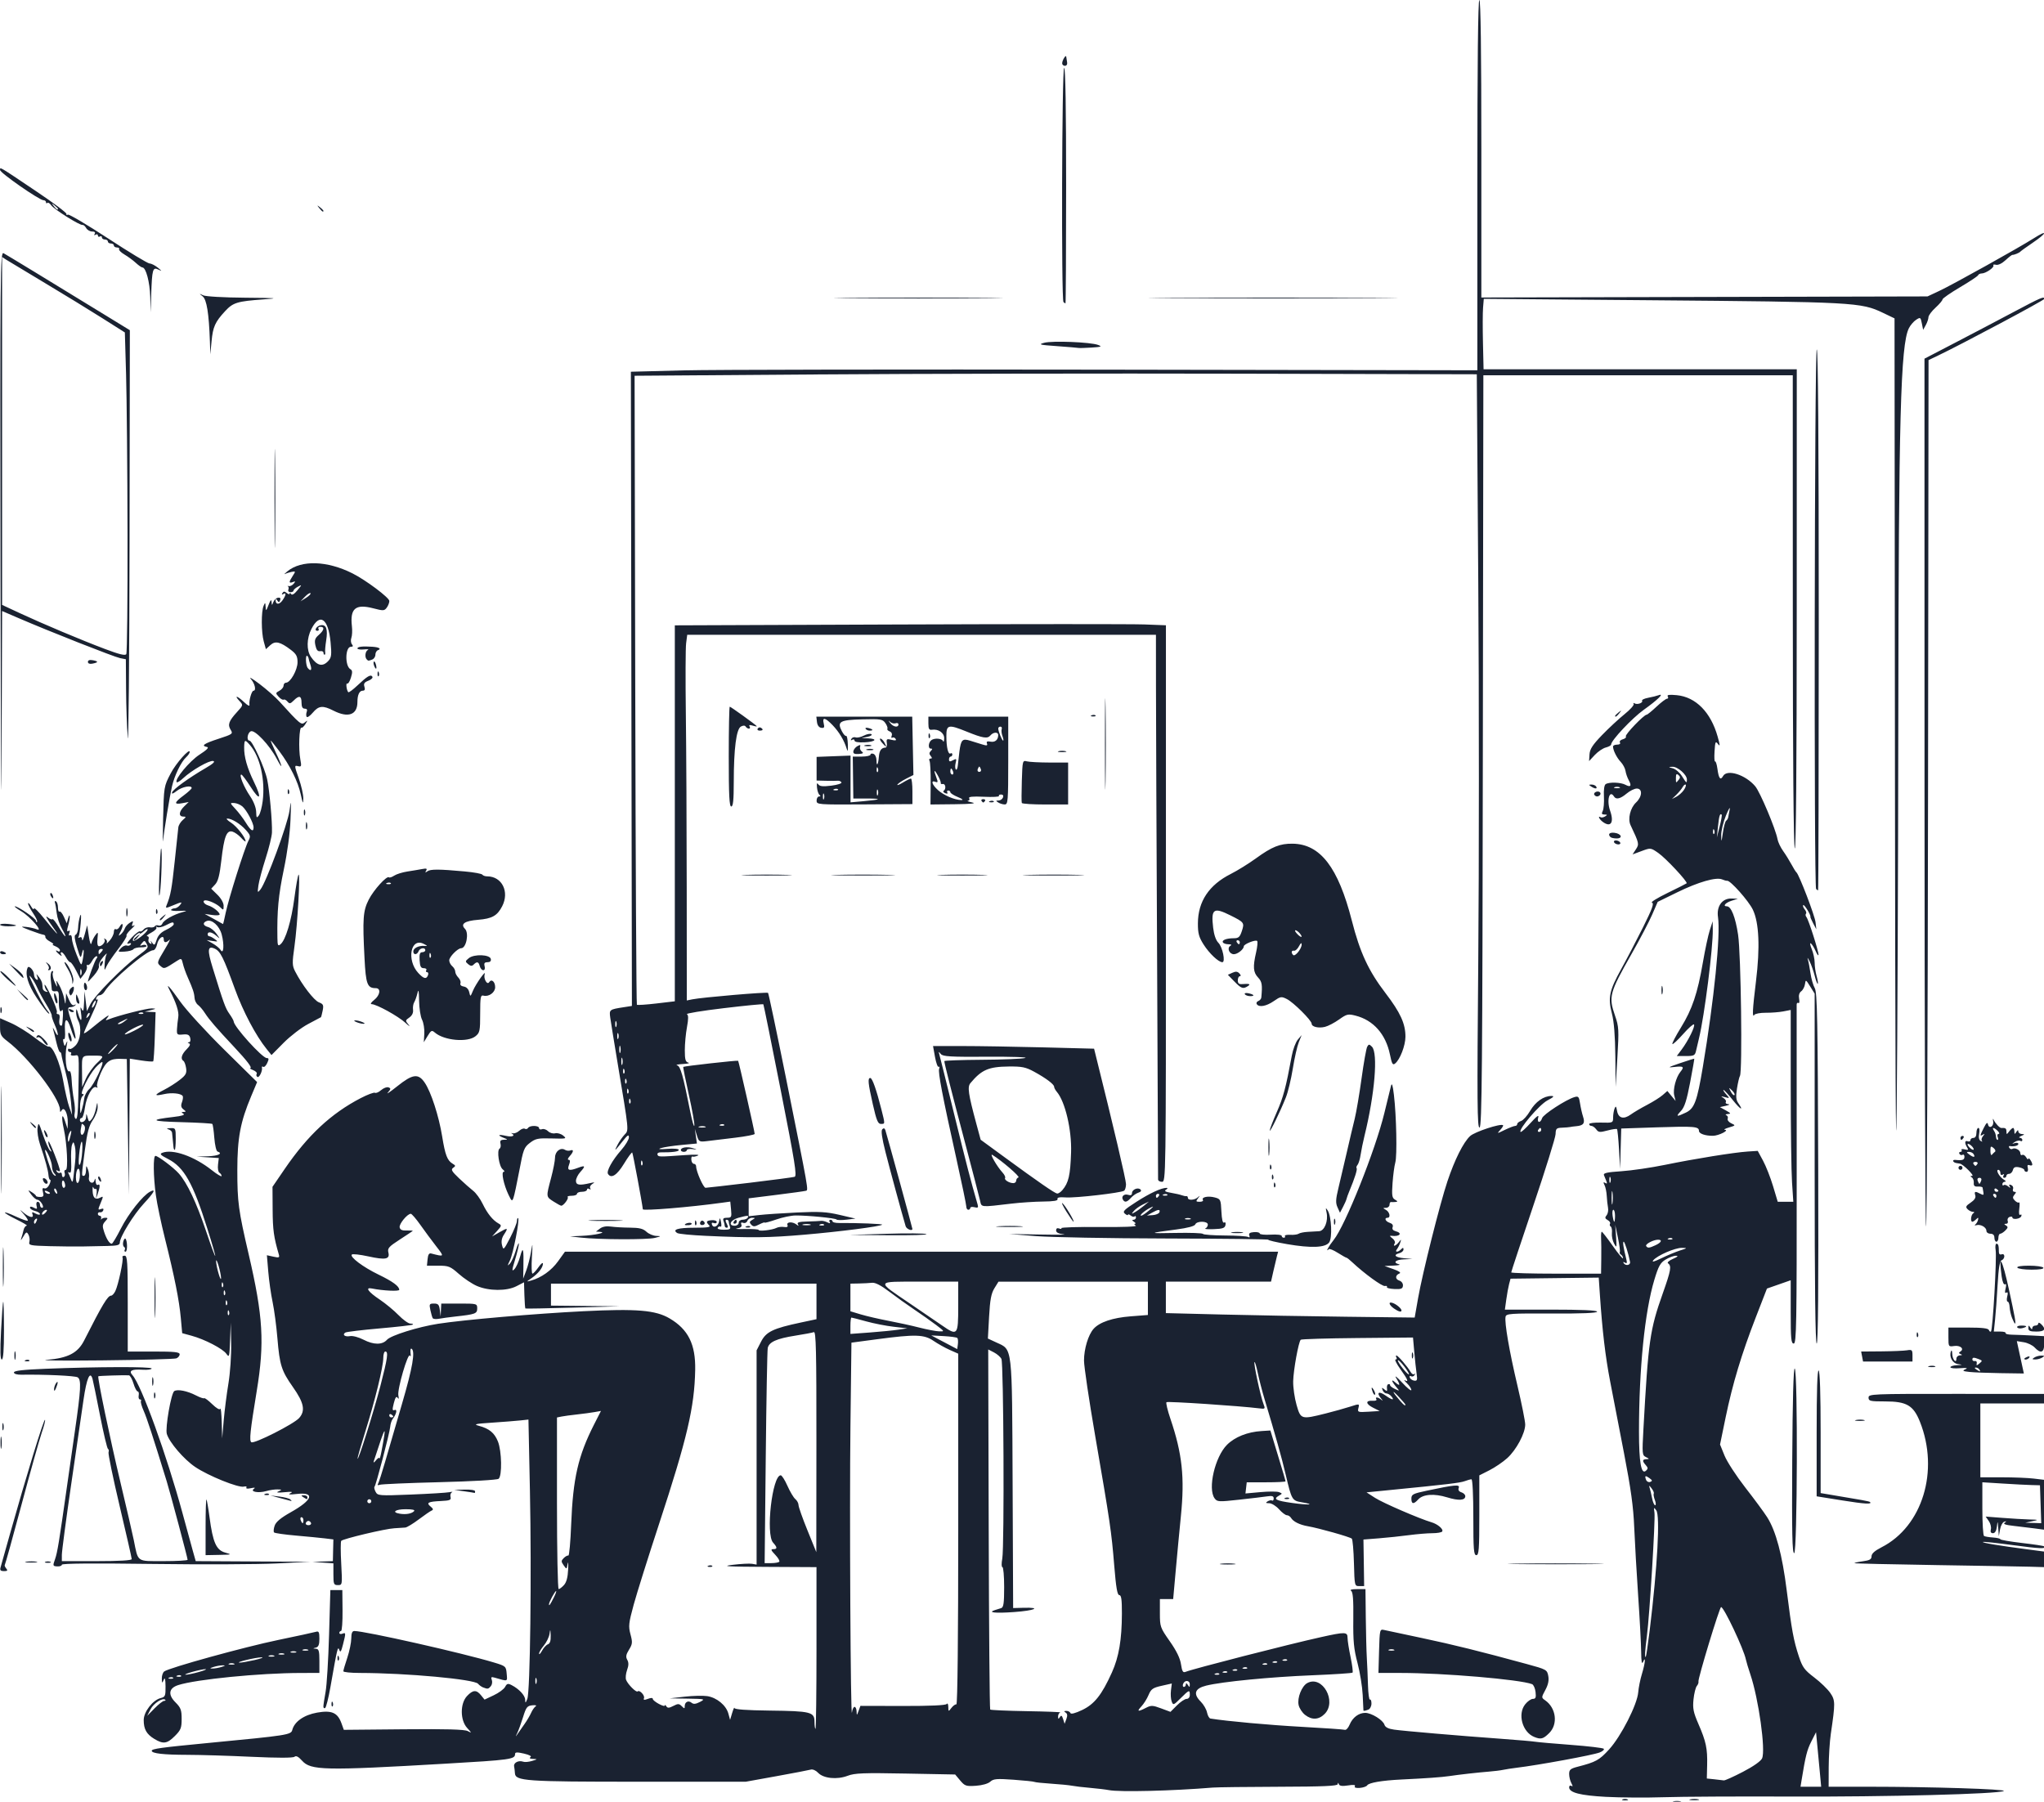
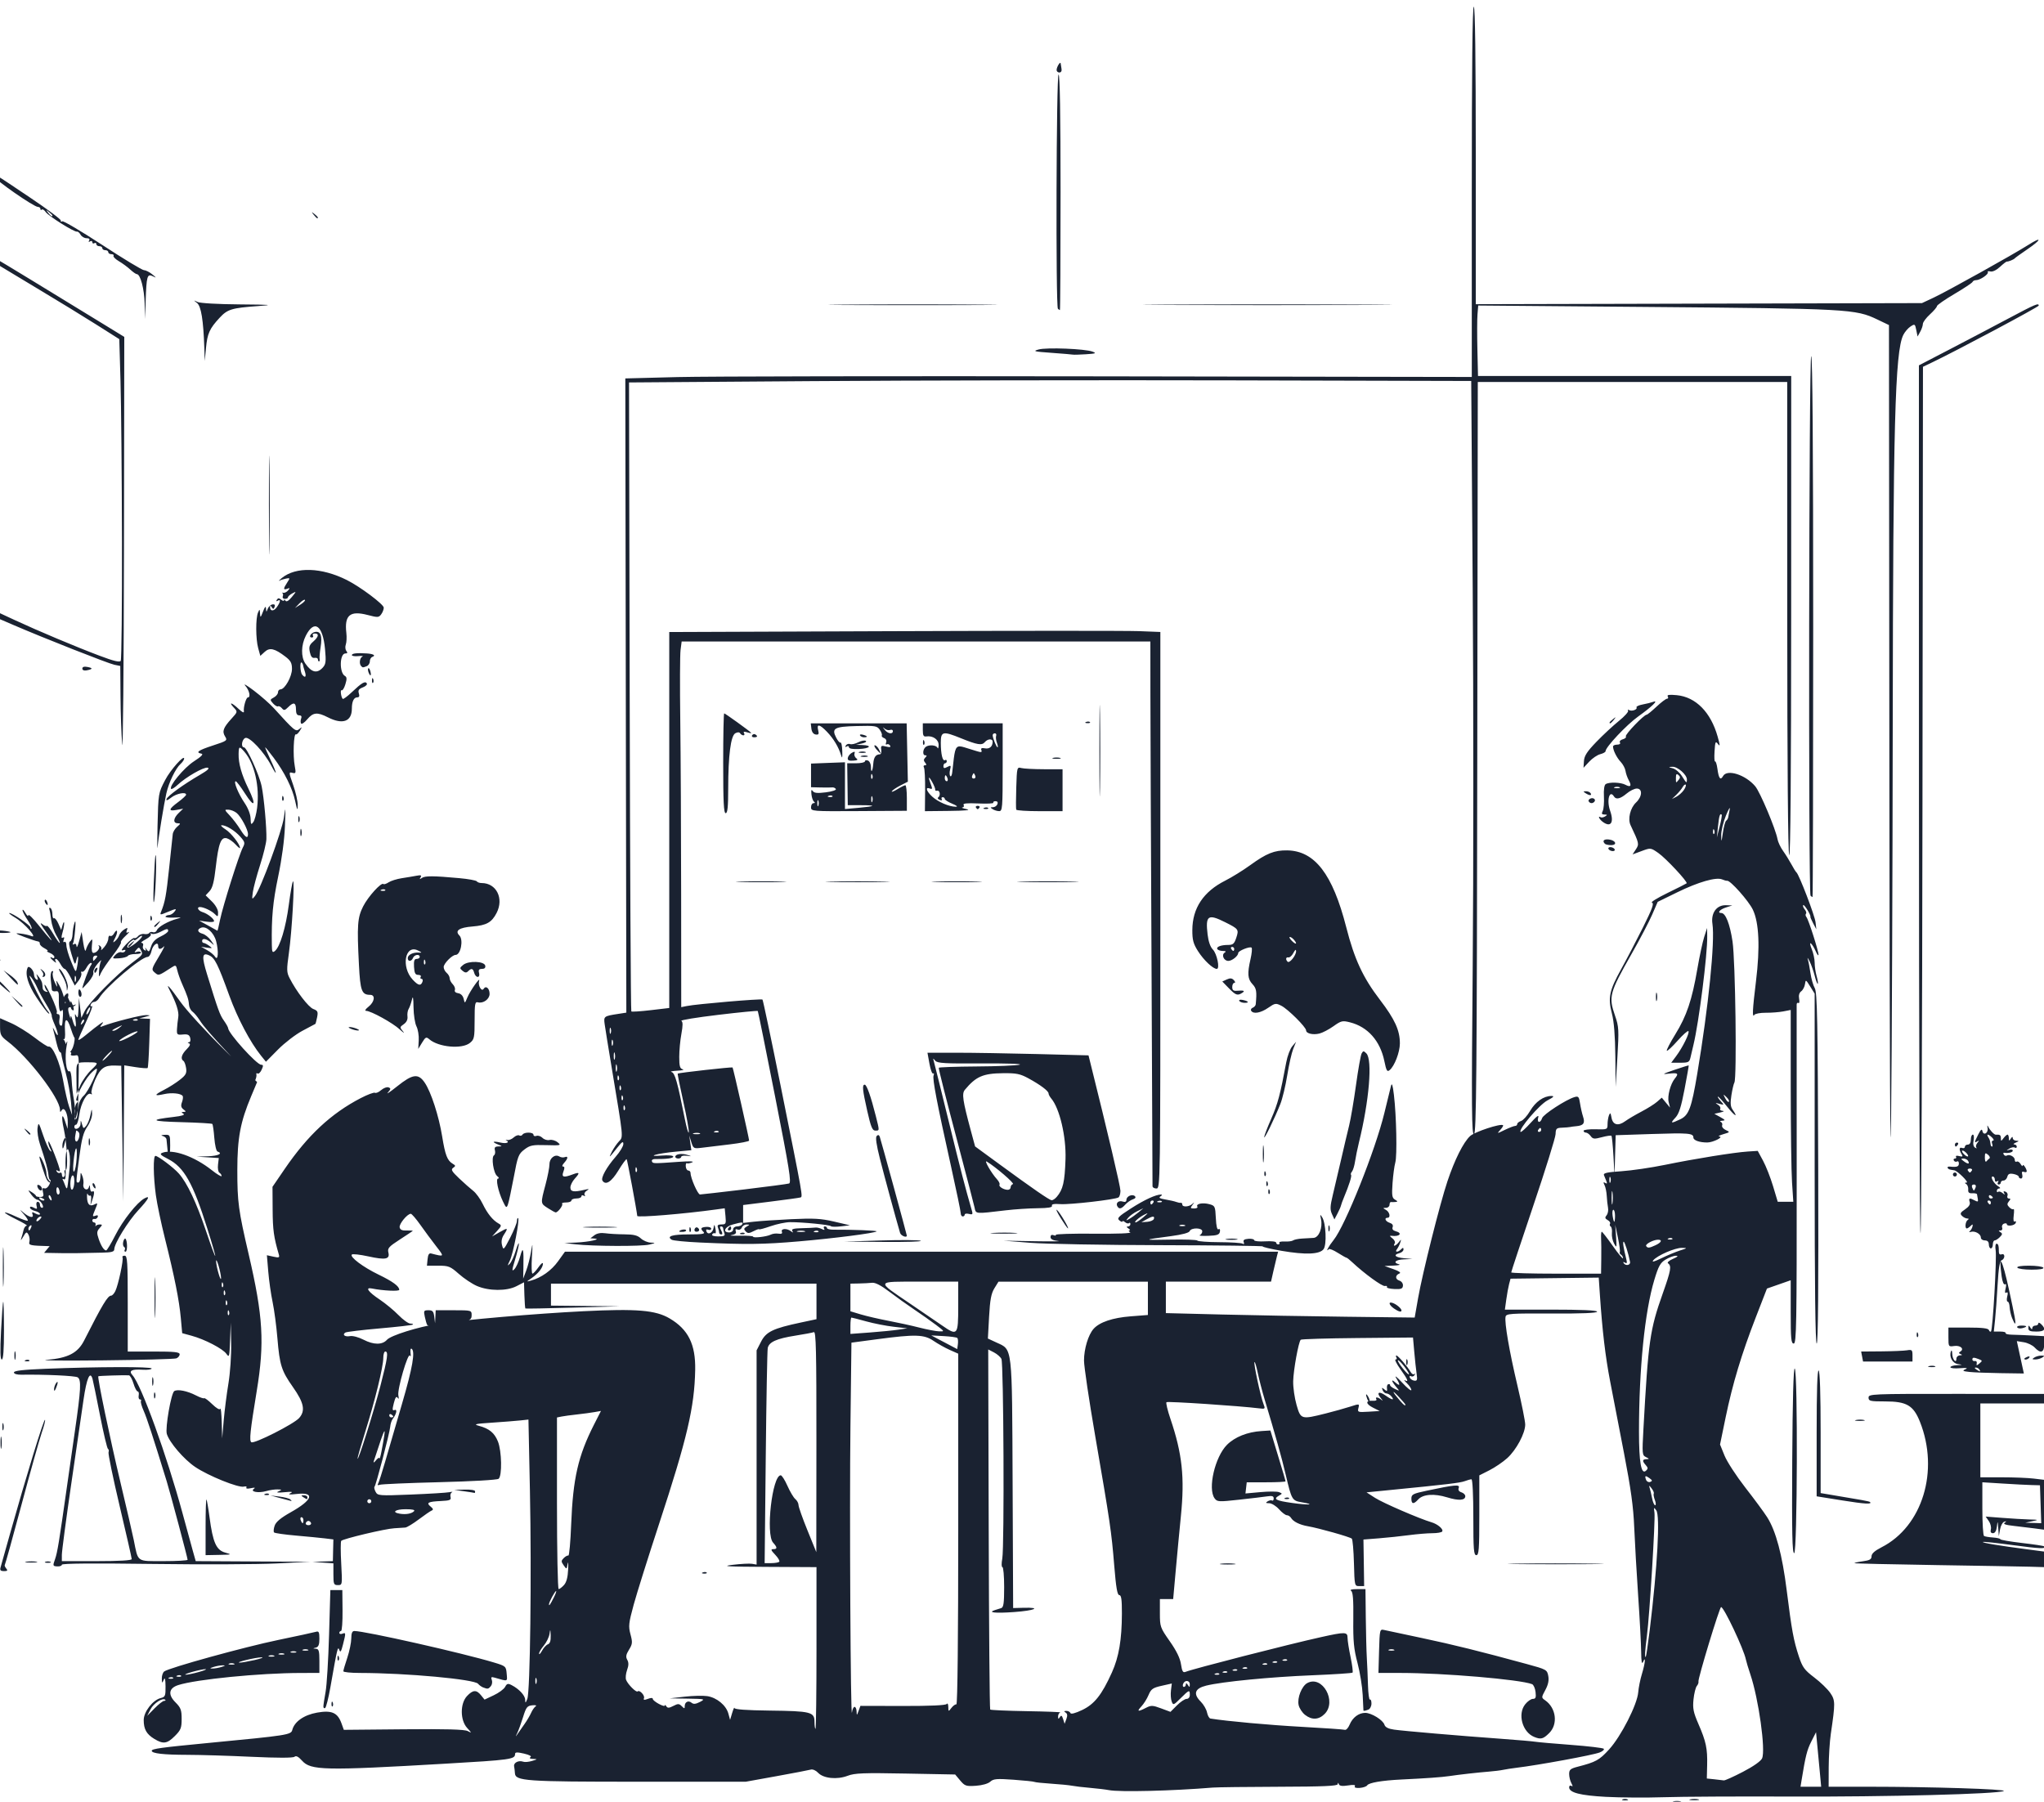
<svg xmlns="http://www.w3.org/2000/svg" version="1.1" viewBox="0 0 1016.7 896.18">
  <g transform="translate(-81.035 -209.83)">
-     <path transform="matrix(.993 0 0 .993 81.046 209.83)" d="m838.25 902.31c.96-.25 2.54-.25 3.5 0s.17.46-1.75.46-2.71-.21-1.75-.46m-25.5-.97c.69-.28 1.81-.28 2.5 0s.13.5-1.25.5-1.94-.22-1.25-.5m34.01-.05c1.25-.24 3.05-.23 4 .02.96.25-.06.45-2.26.44s-2.98-.22-1.74-.46m-42.26-1.22c-13.04-.71-18.5-2.13-18.5-4.79 0-.77.49-1.09 1.1-.72.8.5.8.12 0-1.37-.61-1.13-1.1-3.2-1.1-4.59 0-2.13.66-2.69 4.25-3.62 9.13-2.35 10.83-3.28 15.74-8.66 6.01-6.57 14.14-22.52 14.61-28.66.18-2.29 1.01-6.41 1.85-9.16 1.65-5.41 2.02-9.42.55-6-.59 1.38-.88-.2-.93-5.1-.04-3.9-.71-16.5-1.5-28-.78-11.49-1.67-26.98-1.98-34.4-.41-10.18-1.67-19.28-5.09-37-2.51-12.92-5.65-29.21-6.99-36.19-2.37-12.34-3.89-25.15-5.1-43.08l-.59-8.77-44.18.54-.72 2.69c-.39 1.48-1.03 4.97-1.41 7.75l-.7 5.06h23.1c15.23 0 23.09.35 23.09 1.03 0 .69-7.68 1-22.75.93-20.66-.1-22.78.04-23.1 1.59-.6 2.94 1.88 17.34 5.93 34.45 2.14 9.08 3.9 17.87 3.91 19.55.01 4.38-4.45 12.73-9.01 16.85-2.15 1.94-6.17 4.68-8.94 6.08l-5.04 2.55v19.99c0 17.09-.22 19.98-1.5 19.98s-1.5-2.78-1.5-19c0-11.12-.39-19-.93-19-.52 0-2.03.41-3.36.92-2.25.86-8.72 1.63-37.71 4.48l-11.5 1.14 4.28 2.76c3.92 2.53 22.25 10.46 28.22 12.21 3.13.91 6.13 3.47 5.42 4.62-.3.48-2.52.87-4.94.87s-7.68.44-11.69.97c-4.01.54-10.79 1.25-15.06 1.59l-7.77.61.18 11.67.17 11.66h-2.4c-2.39 0-2.41-.1-2.71-11.5-.17-6.33-.65-11.85-1.07-12.27-.84-.84-16.55-5.28-22.02-6.22-4.07-.7-7.32-2.31-8.41-4.16-.44-.74-1.38-1.35-2.08-1.35-.71 0-2.49-1.35-3.96-3s-3.68-3.01-4.92-3.02c-1.75-.01-1.92-.21-.79-.93.8-.5 1.81-.7 2.25-.43.44.28.8-.19.8-1.04 0-1.17-.78-1.42-3.25-1.04-1.79.27-8.14 1.03-14.11 1.68-10.27 1.13-10.94 1.09-12.25-.7-3.52-4.82.18-20.75 6.22-26.8 3.94-3.93 10.26-6.45 17.31-6.89l4.42-.28 3.79 12.48c2.09 6.86 3.81 12.7 3.83 12.97.02.28-4.35.51-9.71.5h-9.75l-.64 5.6 7.5-.68c4.13-.38 8.33-.37 9.32.02 1.72.66 1.73.75.07 1.68-3.18 1.78-1.84 2.56 6.42 3.72 8.38 1.19 12.25.91 4.83-.34-4.8-.81-5.01-1.17-8.02-14-1.97-8.38-5.01-19.23-10.51-37.5-1.24-4.12-2.79-10.12-3.45-13.33s-1.4-5.63-1.64-5.38c-.54.54 3.01 17.07 4.48 20.89 1.01 2.6.94 2.67-2.16 2.28-9.62-1.21-45.88-3.62-46.41-3.08-.35.35.55 4.11 2 8.37 5.89 17.37 7.18 29.29 5.24 48.55-.73 7.26-1.9 19.61-2.6 27.45l-1.28 14.25h-6.65v7.04c0 6.82.15 7.25 4.95 14.09 3.35 4.77 5.17 8.49 5.62 11.52.55 3.61.99 4.34 2.3 3.8 3.69-1.51 51.62-13.81 67.87-17.4 12.13-2.69 13.26-2.66 13.26.38 0 1.34.68 5.69 1.52 9.65.83 3.97 1.27 7.46.98 7.76-.3.29-9.42.89-20.27 1.33-20.72.83-45.05 3.2-53.02 5.17-5.75 1.42-6.67 4.11-2.75 8.03 1.42 1.42 2.84 3.87 3.15 5.44.32 1.57 1.09 2.94 1.73 3.04 8.53 1.35 29.29 3.24 45.66 4.14 11.27.62 21.02 1.29 21.66 1.5.63.21 1.71-.96 2.38-2.6 1.49-3.58 4.55-5.89 7.81-5.89 3.11 0 8.88 3.56 9.63 5.94.4 1.26 1.93 2.04 4.8 2.45 4.86.69 32.53 3.07 53.74 4.6 7.98.58 15.63 1.24 17 1.47 1.36.23 9.46.94 17.98 1.58s15.86 1.51 16.31 1.92c.44.41-.46 1.26-2 1.87-3.26 1.3-30.8 6.37-41.76 7.68-2.23.27-5.19.73-6.59 1.02-1.39.3-4.54.69-7 .88-5.46.43-15.24 1.53-19.96 2.25-3.71.56-11.69 1.13-24.01 1.72-9.73.47-16.32 1.59-17.16 2.93-.38.59-2.06 1.16-3.75 1.28-1.94.13-2.83-.18-2.42-.84.43-.71-.68-.84-3.42-.4-2.84.45-4.23.27-4.58-.6-.38-.94-.52-.95-.58-.04-.06.92-7.17 1.24-29.33 1.3-16.09.05-31.05.23-33.25.41-20.36 1.68-46.64 2.32-52 1.28-1.65-.32-5.92-.83-9.5-1.14-3.58-.3-7.62-.78-9-1.06s-6.04-.74-10.37-1.02-8.16-.69-8.5-.9c-.35-.21-5.04-.7-10.44-1.09-8.44-.6-10.06-.46-11.67.99-1.11 1-4.03 1.83-7.19 2.04-4.9.33-5.53.12-7.86-2.64l-2.52-3.01-24.84-.47c-21.15-.4-25.47-.24-29.03 1.12-5.32 2.03-12.14 1.33-14.8-1.52-1.07-1.15-2.69-1.86-3.61-1.59s-8.65 1.75-17.17 3.29l-15.5 2.8-54-.01c-56.56 0-61.39-.34-61.58-4.32-.04-.92-.22-2.44-.4-3.38-.36-1.84 2.29-3.17 4.59-2.32.76.29 2.74.11 4.39-.39 2.83-.86 2.86-.91.5-1.01-1.57-.06-2.05-.39-1.29-.87.74-.47-.53-1.17-3.25-1.8-3.39-.79-4.46-.74-4.46.18 0 2.68-2.04 2.97-35 4.88-60.66 3.52-67.35 3.38-71.72-1.53-1.79-2.01-2.96-2.61-3.76-1.95-.75.63-8.45.63-21.59.02-11.24-.53-25.66-.97-32.06-.98-11.94-.02-17.87-.69-17.87-2.03 0-1.01 4.62-1.64 28.5-3.93 39.44-3.77 41.28-4.06 41.89-6.47 1.05-4.18 5.87-7.56 12.44-8.72 7.32-1.29 10.27.01 12.21 5.35l1.18 3.28 29.9-.28c21.3-.2 30.55.06 32.14.89 2.13 1.11 2.12 1.03-.26-1.55-3.55-3.86-3.58-12.24-.08-15.98 2.97-3.15 4.72-3.25 7.02-.4l1.77 2.18 4.6-2.17c2.53-1.19 5.09-3.07 5.69-4.19.92-1.71 1.43-1.85 3.29-.89 3.73 1.93 6.71 5.14 6.77 7.31.06 1.85.18 1.8 1.07-.42 1.44-3.57 2.17-62.16 1.31-104.21l-.74-35.71-4.1.44c-2.25.24-8.6.74-14.1 1.11-8.54.57-9.51.8-6.62 1.58 5.22 1.41 7.81 3.55 9.54 7.87 1.92 4.82 2.15 17.23.33 18.67-.71.57-13.46 1.3-29.62 1.7-15.61.39-29.07.97-29.92 1.3-.99.38-1.29.18-.83-.55.38-.63 1.97-5.54 3.52-10.92s5.36-18.45 8.46-29.05c5.32-18.18 6.75-26.43 4.78-27.64-.47-.29-.69.69-.49 2.19s.07 2.08-.29 1.3c-.92-2.04-6.45 16.88-5.82 19.92.35 1.66.22 2.05-.37 1.17-.63-.95-1.18-.18-1.9 2.67-.84 3.29-.77 3.91.37 3.47 1.5-.58.94 2.04-.96 4.49-.55.71-1.11 2.51-1.24 4-.29 3.19-7.1 29.19-7.85 29.94-.29.29-.03 1.43.56 2.54 1.04 1.95 1.7 2 17.72 1.36 9.14-.37 17.75-.89 19.13-1.17 1.38-.27 1.99-.24 1.36.07-.63.3-.94 1.35-.68 2.33.39 1.5-.32 1.8-4.8 2.01-6.44.29-7.54.88-5.19 2.78 1.33 1.07 1.47 1.61.54 1.99-.7.29-3.61 2.29-6.47 4.44s-5.89 3.99-6.73 4.08-3.33.25-5.53.36c-4.4.21-25.65 5.26-26.58 6.31-.33.36-.33 5.5 0 11.41.57 10.66.56 10.75-1.67 10.75-2.06 0-2.25-.47-2.25-5.45v-5.45l-5.25-.36-5.25-.37 5.12-.19 5.12-.18.12-5.44.13-5.44-4.25-.52c-2.33-.28-8.86-.92-14.51-1.41s-10.57-1.2-10.94-1.56c-.36-.37-.24-1.9.29-3.4.66-1.92 3.06-3.91 8.08-6.73 11-6.17 12.31-10.2 2.96-9.15-3.69.42-4.56.31-3.12-.39 1.47-.72.68-.85-3-.49-3.48.34-4.39.21-3-.42 1.85-.84 1.81-.91-.51-.98-1.38-.04-3.94.34-5.7.85-3.88 1.11-8.18.31-6.12-1.14.9-.63.41-.74-1.5-.32-1.69.37-2.6.24-2.25-.33.32-.52-.25-.73-1.26-.46-2.7.71-17.78-5.38-24.4-9.85-5.68-3.84-12.9-12.25-14.2-16.54-.89-2.92 2.17-20.49 3.73-21.46 1.68-1.05 6.52-.09 10.86 2.16 2.01 1.04 3.86 1.67 4.12 1.41s2.08 1.09 4.04 3c2.19 2.12 3.76 3 4.05 2.29.27-.65.58 2.42.7 6.82l.23 8 .77-9c.43-4.95 1.49-13.27 2.36-18.5.88-5.34 1.48-14.1 1.37-20l-.2-10.5-.34 8.91c-.31 8.34-.43 8.77-1.86 6.73-1.8-2.56-10.91-7.29-17.51-9.07l-4.62-1.26-.69-7.57c-.81-8.95-3.14-20.64-7.93-39.78-1.93-7.68-3.98-17.48-4.57-21.78-1.28-9.39-1.4-19.68-.22-19.68 1.32 0 9.17 5.92 11.75 8.86 4.18 4.76 8.74 14.4 13.55 28.64 5.84 17.28 6.3 16.68.74-.97-7.24-22.98-11.67-30.84-19.7-34.96-3.8-1.94-4.35-2.54-2.89-3.11 5.18-2.05 15.98 1.74 24.76 8.68 2.72 2.15 4.94 3.47 4.94 2.94s-.49-1.27-1.1-1.64c-.6-.37-.92-2.18-.7-4.01l.39-3.34-5.55-.36-5.54-.35 5.75-.19c5.13-.17 7.58-1.41 4.68-2.38-.59-.2-1.3-3.27-1.58-6.82-.27-3.56-.72-6.7-1-6.98-.28-.27-7.33-.68-15.68-.9-15.15-.4-16.2-1.16-3.62-2.62 4.12-.47 5.74-1.01 4.83-1.59-1.14-.72-1.12-.88.12-.92 1.28-.04 1.26-.23-.11-1.27-1.19-.91-1.39-1.84-.75-3.56.48-1.28.64-2.69.38-3.12-.83-1.34-5.5-1.82-9.32-.96-5.11 1.15-5.12.44-.05-2.13 2.39-1.21 5.96-3.47 7.93-5.03 3.02-2.37 3.52-3.3 3.14-5.87-.25-1.69-.85-3.31-1.34-3.61-1.57-.97-.94-3.28 1.59-5.81 1.66-1.66 2.07-2.64 1.25-2.97-.85-.34-.87-.52-.06-.57.66-.05.92-.95.62-2.13-.42-1.6-1.22-1.98-3.66-1.75-2.89.28-3.11.08-2.97-2.7.09-1.65.38-4.35.65-6 .44-2.67-1.02-7.18-4.45-13.75-2.03-3.87.28-1.33 5.45 6 3.01 4.26 12.9 15.07 21.98 24.02l16.51 16.27-2.94 7c-5.47 13.01-6.96 20.97-6.97 37.11 0 15.99.55 20.08 5.68 42.1 7.25 31.14 8.03 44.34 4.03 68.61-3.3 20.08-3.8 24.89-2.68 25.58 1.47.91 21.29-9.13 23.94-12.13 3.23-3.65 2.42-7.65-3.14-15.54-5.71-8.1-6.63-10.98-7.74-24.33-.5-6.09-1.59-14.26-2.41-18.18-.83-3.91-1.81-10.79-2.18-15.3l-.69-8.19 3.26.72c2.85.63 3.18.49 2.71-1.14-2.53-8.66-3.03-12.3-3.09-22.35l-.07-11.5 6.15-9c11.53-16.85 23.23-27.75 38.06-35.44 3.42-1.77 6.62-2.97 7.12-2.66s1.91-.3 3.12-1.36c1.22-1.05 2.87-1.66 3.67-1.35 1.24.47 1.19.88-.33 2.59-.98 1.12 1.11-.29 4.66-3.12 7.75-6.2 10.57-6.58 13.79-1.85 3.17 4.65 7.08 16.69 8.74 26.9 1.52 9.4 2.57 12.13 5.28 13.73 1.52.89 1.55 1.15.24 2.05-1.25.85-.74 1.74 3 5.29 2.47 2.34 5.65 5.15 7.05 6.24s3.54 4.03 4.74 6.54c2.34 4.83 5.05 8.19 7.94 9.81 1.63.91 1.57 1.19-.74 3.74l-2.49 2.75 3.75-2.14c4.19-2.4 4.46-2.24 2.14 1.31-1.08 1.65-1.38 3.36-.91 5.21.68 2.64.85 2.48 4.07-3.74 1.84-3.58 3.37-7.36 3.4-8.42.03-1.05.3-1.66.6-1.36.84.83-2.5 17.85-4.18 21.28-1.28 2.63-1.28 2.82.01 1.5.8-.83 2.14-3.75 2.97-6.5s1.54-4.33 1.57-3.5c.04.83-.81 4.39-1.89 7.93-1.66 5.45-1.71 6.18-.36 4.83.88-.88 2.18-3.77 2.9-6.43 1.43-5.35 1.82-3.99 1.61 5.67l-.11 5.5 1.51-4c.84-2.2 1.93-6.48 2.43-9.5.82-4.93.86-4.64.43 2.75-.27 4.54-.14 8.24.29 8.23.42-.01 1.78-1.46 3.02-3.23s2.24-2.55 2.22-1.74c-.04 2-2.34 4.92-5.7 7.24-2.74 1.88-2.74 1.89-.27 1.21 5.15-1.42 10.24-5.05 13.56-9.68l3.44-4.78h357.23l-.59 2.25c-.33 1.24-1.13 4.61-1.78 7.5l-1.18 5.25h-52.68v15.76l28.25.71c15.54.39 43.58.89 62.32 1.11l34.07.41 1.71-9.75c2.2-12.5 10.9-47.17 14.68-58.46 3.63-10.86 7.97-19.54 11.37-22.7 2.28-2.13 15.34-6.43 16.51-5.44.23.19-.39 1.24-1.38 2.33-1.78 1.97-1.77 1.97 2.29 0 2.25-1.08 4.56-1.97 5.13-1.97.58 0 1.05-.42 1.05-.93 0-.52.87-1.21 1.93-1.55s3.11-2.61 4.54-5.06c2.69-4.59 6.78-7.46 10.64-7.46 1.67 0 1.19.54-2.03 2.25-4.03 2.15-14.62 14.57-13.4 15.74.29.28 2.55-1.74 5.02-4.49 3.09-3.43 4.29-4.29 3.83-2.75-.81 2.74 1.08 3.07 1.94.34.6-1.89 12-9.3 16.23-10.54 1.93-.57 2.26-.19 2.77 3.15.32 2.09 1.01 5.13 1.54 6.75 1.05 3.2.17 4.38-3.51 4.69-1.1.09-2.45.27-3 .4-.55.12-2.39.28-4.1.34-2.75.11-3.11.47-3.18 3.21-.05 1.7-5.07 17.83-11.16 35.85-6.08 18.02-11.06 33.06-11.06 33.41 0 .36 10.12.65 22.5.65h22.5l.1-7.25c.06-3.99.02-8.71-.08-10.5-.09-1.79.06-3.25.34-3.25.27 0 2.78 3.24 5.57 7.19 2.79 3.96 5.07 6.69 5.07 6.06 0-.62-.46-1.41-1.02-1.76s-.82-.93-.59-1.31c.23-.37-.19-3.61-.94-7.18l-1.36-6.5.42 6c.39 5.58.32 5.82-.98 3.44-.77-1.41-1.26-3.78-1.1-5.27.17-1.5-.1-2.96-.58-3.26-.49-.3-.64-.94-.35-1.42.3-.48-.23-1.3-1.18-1.83-1.36-.76-1.48-1.27-.55-2.39.65-.78.98-2.49.72-3.8-.25-1.31-.54-3.98-.64-5.93s-.6-4.38-1.12-5.41c-.7-1.41-.62-1.68.34-1.09.9.56 1.08.31.6-.88-.37-.91-.92-2.27-1.22-3.01-.42-1.04 1.52-1.48 8.75-1.96 5.12-.34 14.92-1.78 21.8-3.19 14.97-3.07 34.6-6.23 41.49-6.68l4.99-.32 2.67 4.93c1.47 2.71 3.72 8.45 5.01 12.75l2.34 7.81h3.9l3.9.01-.64-9.75c-.36-5.36-.65-26.98-.65-48.05l-.01-38.29-3.75.73c-2.06.39-6 .7-8.75.67-2.75-.02-5.33.46-5.73 1.07-1.13 1.72-.92-2.56.83-16.84 2.09-17.03 1.55-29.37-1.58-35.89-2.13-4.42-11.32-14.76-12.87-14.46-.36.07-1.48-.23-2.49-.67-2.97-1.29-11.89 1.26-22.45 6.43l-9.84 4.81-2.76 6.37c-1.51 3.5-6.16 12.37-10.33 19.71-11.12 19.58-11.59 21.36-8.25 31.02 1.87 5.39 1.96 7.04 1.15 20.75l-.89 14.89-.14-15.36c-.1-10.25-.67-17.36-1.71-21.39-2.07-7.98-1.34-11.51 4.63-22.29 2.73-4.93 7.66-14.36 10.95-20.96 4.65-9.34 5.64-12.07 4.46-12.33-.84-.18 2.65-2.35 7.75-4.83s9.43-4.67 9.63-4.87c.69-.69-10.4-12.57-14.18-15.19-3.82-2.65-3.85-2.65-8.37-.97l-4.53 1.68 1.65-2.52c1.74-2.66 1.67-2.97-2.66-12.14-1.47-3.12-.14-8.63 2.75-11.34 3.14-2.96 3.36-6.99.37-6.99-1.15 0-3.44 1.13-5.07 2.5-3.14 2.64-5.3 3.15-6.32 1.5-2.27-3.68-3.81 1.87-1.97 7.1 2.12 5.99.32 8.62-3.78 5.51-1.71-1.3-2.53-3.21-.95-2.23.44.27 1.45.07 2.25-.43 1.2-.76 1.14-.92-.34-.93-1.37-.02-1.57-.42-.88-1.77.49-.96.77-4.22.61-7.24-.18-3.4.16-5.77.89-6.23 1.74-1.11 7.51-.93 9.82.3 2.68 1.43 3.3.62 1.73-2.24-.71-1.29-1.44-3.39-1.63-4.68s-1.27-3.31-2.39-4.5c-2-2.1-3.86-5.83-3.86-7.73 0-.51.93-.93 2.06-.93 1.2 0 1.78-.44 1.4-1.07-.36-.58.28-1.31 1.43-1.61s1.84-.96 1.53-1.45c-.54-.87 9.06-10.87 10.43-10.87.36 0 2.57-1.8 4.91-4 2.33-2.2 4.72-4 5.3-4s.74-.51.35-1.14c-.51-.82.76-1 4.51-.64 9.54.92 17.05 8.53 20.49 20.78 1.24 4.39 1.27 5.14.16 3.69-1.23-1.62-1.41-1.23-1.72 3.66-.19 3-.07 5.29.27 5.08s.87 1.44 1.17 3.67c.65 4.88 1.52 5.99 2.83 3.64 2.03-3.61 11.23-.68 16.11 5.12 2.46 2.93 10.23 21.37 11.16 26.49.26 1.46 1.52 4.12 2.79 5.9 1.28 1.78 3.16 4.82 4.2 6.75 1.03 1.92 2.15 3.73 2.5 4 1.31 1.06 9.21 21.67 9.57 25l.38 3.5-1.58-3c-.86-1.65-1.49-3.12-1.39-3.26.44-.63-3.07-6.37-3.58-5.86-.31.32.01 1.27.72 2.12s1 1.83.65 2.18-.24 1.13.25 1.73c1.07 1.32 6.13 17.21 6.02 18.89-.05.66-.71-.23-1.47-1.97-.77-1.75-1.84-3.45-2.39-3.79-.54-.34-.33.96.48 2.89.8 1.93 1.46 4.99 1.46 6.79 0 1.81.44 4.84.98 6.72.54 1.89.8 3.62.57 3.84-.23.23-.91-1.54-1.51-3.93s-1.77-5.7-2.6-7.35-1.23-2.1-.88-1c.34 1.1.95 4.25 1.35 7 .39 2.75 1.36 6.12 2.15 7.5 1.22 2.11 1.48 16.15 1.72 90.25.18 59.51-.06 87.75-.75 87.75-.7 0-1.03-28.38-1.03-87.63v-87.63l-2.25-3.62c-2.17-3.49-2.26-3.53-2.6-1.16-.19 1.35-1.04 2.97-1.89 3.59-1 .73-1.37 2.08-1.05 3.76.28 1.45.12 2.39-.35 2.1-.48-.29-.87.06-.88.78s0 39.22.02 85.56c.04 74.77-.13 84.25-1.48 84.25-1.3 0-1.52-2.33-1.52-15.85v-15.85l-11.9 4.16-5.57 14.36c-7.16 18.44-11.64 33.3-15.14 50.22l-2.79 13.54 2.25 5.55c1.24 3.05 5.91 10.23 10.37 15.96 4.47 5.73 9.42 12.43 10.99 14.91 4.37 6.85 7.56 18.8 9.8 36.74 2.5 19.92 3.44 25.02 6.08 33 1.8 5.44 2.79 6.79 7.72 10.54 3.12 2.36 6.72 5.86 8.02 7.76 2.53 3.72 2.54 4.97.26 20.46-.56 3.85-1.04 11.39-1.06 16.75l-.03 9.75h20.34c30.56 0 69.02 1.22 67.39 2.13-2.71 1.52-59.15 2.99-106.73 2.79-26.12-.11-54.7.04-63.5.33s-21.85.21-29-.18m107.09-12.32c-.37-3.99-.95-10.13-1.29-13.65l-.61-6.41-2.39 4.7c-2.12 4.19-2.89 7.22-4.86 19.36l-.53 3.25h10.35l-.67-7.25m-38.52-.22c5.24-2.72 8.97-5.35 9.59-6.74 1.85-4.15-1.7-29.63-5.85-41.99-1.05-3.14-2.07-6.51-2.26-7.5-1.04-5.22-11.01-26.32-12.42-26.29-.78.02-11.74 36.1-11.34 37.32.15.49-.21 1.48-.82 2.21s-1.35 3.74-1.66 6.7c-.46 4.53-.07 6.47 2.46 12.32 3.83 8.8 4.57 12.33 4.37 20.63l-.16 6.69 3.76.39c2.07.22 4.21.47 4.76.56s4.86-1.85 9.57-4.3m-610.35-23.9c1.23-1.72 2.72-4.25 3.32-5.61s1.62-2.84 2.27-3.29c.7-.47.01-.69-1.68-.52-2.53.26-3.07.94-4.57 5.79-.94 3.02-2.24 6.62-2.9 8-1 2.08-.99 2.19.07.63.7-1.03 2.27-3.28 3.49-5m146.28-38.13v-40.5l-24.75-.13c-20.07-.1-23.33-.3-17.25-1.03 4.12-.5 8.51-.73 9.75-.51l2.25.39v-107.3l2.25-4.39c2.54-4.95 5.99-6.61 20-9.58l7.75-1.65v-17.8h-133v11l17.25.17 17.25.18-23.5.66c-12.93.37-23.64.56-23.81.43-.17-.12-.39-3.13-.5-6.68l-.19-6.44-3.76 1.94c-4.87 2.53-13.87 2.48-19.85-.11-2.41-1.05-6.48-3.76-9.04-6.03-4.29-3.79-5.1-4.12-10.32-4.12h-5.66l.32-3.25c.22-2.31.75-3.14 1.81-2.86 6.73 1.73 6.7 1.78 2.46-3.68-2.18-2.8-5.73-7.6-7.88-10.65-2.16-3.06-4.32-5.56-4.8-5.56-1.72 0-5.91 5.08-5.58 6.77.24 1.25 1.25 1.7 3.61 1.61 1.8-.07 3.11.03 2.92.23-.2.19-3.15 2.15-6.56 4.36-5.38 3.48-6.13 4.33-5.62 6.39.87 3.44-1.4 3.88-10.1 1.97-4.11-.9-7.8-1.31-8.2-.91-1.18 1.18 5.67 6.32 13.39 10.05 7.11 3.44 10.36 5.83 10.36 7.61 0 .86-8.15.47-13.72-.66-3.56-.71-1.85 1.69 3.98 5.58 2.87 1.93 7.09 5.41 9.36 7.75 2.28 2.34 4.94 4.25 5.93 4.25.98 0 1.56.23 1.28.5-.28.28-7.76 1.15-16.63 1.92-8.87.78-16.6 1.71-17.18 2.07-1.76 1.08-.22 2.27 2.32 1.79 1.34-.26 4.31.53 6.77 1.8 5.11 2.64 9.43 2.64 11.75.02 1.92-2.17 15.6-6.45 25.64-8.01 12.67-1.98 48.58-5.08 72.72-6.28 26.78-1.33 36.15-.55 43.22 3.61 9.31 5.48 13.04 12.98 12.8 25.76-.35 18.67-4.04 34.4-18.07 77.11-5.46 16.62-11.19 34.85-12.74 40.53-2.52 9.27-2.69 10.77-1.6 14.84 1.08 4.03 1 4.88-.74 7.69-1.51 2.45-1.71 3.58-.88 5.07.77 1.37.75 2.81-.09 5.12-.63 1.76-.86 3.98-.49 4.93.86 2.25 5.09 6.47 5.79 5.78.92-.93 3.7 2.01 3.17 3.37-.38.99.08 1.07 1.96.36 1.53-.58 2.45-.58 2.45.02 0 1.13 5.99 4.4 6.02 3.28 0-.43.36-.23.78.44.6.94 1.39.9 3.48-.19 2.35-1.22 2.9-1.2 4.21.1 1.35 1.35 1.51 1.35 1.51 0 0-2.1 1.83-3.02 3.41-1.71.97.81 2.08.7 4.21-.4 2.77-1.45 2.54-1.51-6.12-1.65l-9-.14 7.5-.85c4.12-.46 9.2-.58 11.28-.27 4.76.72 9.44 4.59 10.57 8.72l.87 3.17 1.05-3.5c.58-1.92 1.09-3.02 1.14-2.43.06.71 6.04 1.14 17.6 1.28 20.7.25 22.49.7 22.49 5.63 0 1.93.23 3.52.5 3.52s.5-18.23.5-40.5m124.78 32.34c-.95-.6-.85-.81.39-.82.91-.01 1.83.47 2.03 1.07.22.68 2.41.12 5.83-1.5 6.16-2.92 9.88-7.6 14.94-18.82 3.51-7.79 4.98-16.47 5.01-29.52.02-7.04-.3-9.25-1.31-9.25-.99 0-1.63-3.75-2.53-14.75-1.39-17.08-2.05-21.57-9.56-65.11-3.07-17.8-5.58-34.73-5.58-37.63 0-5.82 2.12-12.86 4.78-15.86 2.97-3.36 9.58-5.59 18.58-6.28l8.64-.67v-16.7h-74.84l-2.05 3.32c-1.6 2.6-2.19 5.71-2.66 14.25l-.6 10.93 4.32 2c8.11 3.75 7.76.74 8.07 71.05l.26 61.95 5.25-.14c9.28-.24 5.6 1.4-4.8 2.14-9.36.67-13.46.25-9.59-.98.9-.28 2.32-.73 3.14-.99 1.2-.37 1.5-2.46 1.5-10.5 0-5.52-.39-10.03-.87-10.03-.49 0-.51-1.91-.07-4.3 1.08-5.76.68-97.71-.43-99.99-.48-.98-2.16-2.45-3.74-3.27l-2.87-1.48.24 89.94c.13 49.46.47 90.16.75 90.44s8.54.64 18.34.81c9.81.16 17.35.45 16.74.65-.6.2-1.08 1.12-1.07 2.03.01 1.34.18 1.4.89.29.67-1.07 1.04-.85 1.62.98l.75 2.37.89-2.41c.63-1.68.51-2.65-.39-3.22m-105.71-2.84c.51 0 .97 1.01 1.01 2.25.08 2.17.11 2.17 1-.25l.92-2.5 21.25.05c13.73.03 21.51-.33 21.98-1 .41-.58.76.07.79 1.45.04 2.45.07 2.46 1.58.5.85-1.1 1.96-1.89 2.47-1.75.57.15.93-34.01.93-87.7v-87.96l-4.25-1.89c-2.34-1.04-6-3.09-8.14-4.55-4.72-3.22-9.1-3.35-28.11-.82l-13 1.73-.5 41.97c-.5 41.56.08 148.52.77 143.22.2-1.51.78-2.75 1.3-2.75m166.33-4c.93 0 1.6-.83 1.6-2 0-2.7-.36-2.57-4.62 1.69-3.52 3.52-3.73 3.59-4.47 1.59-.43-1.16-.59-3.65-.35-5.55l.42-3.44-5.09 1.15c-4.42.99-5.29 1.61-6.55 4.6-.79 1.89-2.4 4.46-3.57 5.7-2.47 2.63-1.82 2.85 2.23.76 2.62-1.35 3.36-1.33 7.6.25l4.71 1.75 3.24-3.25c1.79-1.79 3.97-3.25 4.85-3.25m-.38-7.25c.01-.83.33-.75.98.25.83 1.28.97 1.25.98-.25.02-2.14-2.54-2.33-3.34-.25-.32.83-.14 1.5.39 1.5s.98-.56.99-1.25m-325.36-3c-.28-.69-.5-.13-.5 1.25s.22 1.94.5 1.25.28-1.81 0-2.5m342.07-2.35c-.33-.34-1.2-.37-1.92-.08-.8.32-.56.55.61.6 1.05.04 1.64-.19 1.31-.52m4-1c-.33-.34-1.2-.37-1.92-.08-.8.32-.56.55.61.6 1.05.04 1.64-.19 1.31-.52m5-1c-.33-.34-1.2-.37-1.92-.08-.8.32-.56.55.61.6 1.05.04 1.64-.19 1.31-.52m5-1c-.33-.34-1.2-.37-1.92-.08-.8.32-.56.55.61.6 1.05.04 1.64-.19 1.31-.52m10-2c-.33-.34-1.2-.37-1.92-.08-.8.32-.56.55.61.6 1.05.04 1.64-.19 1.31-.52m5-1c-.33-.34-1.2-.37-1.92-.08-.8.32-.56.55.61.6 1.05.04 1.64-.19 1.31-.52m5-1c-.33-.34-1.2-.37-1.92-.08-.8.32-.56.55.61.6 1.05.04 1.64-.19 1.31-.52m181.65-14.9c3.88-31.98 5.26-57.24 3.27-59.96-1.22-1.68-1.31-1.57-.9 1.18.5 3.46-2.42 51.16-3.79 61.78-.99 7.7-1.17 11.05-.56 10.42.22-.23 1.11-6.27 1.98-13.42m-551.91 7.15c1.04-.4 1.48-1.79 1.38-4.37-.13-3.34-.2-3.44-.59-.82-.24 1.63-1.52 4.25-2.85 5.83-1.32 1.57-2.39 3.39-2.37 4.04.02.64.68-.01 1.47-1.46s2.12-2.9 2.96-3.22m2.93-23.4c.91-1.79 1.43-3.25 1.15-3.25-.57 0-3.55 5.54-3.55 6.62 0 1.04.54.28 2.4-3.37m5.11-6.27c1.24-1.36 1.91-3.88 2.08-7.75.14-3.15.03-4.44-.25-2.87-.49 2.84-.51 2.85-1.98.74-1.32-1.88-1.31-2.29.04-3.64.84-.84 1.88-1.4 2.31-1.25.44.16 1.07-6.91 1.41-15.71.9-22.95 3.48-34.22 11.41-49.84l3.51-6.89-3.27.58c-1.8.32-5.75.85-8.77 1.18-3.02.32-6.51.8-7.75 1.05l-2.25.46v42.98c0 23.64.38 42.98.85 42.98.46 0 1.66-.91 2.66-2.02m107.84-11.66c.37-.38-.54-1.95-2.02-3.5-2.15-2.25-2.36-2.82-1.02-2.82 2.15 0 2.13-.85-.06-3.28-3.78-4.18-.42-33.72 3.84-33.72.56 0 2.07 2.38 3.36 5.29s3.06 5.89 3.94 6.62c.89.74 1.61 2.09 1.61 3.01s2.01 6.6 4.46 12.62l4.45 10.96.05-55.36c.03-45.33-.2-55.26-1.27-54.85-.73.28-4.89 1.07-9.25 1.75-9.43 1.48-13.25 3.2-13.86 6.23-.25 1.23-.7 25.97-1 54.98l-.55 52.75h3.32c1.82 0 3.62-.31 4-.68m-234.54-19.4c-.2-.59-.79-1.07-1.31-1.07s-1.11.48-1.31 1.07c-.2.6.39 1.08 1.31 1.08s1.51-.48 1.31-1.08m-3.81-1.42c0-.83-.44-1.5-.97-1.5s-.71.67-.39 1.5c.31.83.75 1.5.97 1.5.21 0 .39-.67.39-1.5m55.38-4.48c.69-.69-.63-1.02-4.18-1.02-5.2 0-7.2 1.52-2.95 2.24 3.04.51 5.89.02 7.13-1.22m621.59-5.6c-.54-1.43-.8-2.89-.57-3.26.23-.38-.27-1.58-1.12-2.67-1.15-1.48-1.4-1.56-.97-.31.31.92.87 3.28 1.24 5.25.37 1.96 1.06 3.57 1.54 3.57.47 0 .42-1.16-.12-2.58m-642.97.58c0-.55-.45-1-1-1s-1 .45-1 1 .45 1 1 1 1-.45 1-1m640.28-11.54c-2.1-1.53-2.55-1.32-1.72.83.33.87 1.26 1.33 2.05 1.03 1.2-.46 1.14-.78-.33-1.86m-1.87-6.54c-1.87-2.09-1.78-2.91.34-2.99 1.51-.06 1.48-.2-.25-1.04-1.91-.93-1.97-1.58-1.27-14.18 2.44-44.13 3.22-49.6 9.7-67.87 4.1-11.59 4.47-13.7 2.59-15.04-.54-.39.59-1.38 2.5-2.21 2.41-1.05 2.86-1.52 1.48-1.55-1.1-.02-3.43.84-5.17 1.9-2.66 1.62-3.57 3.26-5.67 10.25-4.76 15.82-7.65 44.39-7.66 75.91 0 15.45 1.12 21.78 3.49 19.61 1.1-1 1.08-1.48-.08-2.79m-634.32-3.42c.09.55.54-1.02 1.01-3.5 2.74-14.45 2.24-13.81-3.88 5-.28.87.19.66 1.11-.5.89-1.1 1.68-1.55 1.76-1m.47-36.29c3.62-14 4.08-17.21 2.44-17.21-.55 0-1 1.46-1 3.25 0 4.38-4.18 21.46-9.03 36.9-2.18 6.96-3.92 13.04-3.87 13.5.2 1.68 8.1-23.44 11.46-36.44m6.44 15.35c0-.24-.45-.72-1-1.06s-1-.14-1 .44.45 1.06 1 1.06 1-.2 1-.44m467-1.51c4.12-1.04 9.64-2.57 12.26-3.42 4.74-1.53 4.75-1.53 4.2.67-.53 2.1-.3 2.18 5.05 1.85l5.61-.34-3.31-1.66c-3.77-1.88-3.9-3.74-.23-3.46 1.35.11 2.2-.23 1.88-.75-.84-1.36.9-1.15 2.56.31.79.69.65.31-.3-.83-2.41-2.91-1-3.75 2.32-1.39 3.29 2.34 4.7 2.56 2.96.47-.68-.83-1.82-1.5-2.52-1.5-.69 0-1.55-.74-1.9-1.64-.52-1.38-.38-1.44.91-.37s1.49.98 1.27-.61c-.14-1.03.19-1.95.74-2.03s.92.15.83.51c-.1.37.97 1.21 2.37 1.87 2.35 1.11 2.43 1.07 1.07-.52-2.67-3.12-3.25-4.83-.94-2.81 2.6 2.28 2.77 1.51.5-2.19-.91-1.49.42-.46 2.96 2.29s4.64 4.46 4.67 3.79c.02-.67-.97-2.2-2.21-3.4s-1.69-1.87-1-1.48c2.08 1.18 1.43-.42-2.25-5.54-1.92-2.68-3.02-4.87-2.44-4.87s.78-.45.44-1-.34-1 .01-1c.77 0 5.62 5.63 7.04 8.18.58 1.04 1.44 1.53 1.91 1.1s.53-.21.13.49c-.4.69-1.21.97-1.79.61-.59-.37-.87-.08-.63.64s1.24 1.42 2.21 1.57c1.5.22 1.69-.31 1.24-3.42-.3-2.02-.83-6.93-1.18-10.92l-.64-7.26-27.82.26c-15.3.14-28.09.52-28.42.86-1.11 1.11-3.66 15.19-3.78 20.83-.06 3.06.7 8.37 1.69 11.81 2.09 7.3 2.32 7.36 14.53 4.3m40-4.44c0-.21-1.64-2.13-3.64-4.25-3.59-3.81-2.81-1.98 1.02 2.39 1.9 2.17 2.62 2.68 2.62 1.86m-.54-19.07c-1.51-1.98-2.95-3.39-3.2-3.14-.25.26.81 2.05 2.36 3.98 3.66 4.6 4.41 3.84.84-.84m-223.91-14.32c-.32-.33-3.4-.75-6.82-.94l-6.23-.34 13 6.86.33-2.49c.17-1.37.05-2.76-.28-3.09m-29.55-4.16 4.5-.68-6.84-.78c-3.77-.43-9.95-1.64-13.74-2.69s-7.13-1.91-7.41-1.91-.51 1.84-.51 4.09v4.1l9.75-.72c5.36-.4 11.77-1.03 14.25-1.41m18.89-2.38c-2.41-1.83-7.32-5.29-10.89-7.69s-9.25-6.46-12.61-9.02c-4.02-3.07-6.92-4.57-8.5-4.4-1.31.15-4.3.3-6.64.35l-4.25.08v13.85l5.25 1.58c2.89.86 9.07 2.29 13.75 3.18 4.68.88 11.65 2.41 15.5 3.4 3.85.98 8.3 1.83 9.89 1.89 2.87.1 2.85.07-1.5-3.22m11.11-9.18v-12.5h-19.12c-22.54 0-22.24-.68-4.89 11.09 6.33 4.29 13.49 9.18 15.91 10.86 7.75 5.38 8.1 4.97 8.1-9.45m-365.32 2.31c-.32-.8-.55-.56-.6.61-.04 1.05.19 1.64.52 1.31.34-.33.37-1.2.08-1.92m-1-5c-.32-.8-.55-.56-.6.61-.04 1.05.19 1.64.52 1.31.34-.33.37-1.2.08-1.92m-1-5c-.32-.8-.55-.56-.6.61-.04 1.05.19 1.64.52 1.31.34-.33.37-1.2.08-1.92m-1-4c-.32-.8-.55-.56-.6.61-.04 1.05.19 1.64.52 1.31.34-.33.37-1.2.08-1.92m-1.76-7.23c-.65-2.56-1.36-4.47-1.59-4.24s.11 2.51.75 5.08c.65 2.56 1.36 4.47 1.59 4.24s-.11-2.51-.75-5.08m706.6-3.5c-.82-4.25-2.66-10.08-3.18-10.08-.58 0-.14 2.98 1.26 8.53.53 2.13.39 2.58-.61 1.96-.78-.48-1.05-.4-.69.19.99 1.6 3.55 1.13 3.22-.6m24.98-5.67c3.8-1.21 3.85-1.28 1-1.33-3.41-.07-12.34 3.8-14.33 6.21-.91 1.09.37.78 4-.99 2.93-1.44 7.13-3.18 9.33-3.89m-12.21-2.66c2.93-1.36 3.57-2.75 1.26-2.75-2.34 0-6.53 2.22-5.96 3.15.71 1.14 1.53 1.07 4.7-.4m8.44-3.35c-.33-.34-1.2-.37-1.92-.08-.8.32-.56.55.61.6 1.05.04 1.64-.19 1.31-.52m-28.73-11.4c0-1.65-.37-3-.83-3-.45 0-.63 1.35-.38 3 .24 1.65.61 3 .82 3 .22 0 .39-1.35.39-3m-1.28-11.75c-.23-1.51-.42-.27-.42 2.75s.19 4.26.42 2.75.23-3.99 0-5.5m-1.06-7.5c-.28-.69-.5-.13-.5 1.25s.22 1.94.5 1.25.28-1.81 0-2.5m-34.66-23.75c0-.55-.2-1-.44-1s-.72.45-1.06 1-.14 1 .44 1 1.06-.45 1.06-1m92.66-154.88c.46-.34.92-1.08 1.01-1.64.1-.56.44-2.36.77-4 .32-1.64-.52-.28-1.87 3.02-1.36 3.3-2.43 7.8-2.39 10 .06 3.64.14 3.51.85-1.38.43-2.96 1.16-5.66 1.63-6m-2.25-3.04c-.84-.85-1.29.6-1.84 5.94l-.56 5.48 1.41-5.5c.77-3.02 1.22-5.69.99-5.92m-3.73 7.73c-.32-.8-.55-.56-.6.61-.04 1.05.19 1.64.52 1.31.34-.33.37-1.2.08-1.92m-15.25-20.01c.84-1.2 1.28-2.43.97-2.73-.3-.3-.99.24-1.53 1.2-.54.97-1.97 2.71-3.18 3.87l-2.19 2.11 2.2-1.13c1.21-.63 2.89-2.12 3.73-3.32m-32.18-1.46c-.69-.28-1.81-.28-2.5 0s-.13.5 1.25.5 1.94-.22 1.25-.5m29.64-3.71c.85-1.03.82-1.62-.13-2.41-.95-.8-1.26-.47-1.26 1.37 0 2.83-.06 2.79 1.39 1.04m4.11-.18c0-2.37-4.64-6.46-7.2-6.35-2.24.1-2.23.12.2.79 1.38.38 3.4 2.12 4.5 3.86 2.31 3.66 2.5 3.79 2.5 1.7m-767.69 480.6c-3.92-2.39-5.31-4.86-5.31-9.45 0-4.13 4.55-10.02 8.51-11.01 2.27-.57 2.48-1.09 2.42-5.86-.05-3.84-.3-4.7-.93-3.23-.77 1.8-.87 1.74-.93-.63-.04-1.44.49-3.06 1.18-3.6 2.35-1.83 40.23-12.29 57.25-15.81 9.35-1.94 17.79-3.76 18.75-4.06 1.46-.45 1.75.12 1.75 3.46 0 2.96-.45 4.11-1.75 4.45-1.67.44-1.67.46 0 .57 1.46.1 1.75 1.12 1.75 6.12v6l-9.25.02c-20.68.03-52.57 3.19-61.5 6.08-4.72 1.53-5.21 4.78-1.32 8.67 2.64 2.64 3.07 3.81 3.07 8.25 0 4.56-.41 5.59-3.4 8.58-3.9 3.9-5.82 4.17-10.29 1.45m4.9-19.05c.62 0 .89-.24.6-.53-1.25-1.24-5.85 1.71-7.39 4.74l-1.68 3.29 3.68-3.75c2.02-2.06 4.18-3.75 4.79-3.75m4.52-11.6c-.33-.34-1.2-.37-1.92-.08-.8.32-.56.55.61.6 1.05.04 1.64-.19 1.31-.52m4-1c-.33-.34-1.2-.37-1.92-.08-.8.32-.56.55.61.6 1.05.04 1.64-.19 1.31-.52m8.77-1.83c2.75-.77 4.33-1.42 3.5-1.46s-3.75.55-6.5 1.32-4.33 1.42-3.5 1.46 3.75-.55 6.5-1.32m11.5-2.57c1.98-.63 2.08-.8.5-.8-1.1 0-3.12.36-4.5.8-1.98.63-2.08.8-.5.8 1.1 0 3.12-.36 4.5-.8m6.25-1.66c-.69-.28-1.81-.28-2.5 0s-.13.5 1.25.5 1.94-.22 1.25-.5m10.25-1.78c3.3-.75 4.88-1.36 3.5-1.36-2.81-.01-13.35 2.52-11 2.64.83.04 4.2-.54 7.5-1.28m9.75-2.22c-.69-.28-1.81-.28-2.5 0s-.13.5 1.25.5 1.94-.22 1.25-.5m5-1c-.69-.28-1.81-.28-2.5 0s-.13.5 1.25.5 1.94-.22 1.25-.5m6-1c-.69-.28-1.81-.28-2.5 0s-.13.5 1.25.5 1.94-.22 1.25-.5m6-1c-.69-.28-1.81-.28-2.5 0s-.13.5 1.25.5 1.94-.22 1.25-.5m614.25 43.71c-5.9-2.41-8.39-11.4-4.52-16.3 1.19-1.51 2.94-2.75 3.89-2.75 1.38 0 1.65-.69 1.33-3.43-.22-1.89-1.01-3.67-1.76-3.95-6.12-2.35-44.28-5.6-65.94-5.61l-11-.01.31-11c.31-10.73.37-10.99 2.5-10.52 1.21.27 9.74 2.09 18.97 4.04 15.84 3.36 28.77 6.56 52.45 13.01 9.95 2.71 10.26 2.88 10.84 5.98.41 2.21-.03 4.36-1.46 7.02-2.04 3.8-2.04 3.83-.07 5.21 5.47 3.83 6.48 11.9 2.04 16.34-3.04 3.04-4.23 3.35-7.58 1.97m-70.25-43.71c-.69-.28-1.81-.28-2.5 0s-.13.5 1.25.5 1.94-.22 1.25-.5m-44.54 32.65c-1.41-1.11-2.84-3.31-3.19-4.9-.79-3.59 1.57-9.53 4.37-11.03 7.54-4.04 14.93 9.21 8.66 15.49-2.98 2.98-6.42 3.13-9.84.44m29.27-2.24c-.01-.14-.18-3.63-.37-7.75-.2-4.12-1.37-11.33-2.6-16-1.85-7-2.22-10.86-2.1-21.92.11-9.96-.18-13.63-1.13-14.24-.77-.49.4-.82 2.97-.82l4.25-.02.16 14.25c.09 7.84.32 16.95.52 20.25s.46 9.45.58 13.66.56 7.45.98 7.19.76.64.76 1.98c0 1.35-.71 2.73-1.58 3.06-1.7.65-2.41.76-2.44.36m-520.97-1.94c0-.72.49-4.01 1.1-7.31.6-3.3 1.38-16.12 1.74-28.5l.65-22.5h6l.1 10.25c.06 5.64-.28 10.25-.75 10.25s-.85.44-.85.97.68.71 1.5.39c1.8-.69 1.82-.5.33 5.39-.91 3.63-1.32 4.22-1.86 2.7-.74-2.06-1-.93-4.47 18.81-.94 5.36-2.12 10-2.61 10.31-.49.3-.89-.04-.88-.76m4.07-1.39c.05-1.17.28-1.41.6-.61.29.72.26 1.59-.08 1.92-.33.33-.56-.26-.52-1.31m75.92-8.16c-.82-.32-1.95-1.14-2.5-1.82-1.85-2.27-35.8-5.39-59.25-5.43-4.54 0-8.25-.39-8.25-.85 0-.47.89-3.51 1.98-6.75 1.08-3.25 1.98-7.6 2-9.66.01-2.65.46-3.75 1.51-3.75 5.37 0 54.18 11.01 70.01 15.79 5.85 1.77 6.01 1.91 6.32 5.6.34 4.09.81 3.93-5.97 1.99-1.75-.5-2.03-.28-1.48 1.13.36.96.15 2.36-.48 3.12-1.22 1.47-1.58 1.53-3.89.63m-72.92-14.84c.05-1.17.28-1.41.6-.61.29.72.26 1.59-.08 1.92-.33.33-.56-.26-.52-1.31m-168.81-45.17 4.71-16.75c8.25-29.33 17-57.85 17.58-57.27.25.24-.48 3.1-1.61 6.36-1.13 3.25-5.67 19.41-10.09 35.91s-8.22 30.18-8.44 30.41c-.22.22.1 1.01.71 1.75.88 1.05.64 1.34-1.12 1.34-1.66 0-2.11-.46-1.74-1.75m27.33-4.25c1.16-3.29 2.04-8.66 5.84-35.5.85-6.05 2.69-18.88 4.08-28.5 3.06-21.18 3.3-25.87 1.4-27.07-1.23-.78-16.49-1.49-28.17-1.31-2.28.03-3.75-.42-3.75-1.14 0-.86 4.54-1.38 15.75-1.83 26.04-1.04 53.24-1.11 53.23-.15 0 .5-2.01.78-4.47.63-5.62-.35-7.17.49-5.11 2.76 4.4 4.86 17.19 40.14 25.05 69.11 2.01 7.42 4.33 15.86 5.13 18.75l1.48 5.25 28.72.16 28.72.15-17 .85c-9.35.47-37.36.58-62.25.25-29.72-.4-45.25-.27-45.25.38 0 .55-1.04.93-2.32.85-2.22-.13-2.27-.3-1.08-3.64m38.4-.03c0-.57-2.73-12.56-6.06-26.63-3.33-14.08-5.83-26.18-5.55-26.9.27-.72.15-1.45-.27-1.63-.42-.17-2.22-7.73-4-16.81s-3.47-17.31-3.76-18.31c-1.24-4.22-2.94-.29-4.49 10.39-.92 6.28-3.74 25.64-6.27 43.01-2.53 17.38-4.6 33.02-4.6 34.75v3.16h17.5c11.38 0 17.5-.36 17.5-1.03m28 .35c0-.9-8.7-33.56-10.48-39.32-6.95-22.57-9.94-31.71-11.52-35.26-1.03-2.28-1.64-4.51-1.37-4.95.27-.43.04-.79-.51-.79s-.83-.9-.62-2-.02-2-.52-2c-.49 0-1.44-1.8-2.1-4s-1.69-4.03-2.29-4.08c-2.3-.16-15.09.24-15.32.48-.54.54 5.86 31.24 11.07 53.1 3.02 12.65 6.03 25.7 6.7 29 2.26 11.24 1.21 10.5 14.94 10.5 6.61 0 12.02-.31 12.02-.68m875.5 2.65c-22-.34-40.23-.76-40.5-.94s1.52-.6 4-.93c3.58-.48 4.5-1 4.5-2.54.01-1.33 1.6-2.76 5-4.49 20.5-10.43 29.03-38.31 19.24-62.89-3.27-8.19-6.66-10.18-17.39-10.18-7.54 0-8.35-.18-8.35-1.9 0-1.84 1.42-1.9 44-1.88l44 .02v4.76h-32v37l10.75.01c5.91 0 13.11.29 16 .64l5.25.63v24.98l-4.75-.64c-2.61-.35-7.37-.93-10.57-1.28-4.01-.43-5.41-.92-4.5-1.56 1.04-.74 1-.85-.18-.53-.83.23-1.78 1.95-2.12 3.83l-.62 3.42-.29-4c-.28-3.83-.31-3.86-.69-.75-.26 2.1-.96 3.25-1.96 3.25-1.04 0-1.39-.63-1.05-1.94.28-1.06-.19-2.93-1.05-4.16l-1.56-2.22 8.42.65c4.63.36 10.67.72 13.42.8 4.77.13 4.84.17 1.5.87l-3.5.74 8 .26-.64-19-4.18-.11c-2.3-.05-8.79-.39-14.43-.75l-10.25-.64v13.19c0 7.26.38 13.42.84 13.71.46.28 2.48.63 4.5.76 2.01.14 3.66.53 3.66.86 0 .34 4.83 1.18 10.73 1.87 5.91.68 10.93 1.44 11.17 1.68 1.36 1.36-2.1 1.23-15.4-.57-8.15-1.1-15.01-1.83-15.23-1.61-.43.43 7.78 1.8 21.98 3.67l8.75 1.15v7.79l-7.25-.21c-3.99-.11-25.25-.48-47.25-.82m-357.75-.69c1.79-.23 4.71-.23 6.5 0 1.79.22.33.4-3.25.4s-5.04-.18-3.25-.4m147.93-.03c10.55-.16 28.1-.16 39 0s2.27.3-19.18.3-30.37-.14-19.82-.3m-746.42-.97c1.52-.23 3.77-.22 5 .02 1.23.23-.01.42-2.76.41-2.75 0-3.76-.2-2.24-.43m9.49.06c.69-.28 1.81-.28 2.5 0s.13.5-1.25.5-1.94-.22-1.25-.5m80.25-17.51c0-7.79.19-13.98.42-13.75.23.24.93 4.25 1.55 8.92 1.68 12.67 3.36 16.45 7.86 17.72 3.5.98 3.36 1.03-3.08 1.15l-6.75.13v-14.17m794.77-33.38c.17-30.09.62-46.33 1.25-45.94 1.58.98 1.31 92.49-.27 92.49-.99 0-1.19-9.83-.98-46.55m24.98 20.12-12.75-2.04v-31.82c0-20.97.34-31.62 1-31.21.63.39 1 11.83 1 31.01v30.4l3.25.54c17.44 2.89 21.09 3.56 21.46 3.92 1.25 1.25-2.47 1.04-13.96-.8m-215.75-.9c0-2.1.77-2.49 7.75-3.97 14.17-3 16.66-3.22 15.97-1.41-.41 1.06.05 1.82 1.33 2.23 1.07.34 1.95 1.21 1.95 1.93 0 2.16-3.33 2.38-9.11.59-6.44-1.99-12.09-1.58-14.48 1.06-2.3 2.54-3.41 2.4-3.41-.43m-566.5-.21-5-1.35 4.5.55c2.47.3 4.93.95 5.45 1.44.52.5.75.86.5.8-.25-.05-2.7-.7-5.45-1.44m11.5-.46c-1.28-.83-1.25-.97.25-.98.96-.01 1.75.43 1.75.98 0 1.22-.11 1.22-2 0m491.81.32c.72-.29 1.59-.26 1.92.08.33.33-.26.56-1.31.52-1.17-.05-1.41-.28-.61-.6m-511-2c.72-.29 1.59-.26 1.92.08.33.33-.26.56-1.31.52-1.17-.05-1.41-.28-.61-.6m99.69-1.32-5-.69 5.25-.15c2.94-.09 5.25.28 5.25.84 0 .55-.11.93-.25.84-.14-.08-2.5-.46-5.25-.84m-232.21-24.5c0-2.75.2-3.76.43-2.24s.22 3.77-.02 5c-.23 1.23-.42-.01-.41-2.76m.9-8c.03-1.65.25-2.2.5-1.23.26.97.24 2.32-.03 3-.28.68-.49-.12-.47-1.77m928.57-3.21c1.25-.24 3.05-.23 4 .02.96.25-.06.45-2.26.44s-2.98-.22-1.74-.46m-852.6-12.29c0-1.38.22-1.94.5-1.25s.28 1.81 0 2.5-.5.13-.5-1.25m-50.07-3c-.03-.83.38-2.17.91-3 1.18-1.83 1.18-.25 0 2.5-.57 1.32-.88 1.49-.91.5m49.14-4c0-1.92.21-2.71.46-1.75s.25 2.54 0 3.5-.46.17-.46-1.75m910.27-4.78c-3.35-.37-3.67-.59-2-1.34 1.43-.65.64-.79-2.75-.52-2.61.22-4.75 0-4.75-.48 0-.49 1.46-.95 3.25-1.03 3.02-.14 3.06-.18.5-.57-2.79-.42-4.54-3.72-3.43-6.49.29-.71.56-.08.6 1.4.08 2.81 2.08 5.09 2.08 2.37 0-.86.79-1.6 1.75-1.64 1.22-.05 1.34-.24.39-.62-1.06-.42-1.09-.71-.13-1.31 2.1-1.3-.07-3.21-3.13-2.76-2.83.42-2.88.35-2.88-4.4v-4.83h9.92c7.03 0 10.04.36 10.36 1.25.25.69.72 1 1.04.71.89-.81 2.96-36.87 2.34-40.69-.3-1.8-.11-3.27.4-3.27.93 0 1.21.97 1.21 4.17 0 .99.55 1.45 1.37 1.14.77-.3 1.36.12 1.36.98 0 .82-.61 1.73-1.35 2.01-.97.38-1.53 3.84-2.02 12.36-.36 6.51-.94 14.43-1.28 17.59l-.61 5.75h3.19c1.75 0 2.98.34 2.72.75-.25.41 1.19.78 3.2.82s6.46.22 9.9.4l6.25.33v3.85c0 4.42-1.77 5.09-4.82 1.81-1.05-1.12-3.48-2.3-5.4-2.61l-3.51-.57 3.52 16.22-11.64-.17c-6.41-.09-13.45-.37-15.65-.61m5-1.22c-.34-.55-1.15-.99-1.81-.98-.71 0-.59.4.31.98 1.92 1.24 2.27 1.24 1.5 0m-.15-5.13c-2.63-1.04-3.35-1.01-3.35.13 0 .55.56.89 1.25.75s1.11.39.94 1.17c-.26 1.21-.06 1.21 1.35.05 1.53-1.27 1.51-1.43-.19-2.1m-25.08 3.44c.97-.26 2.32-.24 3 .03.68.28-.12.49-1.77.47-1.65-.03-2.2-.25-1.23-.5m-959.04-5.31c0-1.92.21-2.71.46-1.75s.25 2.54 0 3.5-.46.17-.46-1.75m5.58 2.32c.72-.29 1.59-.26 1.92.08.33.33-.26.56-1.31.52-1.17-.05-1.41-.28-.61-.6m10.69-.17c10.55-.86 15.47-3.4 18.64-9.65 9.21-18.15 11.83-22.5 13.55-22.5.54 0 1.47-1.01 2.08-2.25 1.49-3.03 4.24-15.92 3.61-16.94-.27-.44.2-.81 1.06-.81 1.37 0 1.56 2.93 1.56 24v24h13c10.45 0 13 .27 13 1.39 0 .77-.75 1.68-1.66 2.03s-17.67.8-37.25 1.01c-19.57.2-31.99.07-27.59-.28m909.26-1.65-.48-2.5 10.11-.08c5.56-.05 11.35-.29 12.86-.54 2.5-.41 2.75-.17 2.75 2.59v3.03h-24.77l-.47-2.5m-932.23-12.75c.39-7.84.88-14.44 1.09-14.67s.38 6.19.38 14.25c0 9.95-.35 14.67-1.09 14.67-.78 0-.89-4.17-.38-14.25m1013.5 13.86c0-.22.7-.66 1.55-.99.89-.34 1.29-.18.94.39-.58.95-2.49 1.41-2.49.6m5-.61c.83-.53 2.4-.97 3.5-.97 1.66 0 1.74.17.5.97-.83.53-2.4.97-3.5.97-1.66 0-1.74-.17-.5-.97m-58.92-11.58c.05-1.17.28-1.41.6-.61.29.72.26 1.59-.08 1.92-.33.33-.56-.26-.52-1.31m55.94-3.17c.01-1.5.15-1.53.98-.25.65 1 .97 1.08.98.25.01-.69.69-1.25 1.52-1.25s1.5-.48 1.5-1.07.67-.4 1.5.43c2.5 2.49 1.71 3.64-2.5 3.64-3.15 0-4-.37-3.98-1.75m-938.61-15.25c0-9.08.15-12.79.33-8.25.19 4.54.19 11.96 0 16.5-.18 4.54-.33.83-.33-8.25m933.03 14.91c-.31-.5.59-.91 2-.91 3.07 0 3.31.57.56 1.29-1.1.29-2.25.11-2.56-.38m-2.58-4.66c-.6-1.51-1.15-3.99-1.23-5.5-.07-1.51-.52-2.75-.99-2.75s-.56-1.16-.21-2.58c.44-1.73.29-2.37-.43-1.92-.73.45-.86-.22-.39-2.07.43-1.74.32-2.5-.33-2.1-.6.37-1.27-1.26-1.65-3.99-1.69-12.36.33-8.69 3.67 6.66 2.93 13.45 3.57 17 3.04 17-.22 0-.88-1.24-1.48-2.75m-309.64-4.81c-2.64-1.85-2.95-3.66-.47-2.71 1.89.71 4.25 2.77 4.25 3.7 0 1-1.49.61-3.78-.99m-696.82-20.94c.01-8.8.16-12.27.34-7.7.19 4.56.19 11.76 0 16-.18 4.23-.34.5-.34-8.3m693.3 10.18c.28-.45-.18-.67-1.01-.5-1.36.29-10.34-6.24-16.39-11.93-1.31-1.24-2.6-2.25-2.87-2.25-.26 0-2.21-1.1-4.34-2.44-2.13-1.35-4.14-2.17-4.48-1.84-1.88 1.88-.16-1.39 2.4-4.58 5.83-7.25 20.93-45.06 25.42-63.64 1.47-6.05 2.95-12.12 3.3-13.5.47-1.82.87-.59 1.48 4.5 1.25 10.49 1.66 30.47.68 33.87-.47 1.64-1.08 6.26-1.37 10.26-.44 6.21-.25 7.42 1.23 8.29 1.41.82 1.46 1.05.25 1.17-.83.08-1.84.09-2.25.03-.41-.07-.75.55-.75 1.38 0 .82-.79 1.51-1.75 1.53-1.67.03-1.67.08 0 1.05 1.87 1.09 2.41 3.92.75 3.92-1.82 0-1.04 1.85 1.07 2.52 1.32.42 1.86 1.21 1.5 2.16-.37.96.15 1.69 1.43 2.03 3.74.98 2.12 2.87-2 2.33-1.08-.14-.96.21.4 1.23 1.05.78 1.59 1.94 1.19 2.58-1.12 1.82.54 1.34 2.05-.6 1.27-1.63 1.32-1.61.71.25-.36 1.1-1.1 2.56-1.63 3.25-1.25 1.61.48 1.65 2.08.05.93-.93 1.2-.91 1.2.09 0 .72-.9 1.53-2 1.82-3.36.88-2.24 2.15 2.25 2.56l4.25.38-4.25.18c-4.28.17-5.75 1.63-2.5 2.48.96.25-.27.55-2.75.65l-4.5.2 4.47 1.58c2.87 1.01 3.95 1.79 3 2.17-2.19.88-2.2 2.88-.02 3.58 1.09.34 1.86 1.43 1.78 2.5-.12 1.56-.87 1.86-4.33 1.7-2.31-.1-3.97-.56-3.7-1.01m315.8-9.68c-.39-.63 1.8-1 5.88-1 3.58 0 6.78.45 7.12 1 .39.63-1.8 1-5.88 1-3.58 0-6.78-.45-7.12-1m-948.04-8.93c.31-.51.16-1.19-.35-1.5-.51-.32-.68-1.49-.39-2.61s.79-1.78 1.1-1.47c1.02 1.01 1.05 6.51.04 6.51-.54 0-.72-.42-.4-.93m-37.61-1.85c-9.87-.26-10.61-.42-10.15-2.17.27-1.04.05-2.67-.49-3.63-.87-1.56-1.15-1.43-2.66 1.17-.92 1.6-1.37 2.01-.99.91.39-1.1.92-3.01 1.19-4.25.26-1.24.99-2.27 1.62-2.29.62-.02-1.7-1.43-5.16-3.12-7.59-3.73-7.71-4.91-.15-1.4 2.95 1.36 5.56 2.27 5.82 2.01.25-.25-.63-1.69-1.96-3.2-2.3-2.6-2.3-2.64-.12-.79 2.89 2.44 5.27 2.88 4.48.83-.49-1.27-.23-1.33 1.57-.37 1.18.63 2.15.73 2.15.22s-1.12-1.21-2.5-1.55c-1.38-.35-2.5-1.09-2.5-1.64 0-.69.61-.69 1.9 0 1.62.86 1.83.72 1.39-.97-.29-1.1-.03-1.98.59-1.98s1.12.67 1.12 1.5.47 1.5 1.04 1.5c1.5 0-.8-3.99-2.33-4.03-.66-.02-2.04-1.18-3.06-2.57-1.84-2.53-1.84-2.53.25-1.23 1.15.72 2.1 1.56 2.1 1.86s.92.54 2.05.54c1.68 0 1.95-.45 1.45-2.41-.44-1.76-.24-2.27.73-1.9.75.29 1.82-.53 2.46-1.88.62-1.31.81-2.38.43-2.38s-.76-1.01-.85-2.25c-.17-2.49-1.57-7.59-4.21-15.39-.96-2.82-1.53-6.59-1.27-8.37.44-3.04.61-2.83 2.73 3.48 1.25 3.69 2.82 7.24 3.49 7.87.98.92.99.68.05-1.15-.66-1.26-1.02-2.8-.82-3.42.32-.96 5.76 12.91 5.76 14.7 0 .35-.52.33-1.15-.07-.73-.44-.89-.27-.44.46.4.65 1.15.91 1.66.6.51-.32.93.15.93 1.04s.43 1.35.96 1.03c.52-.33.7-1.25.39-2.06s-.05-1.47.58-1.47c1.26 0 .62-13.21-1-20.5-1.32-5.97-.92-8.62.6-4l1.32 4 .07-3.32c.1-4.3-1.76-8.05-3.01-6.07-.72 1.13-.88 1.09-.89-.21-.06-5.8-15.77-26.31-26.27-34.29-3.33-2.53-3.75-3.34-3.75-7.22v-4.36l5.51 2.43c3.03 1.34 8.32 4.6 11.75 7.24s6.57 4.69 6.98 4.55c2.04-.67 5.76 7.84 7.32 16.75.92 5.23 2.31 11.3 3.09 13.5l1.43 4-.56-6.66c-.31-3.67-1.49-10.2-2.64-14.5-1.14-4.31-2.11-8.4-2.14-9.09-.04-.69-.37-1.25-.73-1.25-.37 0-1.16-2.14-1.77-4.75-.6-2.61-1.36-5.65-1.68-6.75-.33-1.1.07-.65.88 1 2.03 4.14 1.95 1.3-.09-3.28-.91-2.05-1.58-4.1-1.47-4.56.1-.46-1.17-3.04-2.83-5.73-1.65-2.69-3.64-6.36-4.42-8.16s-2.16-4.17-3.07-5.27c-1.2-1.45-1.07-.77.45 2.5 3.4 7.29 6.18 12.37 7.89 14.42.88 1.06 1.05 1.6.37 1.2-.68-.39-3.37-3.96-5.98-7.92-4.36-6.62-5.9-11.79-4.47-15 .59-1.33 3.18 1.41 3.18 3.36 0 1 .53 2.15 1.17 2.55.81.49.96.13.5-1.2-.65-1.85-.63-1.85.83.03.82 1.07 1.56 2.53 1.62 3.25.07.72.19 1.83.26 2.48.06.64.8 1.35 1.62 1.57.9.25 1.1.08.5-.41-.55-.46-1.1-1.73-1.22-2.83s1.35 1.3 3.26 5.33c1.91 4.04 3.22 7.75 2.91 8.25-.31.51-.04.92.61.92.72 0 .99.98.69 2.52-.26 1.39-.09 2.77.38 3.06.99.61 1.07.33 1.37-4.91.12-2.1-.11-3.3-.5-2.66-1.04 1.68-1.67-.61-1.55-5.66.08-3.46-.19-4.09-1.67-3.81-.98.19-1.81-.19-1.85-.85-.04-.65-.27-2.85-.52-4.87s0-3.96.56-4.3c.57-.35.77-.01.46.8-.3.78.15 2.94 1 4.8 1.13 2.45 1.41 2.69 1.02.88-.48-2.3-.38-2.25 1.2.5.94 1.65 2.03 4.57 2.42 6.5.69 3.47.7 3.48.85.5l.16-3 1.44 3.32c.96 2.2 1.87 3.07 2.71 2.59.73-.42.92-.35.45.17-.45.49-1.46.9-2.24.91-1.88.01-1.81.89.64 8.26 1.15 3.44 1.91 6.78 1.69 7.43-.21.64-1.2-1.43-2.2-4.61-2.03-6.46-3.5-5.95-3.03 1.05.17 2.42-.07 4.17-.53 3.89-.45-.28-.56.48-.25 1.69.55 2.1.61 2.11 1.42.25.59-1.36.66-1.04.23 1.05-1.2 5.91-.29 14.16 1.44 13.09.44-.27.9 1.81 1.03 4.62.13 2.82.63 7.23 1.12 9.8.49 2.58.65 5.61.36 6.73s-.05 2.34.55 2.71c.76.46 1.15-3.01 1.29-11.39.39-22.58.58-20.59-2.01-20.31-1.33.14-2.05-.18-1.69-.75.34-.55.14-1-.44-1s-1.06-.48-1.06-1.06.38-.82.85-.53 1.82-.5 3-1.76c2.45-2.6 3.12-8.97 1.31-12.36-.64-1.19-1.12-3.2-1.07-4.47.07-1.86.28-1.68 1.03.93 1.27 4.4 2.1 4.11 1.41-.5-.41-2.79-.31-3.24.39-1.75.73 1.56.99.79 1.17-3.5l.22-5.5.6 5 .59 5 1.77-3.54c2.06-4.15 15.91-18.23 23.52-23.91 5.68-4.25 5.72-4.31 4.42-6.63-.77-1.39-1-1.38-2.18.04-1.11 1.34-1.07 1.49.23.99.84-.32 1.77-.2 2.06.27s-.9.83-2.64.81c-1.75-.01-3.49.4-3.87.94-.38.53-2.35 1.07-4.36 1.2-3.53.22-3.61.16-1.97-1.65.94-1.04 2.3-1.66 3.01-1.38.72.27 1.6.02 1.96-.56.41-.67-.01-.82-1.15-.42-1.13.4-.53-.7 1.61-2.97 1.87-1.99 3.73-3.41 4.14-3.16.4.25 1.25-.19 1.9-.97s2.04-1.25 3.09-1.05c1.06.2 2.17-.04 2.47-.53.31-.49 1.16-.66 1.89-.38.74.28 1.6-.16 1.92-.99.65-1.71 5.71-4.56 10.18-5.74 2.54-.67 2.28-.76-1.65-.58-2.56.12-4.45-.13-4.2-.54.26-.41 1.06-.75 1.79-.75.72 0 1.88-.68 2.56-1.5 1.56-1.88 1.14-1.88-3.51.07-3.57 1.49-3.72 1.48-3.02-.25 1.97-4.87 2.53-7.91 4.01-21.82.87-8.25 1.69-15.9 1.81-17 .11-1.1 1.11-2.77 2.21-3.72 1.8-1.54 1.82-1.72.25-1.75-2.43-.04-2.19-2.53.5-5.12l2.25-2.18-3.25.61c-4.31.81-4.1-.33.73-3.9 2.18-1.62 3.98-3.28 4-3.69.05-1.59-4.84-.65-7.49 1.44-1.81 1.42-2.62 1.68-2.32.75.5-1.59 8.3-7.24 16.83-12.21 3.79-2.2 4.95-3.31 3.73-3.54-1.98-.38-10.8 4.68-14.97 8.59-1.51 1.42-2.98 2.33-3.27 2.04-1.28-1.28 6.41-10.58 11.44-13.82 3.65-2.35 4.88-3.61 3.75-3.82-3.17-.61-1.67-1.68 5.74-4.1 7.06-2.3 7.35-2.51 6.1-4.5-1.6-2.55-.95-4.39 3.16-8.89 3.17-3.47 3.17-3.48 1.21-5.58-2.87-3.08-.99-2.58 2.39.64 1.8 1.71 2.8 2.18 2.65 1.25-.34-2 1.1-7 2.01-7 1.52 0 .71-3.6-1.32-5.89-1.17-1.31.78-.19 4.33 2.5s8.05 6.65 10 8.8c10.32 11.39 10.96 11.91 12.71 10.46 1.51-1.25 1.54-1.18.3.82-.75 1.2-1.62 2.02-1.95 1.82-1.15-.72-1.59 10.66-.6 15.88.66 3.51.55 3.83-1.2 3.38-1.84-.49-1.83-.23.41 6.11 1.29 3.64 2.31 8.19 2.28 10.12-.06 2.98-.25 2.67-1.26-2.01-1.4-6.52-5.34-14.46-10.78-21.74-2.16-2.89-4.07-5.25-4.24-5.25-.18 0 .96 2.69 2.53 5.99 3.43 7.21 3.71 9.32.39 3.01-3.52-6.7-10.84-14.48-12.88-13.7-1.75.67-2.35 4.7-.7 4.7 1.42 0 7.66 13.72 8.86 19.5 1.18 5.61 2.57 21.16 2.38 26.5-.06 1.93-1.49 7.77-3.17 13s-3.3 11.3-3.61 13.5c-.52 3.76-.46 3.88 1.01 2.06 2.88-3.56 13.57-32.54 14.54-39.4.85-6.03.9-5.62.52 4.34-.26 6.83-1.54 16.4-3.39 25.23-2.67 12.78-3.39 20.54-3.17 34.14.06 3.72.29 4.19 1.53 3.16 2.59-2.14 5.47-11.73 6.97-23.14.8-6.11 1.74-11.39 2.09-11.74.96-.97-.51 25.05-2.03 35.78-1.2 8.51-1.17 9.76.34 12.7 3.45 6.73 9.45 14.52 11.88 15.45 2.19.83 2.45 1.38 1.9 4.12-.35 1.73-.74 3.23-.87 3.33-.13.09-3.02 1.63-6.42 3.42s-8.92 6.02-12.27 9.4l-6.08 6.14-2.42-2.99c-5.47-6.79-11.77-18.71-15.89-30.05-5.78-15.93-7.3-18.97-10.12-20.25-3.58-1.63-3.82.55-1.05 9.52 5.54 17.97 6.39 20.3 8.4 23.13 1.16 1.63 2.12 3.34 2.14 3.8.08 2.59 14.32 18.35 16.57 18.35 1.08 0 1.13.51.23 2.47-.62 1.36-1.52 2.22-2 1.92-.48-.29-.78-.17-.66.29.44 1.61-1.33 5.34-2.26 4.77-.52-.33-.68-1.01-.36-1.53.32-.51-.46-1.35-1.74-1.87-1.27-.51-1.95-.95-1.5-.99 1.18-.09-1.47-3.59-8.02-10.58-8.96-9.56-12.55-13.72-14.63-16.96-1.05-1.64-2.63-3.51-3.5-4.14-.87-.64-1.66-2.22-1.74-3.52-.18-2.58-.75-4.3-3.43-10.36-.98-2.2-2.07-5.28-2.42-6.84-.61-2.66-.79-2.75-2.86-1.4-6.4 4.15-6.47 4.18-8.13 2.81-2.12-1.76-2.1-1.82 1.99-8.63 1.96-3.27 2.99-5.38 2.3-4.69-1.69 1.67-2.87 1.58-2.87-.22 0-2.6-2.75-.52-3.36 2.53-.33 1.62-1.21 2.94-1.97 2.94-3.19 0-21 15.14-24.28 20.64-.61 1.02-1.7 1.86-2.42 1.86-.71 0-1.51.63-1.77 1.39-.27.81-.01 1.11.62.72.59-.36-.7 3.13-2.87 7.76s-3.95 8.74-3.95 9.13 1.56-.58 3.46-2.15c6.99-5.75 10.12-7.92 8.54-5.89-1.39 1.77-1.35 1.85.5 1.11 4.69-1.88 19.19-5.56 21.49-5.45 2.33.11 2.3.17-.49.88l-3 .76 2.7.12 2.71.12-.38 12.09c-.21 6.65-.57 12.29-.82 12.53-.25.25-2.98.05-6.08-.43l-5.63-.89-.46 68.2-1.04-68-3.04-.1c-5.4-.18-7.42 1.27-10.03 7.15-1.35 3.07-2.16 6.07-1.79 6.67.38.62.21.8-.41.42-1.78-1.1-4.94 4.5-5.7 10.11-.4 2.89-1.13 5.25-1.62 5.25-.5 0-.91.45-.91 1 0 2.12 3 .91 3.1-1.25.1-2.22.11-2.22.77.13.61 2.19.78 2.25 2.06.7.77-.93 1.73-3.35 2.12-5.38.66-3.4.73-3.46.84-.75.06 1.67-.97 4.5-2.39 6.55-1.96 2.82-2.82 6.07-4 14.99-1.78 13.51-1.76 13.01-.5 13.01.55 0 1.03-1.24 1.06-2.75.06-2.6.11-2.63.95-.54.49 1.21.72 3.08.51 4.17-.46 2.42 2.18 3.67 2.8 1.31.31-1.17.48-.98.56.62.07 1.27.57 2.03 1.12 1.69 1.18-.73 1.15 1.02-.08 4.5l-.88 2.5.33-2.72c.19-1.5-.01-2.51-.43-2.24-.42.26-.98-.09-1.23-.78s-.41.09-.35 1.74c.14 3.57 1.39 4.7 3.79 3.42 1.65-.88 1.66-.72.23 2.7-1.4 3.35-1.39 3.6.13 3.01 1.08-.41 1.5-.2 1.2.62-.25.69-.97 1.14-1.58 1-.62-.14-1.13.2-1.13.75s.44 1 .97 1 .83.56.66 1.25-.11.91.12.5 1.12-.75 1.99-.75c1.39 0 1.38.2-.09 1.83-1.4 1.55-1.48 2.39-.51 5.25 1.24 3.68 2.68 5.92 3.81 5.92.39 0 2.45-3.42 4.57-7.6 3.8-7.49 10.92-16.49 14.6-18.46 3.17-1.7 2.11.33-3.1 5.94-5.13 5.52-12.02 16.72-12.02 19.53 0 1.27-1.26 1.61-6.25 1.71-3.44.07-8.95.18-12.25.25s-10.79 0-16.65-.15m-6.47-12.77c.34-.89.18-1.29-.39-.94-.55.33-.99 1.03-.99 1.55 0 1.44.72 1.12 1.38-.61m5.09-5.3c-.57-.59-2.47.91-2.47 1.95 0 .54.63.4 1.4-.31s1.25-1.45 1.07-1.64m1.53-8.54c0-.22-.7-.66-1.55-.99-.89-.34-1.29-.18-.94.39.58.95 2.49 1.41 2.49.6m3.35-1.15c-.33-.85-.81-1.33-1.07-1.07-.27.26-.18.96.18 1.54.98 1.6 1.56 1.29.89-.47m4.26-2.93c-.36-2.47-1.61-3.01-1.61-.7 0 1.19.41 2.17.91 2.17s.82-.66.7-1.47m7.39-5.15c0-2.08-.41-3.25-1-2.88-.55.34-1 2.19-1 4.12 0 2.08.41 3.25 1 2.88.55-.34 1-2.19 1-4.12m-3.25 1.37c.13-1.24.51-4.63.84-7.54.34-2.91.29-6.51-.11-8-.64-2.43-.78-2.51-1.43-.75-.4 1.07-.59 4.8-.43 8.28.2 4.42-.05 6.11-.82 5.63-.61-.37-.88-.27-.61.23.28.49.78 1.69 1.12 2.65.83 2.32 1.14 2.21 1.44-.5m-9.55-1.95c-.66-.66-1.2-2.26-1.2-3.55 0-2.13-2.53-8.25-3.42-8.25-.5 0 2.74 10.2 3.74 11.75.44.69 1.09 1.25 1.44 1.25s.1-.54-.56-1.2m13.96-11c.44-7.4-.8-6.09-1.56 1.64-.35 3.55-.22 5.56.32 5 .5-.52 1.06-3.51 1.24-6.64m-5.77-8.3c.49-2.19.4-2.6-.34-1.5-.56.83-1.03 2.36-1.03 3.42-.03 2.56.55 1.76 1.37-1.92m6.64-4.87c-.57-.57-1.06-.83-1.11-.58-.04.25-.24 1.32-.44 2.39-.56 3 .74 4.19 1.72 1.56.53-1.45.47-2.73-.17-3.37m.16-13.49c.17-1.45 1.3-3.54 2.52-4.64 2.31-2.09 7.73-13.5 6.42-13.5-.41 0-1.88 1.24-3.26 2.75-3.31 3.64-8.12 13.25-6.62 13.25.84 0 .83.32-.05 1.2-.66.66-1.16 3.02-1.11 5.25.08 3.85.12 3.91.94 1.19.47-1.57.99-4.05 1.16-5.5m6.43-17.69c3.7-3.49 3.62-3.67-1.62-3.67-6.3 0-6.01-.4-5.93 7.97l.07 7.75 1.91-4.3c1.05-2.36 3.56-5.85 5.57-7.75m8.38-6.95c1.29-1.38 2.12-2.5 1.85-2.5-.28 0-1.56 1.12-2.85 2.5s-2.12 2.5-1.85 2.5c.28 0 1.56-1.12 2.85-2.5m14.67-12.16c-.61-.61-8.33 3.3-9.15 4.63-.34.55 1.69-.16 4.51-1.58 2.82-1.41 4.91-2.79 4.64-3.05m-9.11-1.9c1.83-1.46 1.8-1.48-.56-.36-3.06 1.46-3.63 1.92-2.36 1.92.54 0 1.85-.7 2.92-1.56m-17.75-3.97c-.31-.3-.87.25-1.25 1.24-.54 1.42-.42 1.54.56.56.69-.68.99-1.49.69-1.8m26.92-.07c-.33-.34-1.2-.37-1.92-.08-.8.32-.56.55.61.6 1.05.04 1.64-.19 1.31-.52m-23.76-5.9c0-.55-.44-.32-.97.5s-.97 1.95-.97 2.5.44.32.97-.5.97-1.95.97-2.5m63.05-33.43c-1.17-4.34-4.93-7.7-7.51-6.71-2.21.84-1.84 2.33.74 3.03 1.24.34 3.12 1.85 4.18 3.36 1.93 2.75 1.93 2.75-.08 1-2.22-1.93-4.35-2.3-4.35-.75 0 .55.36 1 .81 1 .44 0 1.67.63 2.73 1.41 1.79 1.3 1.71 1.37-1.06.95l-2.98-.46 3 1.69c1.65.93 3.45 2.42 4 3.3 1.53 2.46 1.88-2.77.52-7.82m-27.77-2.32c2.06-.97 3.75-2.21 3.75-2.76 0-1.33-.59-1.26-4.08.55-1.64.85-3.53 1.23-4.2.84s-.87-.31-.43.16c.43.48-.69 1.66-2.5 2.62-1.81.97-2.74 1.78-2.07 1.8s.98.67.68 1.44c-.29.77.01 1.74.69 2.15.82.51.99.3.53-.65-.38-.77-.13-.63.56.3 1.12 1.53 1.36 1.37 2.28-1.49.72-2.22 2.19-3.74 4.79-4.96m-9.32-.15c.04-.5-.83-.1-1.93.9s-2 1.45-2 1-.89-.01-1.98.98c-1.08.98-1.72 2.19-1.42 2.68.6.97 7.21-4.06 7.33-5.56m39.1-8.35c1.4-6.83 9.47-32.41 11.37-36.04 1.2-2.3 1.08-2.81-1.29-5.47-2.73-3.07-7.09-5.75-9.31-5.72-.72.01.15.94 1.92 2.07 2.86 1.84 7.28 7.5 7.28 9.33 0 .38-1.01-.42-2.25-1.78s-3.19-2.75-4.33-3.07c-2.93-.84-4.2 2.46-5.57 14.46-.84 7.37-1.62 10.42-3.1 12.01l-1.97 2.11 3.11 3.05c1.81 1.76 3.11 4.06 3.11 5.49 0 2.28-.11 2.34-1.66.8-1.62-1.63-5.57-3.49-7.41-3.49-1.85 0-.88 1.88 1.32 2.55 2.5.76 5.75 3.33 5.75 4.54 0 .43-1.69.54-3.75.24l-3.75-.53 4.5 2.46c2.47 1.36 4.58 2.53 4.68 2.61.1.07.71-2.46 1.35-5.62m13.97-42.79c0-2.22-3.47-8.69-5.64-10.54-1.02-.86-2.87-1.62-4.1-1.68-2.17-.11-2.15-.01.64 2.97 1.59 1.7 3.95 4.81 5.24 6.91 2.5 4.05 3.86 4.88 3.86 2.34m4.57-13.19c1.33-10.65-1.3-22.19-6.39-28.07-2.52-2.9-2.8-2.8-2.89 1.05-.11 4.77 1.49 10.45 4.9 17.43 4.13 8.46 3.09 9.96-1.69 2.45-2.15-3.37-4.24-6.13-4.65-6.13-1.25 0 1.29 6.24 4.41 10.83 1.77 2.6 2.98 5.73 3.04 7.83.09 3.05.26 3.29 1.34 1.81.69-.93 1.55-4.17 1.93-7.2m513.09 221.93c-5.42-.94-9.62-1.93-9.34-2.2s-22.74-.55-51.16-.62c-28.41-.06-57.74-.6-65.16-1.18l-13.5-1.07 15.5.27c8.52.15 13.81.09 11.75-.13-2.55-.26-3.75-.89-3.75-1.94 0-.98.56-1.33 1.55-.95.86.33 1.34.25 1.08-.17s8.34-.68 19.11-.58c11.81.11 19.02-.17 18.17-.71-.77-.49-.96-.9-.41-.92s.33-.47-.5-1c-1-.65-1.08-.97-.25-.98.69-.01 1.25-.54 1.25-1.19 0-.64-.3-.87-.66-.51-.36.37-1.26.16-2-.45s-1.34-.78-1.34-.37-.69.17-1.53-.53c-1.31-1.09-.5-1.93 5.75-5.95 6.78-4.37 12.58-7.04 15.18-7 .6 0 .46.42-.33.92-1.05.66-.38 1.08 2.5 1.56 2.16.36 4.6.92 5.43 1.24s1.84.51 2.25.42.75.29.75.84c0 1.41 3.33 1.24 5-.25 1.19-1.06 1.21-.99.08.5-1.16 1.54-1.06 1.75.86 1.75 1.2 0 1.92-.42 1.6-.93-.87-1.41 2.6-2.14 5.96-1.24 2.88.77 3.01 1.06 3.3 7.02.19 4.01.67 5.98 1.34 5.56.63-.38.91.11.7 1.22-.29 1.52-1.37 1.91-5.85 2.07-3.02.11-4.93-.04-4.24-.33.69-.3 1.25-1.17 1.25-1.95 0-1.85-5.6-1.91-6.3-.08-.33.85-3.77 1.77-9.36 2.51-14.42 1.89-14.46 2.03-.55 1.75 7.31-.15 13.5.06 13.76.48.25.41 5.2.77 10.99.8 5.79.02 11.04.36 11.66.75.72.44.93.16.58-.76-.4-1.05.26-1.52 2.33-1.68 1.59-.12 2.89.19 2.89.69s2.48.76 5.5.58c3.02-.19 5.5.09 5.5.6 0 .52.48.94 1.06.94s.83-.37.55-.82.93-.74 2.69-.64 3.65-.15 4.2-.55 2.58-.82 4.5-.93l5.74-.33c2.7-.16 4.66-5.07 3.74-9.38-.53-2.49-.46-2.61.58-.96 1.9 3.01 2.37 13.77.7 15.99-1.98 2.62-9.05 2.89-21.1.82m-48.41-12.86c-.69-.28-1.81-.28-2.5 0s-.13.5 1.25.5 1.94-.22 1.25-.5m-20.75-3.96c2.59-2.21 2.66-2.39.52-1.31-2.76 1.39-5.62 3.95-4.34 3.89.45-.02 2.17-1.18 3.82-2.58m5.26.85c.53-1.59-.64-1.51-3.76.25l-2.5 1.4 2.92-.2c1.61-.12 3.11-.77 3.34-1.45m-7.76-3.26 2.5-2.09-3.07 1.49c-1.69.83-3.72 2.28-4.5 3.23-1.3 1.57-1.25 1.63.57.59 1.1-.62 3.12-2.07 4.5-3.22m7.5-4.97c.34-.55.14-1-.44-1s-1.06.45-1.06 1 .2 1 .44 1 .72-.45 1.06-1m4.23-.6c-.33-.34-1.2-.37-1.92-.08-.8.32-.56.55.61.6 1.05.04 1.64-.19 1.31-.52m414.27 21.6c0-1.33-.67-2-2-2-1.1 0-2-.66-2-1.46 0-1.78-2.93-3.44-5-2.83-.89.26-1.09.11-.5-.38.55-.46 1.14-1.5 1.32-2.33.26-1.2.07-1.25-.95-.25-.7.69-1.55 1.25-1.9 1.25-1.08 0-.73-3.46.43-4.23.74-.5.67-.74-.22-.75-.73-.01-1.92-.61-2.64-1.34-1.09-1.09-.82-1.65 1.56-3.25 1.95-1.31 2.7-2.49 2.32-3.68-.63-2-.07-2.17 2.56-.76 1.49.79 1.78.65 1.51-.75-.19-.96-.37-2.02-.41-2.36-.05-.34-1.09-.57-2.33-.5-1.67.09-2.2-.39-2.07-1.87.1-1.09-.35-2.32-1-2.73-.85-.54-.79-.75.21-.76 1.3-.02-4.52-5.82-6.14-6.13-.41-.08-1.16-.2-1.67-.27-1.92-.26-2.48-1.81-.58-1.6 3.5.37 4.5.02 4.5-1.58 0-.86-.42-1.3-.93-.98-.51.31-1.21.12-1.56-.44s-.12-1.02.49-1.02.87-.41.56-.91.41-.65 1.59-.34c1.68.44 1.97.25 1.28-.84-1.42-2.28-1.34-3.81.17-3.23.77.29 1.4.04 1.4-.57s.67-1.11 1.5-1.11c.93 0 1.5-.94 1.5-2.5 0-1.38.44-2.5.98-2.5s.71 1.28.39 2.88c-.37 1.87-.1 3.15.78 3.66.74.43 1.02.41.61-.04s-.18-1.51.5-2.35c.99-1.22.99-1.38-.01-.78-1.63.98-1.58.6.47-3.47 1.23-2.44 1.81-2.92 2.06-1.71.51 2.53 3.07 1.05 2.6-1.5-.24-1.29-.13-1.58.27-.71.78 1.71 3.03 4.11 3.81 4.06 2.08-.14 2.54.16 2.57 1.71.03 1.67.1 1.67 1.36 0 .73-.96 1.62-1.75 1.97-1.75s.65.79.66 1.75c.01 1.5.15 1.53.98.25.65-1 .97-1.08.98-.25.01.69.81 1.28 1.77 1.32 1.5.06 1.46.2-.25.93-1.1.47-1.44.89-.75.93s1.25.55 1.25 1.13-.45.78-.99.44c-.55-.33-1.79-.1-2.75.52-1.66 1.07-1.66 1.1-.01.59.96-.3 1.75-.11 1.75.42 0 .88-2.23 1.43-4.32 1.06-.46-.08-.54.33-.19.9.36.57 1.03.81 1.49.52 1.36-.84 4.02.58 4.02 2.16 0 .79.42 1.19.94.87.51-.32 1.4.21 1.97 1.19.57.97 1.05 1.32 1.07.77.06-1.17 1.98 1.58 2 2.86.01.47-.6.61-1.37.32-.97-.37-1.23.04-.88 1.39.28 1.06 0 1.93-.61 1.93-.62 0-1.12-.4-1.12-.88 0-.49-1.18-1.11-2.62-1.39-1.99-.38-2.75-.04-3.12 1.39-.27 1.03-1.12 1.88-1.88 1.88s-1.38.45-1.38 1-.48 1-1.06 1-.74-.52-.34-1.15c.44-.72.27-.89-.45-.45-.68.43-1.15.08-1.15-.84 0-.86-.47-1.56-1.04-1.56-1.47 0 .61 3.65 2.8 4.93.97.56 1.19 1.02.49 1.04-.69.02-1.25.55-1.25 1.2 0 .64.3.87.66.51.36-.37 1.35-.1 2.19.58 1.21.98 1.38.98.79 0-.5-.83-.25-1.05.74-.67.82.32 1.25 1.21.95 1.99s.01 1.42.69 1.42c.96 0 .97.31 0 1.47-.97 1.17-.92 1.78.26 2.95.82.82 1.75 1.22 2.07.89.33-.32.38 1.08.12 3.11-.29 2.3-.1 3.47.52 3.09.54-.34.76-.01.47.72-.53 1.4-4.46 1.91-4.46.59 0-.42-.65-.51-1.44-.21-.79.31-1.19 1.19-.89 1.97.3.79-.06 1.43-.81 1.44-1.12.01-1.13.16-.04.85 1.07.68 1.01 1.16-.32 2.48-.9.91-2.06 1.65-2.57 1.65s-.93.9-.93 2-.45 2-1 2-1-.9-1-2m1-21c0-.55-.48-1-1.06-1s-.78.45-.44 1 .82 1 1.06 1 .44-.45.44-1m1-2.44c0-.24-.45-.72-1-1.06s-1-.14-1 .44.45 1.06 1 1.06 1-.2 1-.44m-8.64-5.06c.35-.9.01-1.5-.86-1.5s-1.21.6-.86 1.5c.31.83.7 1.5.86 1.5s.55-.67.86-1.5m-1.86-8.5c.34-.55-.11-1-1-1s-1.34.45-1 1 .79 1 1 1 .66-.45 1-1m-1.96-4.93c-.36-.59-1.39-1.07-2.29-1.07-1.37 0-1.31.23.31 1.42 2.09 1.53 3.04 1.36 1.98-.35m10.76-1.15c.44-.33.1-1.17-.75-1.88-1.34-1.11-1.55-.9-1.55 1.5 0 1.54.34 2.39.75 1.89s1.11-1.18 1.55-1.51m-11.3-2.42c-.68-.83-1.66-1.5-2.16-1.5-1.15 0 1.34 2.91 2.53 2.96.48.02.31-.63-.37-1.46m12.64-5c-.32-.83-.11-1.5.46-1.5s.37-.67-.46-1.5c-1.82-1.82-3.06-1.98-1.96-.25.78 1.23.95 1.76 1.2 3.75.06.55.39 1 .73 1 .33 0 .34-.67.03-1.5m-709.64 50.45-5.5-.62 6-.27c6.29-.27 12.9-1.74 9-1.99l-2-.13 2-1.52c1.29-.98 3.24-1.33 5.5-1 1.93.28 6.23.52 9.56.54 4.65.03 6.57.51 8.21 2.04 1.18 1.1 3.4 2.05 4.94 2.1 2.6.1 2.56.16-.71.99-3.82.96-28.18.87-37-.14m62.5-.89c-7.15-.32-13.57-.95-14.27-1.39-2.72-1.74.26-2.67 8.53-2.67 6.72 0 8.37-.27 7.44-1.2-1.77-1.77-1.48-2.34 1.3-2.57 1.38-.11 2.5.29 2.5.89s-.65.84-1.45.54c-.95-.37-1.26-.08-.92.83.76 1.98 3.19.74 3.59-1.82.3-1.91.41-1.85.92.55.31 1.5.22 2.5-.22 2.23-.43-.26-1.06-.03-1.41.53-.38.62.81 1.02 3.04 1.02 2.93 0 3.54-.32 3.06-1.58-.34-.87-.61-2-.61-2.5 0-.51-.47-.92-1.04-.92-.7 0-.69.64.04 2s.74 2 .04 2c-.57 0-1.04-.41-1.04-.92 0-.5-.27-1.63-.61-2.5-.45-1.17.02-1.58 1.78-1.58 2.18 0 2.35-.34 2-4.04l-.39-4.05-4.14.57c-16.1 2.24-39.57 4.17-39.67 3.27-.35-3.29-4.98-28.09-5.3-28.41-.25-.25-2.11 2.27-4.13 5.6-3.52 5.79-6.44 7.64-8.02 5.09-.86-1.4 2.16-6.83 6.63-11.92 2.12-2.42 3.85-5.29 3.85-6.39 0-1.59-.63-1.2-3.09 1.89-4.11 5.19-4.44 5.42-2.62 1.89.85-1.65 2.43-3.94 3.51-5.09 2.23-2.36 2.37-.92-3.63-36.91-1.65-9.9-3.23-19.67-3.51-21.7-.57-4.07-.47-4.14 6.84-5.27l4-.62-.26-158.84-.25-158.84 26.25-.68c14.44-.37 109.85-.53 212.01-.36l185.75.31v-92.75c0-61.17.34-92.75 1-92.75s1 25.51 1 74.52v74.52l223.5-.54 5.82-2.73c6.79-3.18 39.76-21.54 47.43-26.41 7.11-4.52 6.7-2.67-.5 2.21-3.16 2.15-5.98 4.17-6.25 4.49-.55.64-3.2 1.72-4 1.63-.27-.03-1.83 1.18-3.46 2.69-1.75 1.62-3.7 2.55-4.75 2.27-.99-.25-1.57-.1-1.3.33.6.97-3.85 4.02-5.87 4.02-.8 0-1.6.4-1.79.89-.18.48-4.27 3.2-9.08 6.03-4.81 2.84-8.75 5.58-8.75 6.09 0 .52-1.58 2.37-3.5 4.13-1.93 1.75-3.52 3.9-3.54 4.77-.01.87-.62 2.66-1.35 3.96l-1.31 2.37-.65-3.24c-.62-3.1-.75-3.18-2.9-1.77-1.24.81-2.86 2.72-3.61 4.24-4.14 8.41-5.12 45.03-5.28 196.22-.08 74.14-.44 161.58-.81 194.31-.42 38.3-.73-21.55-.87-168l-.21-227.5-5.74-2.75c-11.06-5.31-14.13-5.47-117.87-6.35l-82.14-.69-.36 4.39c-.2 2.42-.22 10.36-.05 17.65l.3 13.25h156.89l-.02 120.75c-.01 78.33-.35 120.22-.98 119.25-.61-.95-.98-44.96-.98-119.25l-.02-117.75h-154.99l-.26 188.17c-.21 159.65-.46 188.23-1.64 188.63-1.19.39-1.28-12.09-.65-84.11.41-46.51.41-131.51 0-188.88l-.74-104.31-119.61-.3c-65.79-.16-160.71.01-210.93.38l-91.33.66.33 157.3c.17 86.51.55 157.5.82 157.76s4.66-.03 9.75-.63l9.25-1.09v-188.32l112.25-.43c61.74-.24 117.09-.24 123-.02l10.75.42v139.38c0 138.72-.01 139.39-2 139.39-1.1 0-1.97-.56-1.93-1.25.03-.69-.19-50.3-.49-110.25s-.55-121.04-.56-135.75l-.02-26.75h-234.79l-.55 4.25c-.3 2.34-.36 18.2-.14 35.25s.42 56.35.44 87.33l.04 56.33 2.75-.56c4.88-1 37.42-3.77 37.95-3.24.28.29 4.29 19.33 8.92 42.33 11.63 57.9 11.37 56.39 10.02 56.81-.63.19-7.33 1.12-14.89 2.06l-13.75 1.72v8.97l5.25-.61c2.89-.34 11.36-.91 18.82-1.27 11.32-.54 14.88-.34 21.5 1.2l7.93 1.86-4.5.53c-2.48.3-4.73.26-5-.08-.56-.7-14.38-2.06-20.5-2.02-2.2.01-6.59.93-9.75 2.03s-5.75 1.79-5.75 1.53-1.24.17-2.75.94c-2.3 1.19-2.95 1.2-4 .08-1-1.08-.9-1.54.5-2.36 1.66-.96 1.65-1.02-.03-1.05-.98-.02-2.05.67-2.38 1.53-.34.87-1.25 1.31-2.08.99-1-.39-1.3-.1-.93.88.39.99-.29 1.59-2.13 1.91-1.49.25.34.39 4.05.31 3.72-.08 6.75.13 6.75.46 0 .82 6.85.03 8.89-1.02.88-.46 2.61-.67 3.82-.47 1.52.24 2.06-.06 1.71-.97-.63-1.63 2.51-1.82 4.52-.26 1.1.85 1.27.81.69-.14-.56-.94.65-1.28 4.81-1.37 3.06-.07 6.12-.22 6.81-.32.69-.11 2.09.22 3.12.72 1.3.64 1.66.58 1.19-.18-.37-.61-.2-1.1.38-1.1s1.06.37 1.06.82c0 .46 1.46.82 3.25.81 9.41-.07 22.02.43 21.61.85-.88.87-21.15 3.48-38.86 5-17.82 1.54-26.41 1.64-49.5.58m16.5-6.56c0-.83.87-1.5 1.94-1.5s2.22-.45 2.56-1c.78-1.26-.06-1.25-4.75.05-3.95 1.1-5.22 3.95-1.75 3.95 1.11 0 2-.67 2-1.5m35.75.81c-.96-.25-2.54-.25-3.5 0s-.18.46 1.75.46 2.71-.21 1.75-.46m6.98.09c-.33-.34-1.2-.37-1.92-.08-.8.32-.56.55.61.6 1.05.04 1.64-.19 1.31-.52m-37.23-20.92c11.55-1.39 21.68-2.73 22.5-2.98 1.26-.4.17-7.22-6.92-43.24-4.62-23.52-8.56-42.94-8.73-43.16-.18-.23-9.11.64-19.86 1.93-10.74 1.28-19.03 2.63-18.43 3.01.79.49.79 2.29.02 6.5-.6 3.21-1.08 8.41-1.08 11.57 0 4.63.34 5.83 1.75 6.2.96.25-.27.56-2.75.69s-3.76.43-2.85.67c1.69.45 2.93 4.83 6.6 23.33.93 4.67 1.84 7.76 2.02 6.86s-1.05-7.83-2.74-15.39c-1.69-7.57-2.95-13.87-2.8-14.02.41-.4 27.16-3.39 27.48-3.07s8.29 35.54 8.29 36.63c0 .4-4.39 1.26-9.75 1.9-5.36.65-11.64 1.41-13.96 1.69-4.05.49-4.24.39-5.24-2.8l-1.03-3.3 1.04 7.32-7.71.73c-4.24.39-8.86 1.1-10.28 1.56-1.76.57-.76.7 3.18.39 3.36-.26 5.75-.04 5.75.53 0 .85-3.17 1.27-9.29 1.23-.99 0-1.62.5-1.4 1.12.42 1.19.56 1.19 13.69.25 5.08-.36 7.69-.26 6.5.26-1.1.47-2.31.68-2.69.46-.38-.21-.62.52-.54 1.63.09 1.11.66 2.02 1.28 2.02.61 0 1.12.58 1.12 1.28 0 2.5 3.62 10.72 4.72 10.72.61-.01 10.56-1.14 22.11-2.52m-53.82-10.67c-.32-.8-.55-.56-.6.61-.04 1.05.19 1.64.52 1.31.34-.33.37-1.2.08-1.92m31.59-17.47c-.68-.27-2.03-.29-3-.03-.97.25-.42.47 1.23.5 1.65.02 2.45-.19 1.77-.47m9.46-.94c-.33-.34-1.2-.37-1.92-.08-.8.32-.56.55.61.6 1.05.04 1.64-.19 1.31-.52m-47.05-12.59c-.32-.8-.55-.56-.6.61-.04 1.05.19 1.64.52 1.31.34-.33.37-1.2.08-1.92m-1-5c-.32-.8-.55-.56-.6.61-.04 1.05.19 1.64.52 1.31.34-.33.37-1.2.08-1.92m-1-5c-.32-.8-.55-.56-.6.61-.04 1.05.19 1.64.52 1.31.34-.33.37-1.2.08-1.92m-1-5c-.32-.8-.55-.56-.6.61-.04 1.05.19 1.64.52 1.31.34-.33.37-1.2.08-1.92m-.99-5.54c-.25-.97-.47-.42-.5 1.23-.02 1.65.19 2.45.47 1.77.27-.68.29-2.03.03-3m-1-6c-.25-.97-.47-.42-.5 1.23-.02 1.65.19 2.45.47 1.77.27-.68.29-2.03.03-3m-1.03-6.52c-.28-.69-.5-.13-.5 1.25s.22 1.94.5 1.25.28-1.81 0-2.5m-1-6c-.28-.69-.5-.13-.5 1.25s.22 1.94.5 1.25.28-1.81 0-2.5m135.34 106.29c10.18-.32 19.18-.24 20 .16.82.41-7.5.66-18.5.57l-20-.16 18.5-.57m173.26-.76c1.52-.23 3.77-.22 5 .02 1.23.23-.01.42-2.76.41-2.75 0-3.76-.2-2.24-.43m-163.64-3.03c-2.11-7.16-7.93-28.58-10.1-37.15-1.79-7.07-2.3-10.72-1.61-11.41.7-.7 1.18-.57 1.53.39.64 1.82 13.56 48.99 13.56 49.52 0 1.28-2.95.1-3.38-1.35m-79.81.07c.72-.29 1.59-.26 1.92.08.33.33-.26.56-1.31.52-1.17-.05-1.41-.28-.61-.6m126.48-.06c3.18-.2 8.13-.2 11 0 2.86.21.26.37-5.79.37-6.05-.01-8.4-.17-5.21-.37m464.47.1c-.41-.63-.76-98.69-.77-217.91l-.02-216.77 15.91-8.27c8.74-4.54 21.88-11.45 29.19-15.34 13.22-7.03 14.94-7.76 14.92-6.32-.01.67-41.26 22.66-53.24 28.38l-4.75 2.27-.25 217.55c-.14 119.65-.58 217.04-.99 216.41m-964.3-43.36c0-23.92.13-33.71.29-21.75s.16 31.54 0 43.5-.29 2.17-.29-21.75m342.54 42.54c0-.77 2.98-1.39 3.4-.7.25.41-.41.81-1.47.89s-1.93 0-1.93-.19m5.08-1.12c.05-1.17.28-1.41.6-.61.29.72.26 1.59-.08 1.92-.33.33-.56-.26-.52-1.31m2.62-.08c.28-.73.91-1.08 1.4-.78 1.37.85 1.07 2.11-.5 2.11-.78 0-1.18-.6-.9-1.33m317.46-.34c0-1.38.22-1.94.5-1.25s.28 1.81 0 2.5-.5.13-.5-1.25m-371.95-.74c3.68-.19 9.98-.19 14 0 4.01.19.99.34-6.71.35-7.7 0-10.98-.16-7.29-.35m237.87-4.44c-1.77-2.85-2.61-4.68-1.87-4.06 1.42 1.18 6.22 9.24 5.5 9.24-.22 0-1.86-2.33-3.63-5.18m135.88-2.02c-1.01-2.2-.93-3.94.41-9.5.9-3.74 2.78-11.75 4.17-17.8 1.38-6.05 3.19-13.7 4.01-17 .81-3.3 2.37-12.44 3.45-20.31 1.08-7.86 2.35-14.99 2.82-15.83.77-1.37 1.02-1.37 2.37-.03 3.15 3.15 1.43 23.74-3.73 44.67-.74 3.02-1.61 7.27-1.93 9.42-.31 2.16-1.01 4.45-1.54 5.1-.54.64-.75 1.39-.47 1.67.48.48-.97 5.1-3.57 11.31-.69 1.65-1.36 3.5-1.49 4.1-.13.61-.92 2.4-1.76 4l-1.52 2.9-1.22-2.7m-185.96-.42c0-.9-2.21-11.58-4.92-23.75-7.03-31.65-9.32-43.57-8.67-45.26.31-.81.19-1.24-.26-.96-.46.28-1.28-1.95-1.82-4.95l-.99-5.46h14.67c8.07 0 26.22.3 40.33.66l25.67.66.89 3.59c8.82 35.36 15.11 62.14 15.11 64.28-.01 1.48-.45 2.97-1 3.3-1.76 1.09-24.33 3.68-29.11 3.34-3.22-.23-4.51.03-4.2.83.31.81-1.86 1.18-7.24 1.23-4.22.04-11.34.51-15.82 1.04-15.74 1.86-14.98 1.93-15.72-1.43-.36-1.65-3.81-14.92-7.66-29.5-6.86-25.96-10.26-39.37-10.26-40.46 0-.29 8.44-.59 18.75-.66 10.31-.06 20.1-.46 21.75-.89s-6.9-.71-19-.63c-18.45.12-22.2-.1-23.25-1.36-1.12-1.33-1.2-1.33-.8 0 .26.83 3.66 14.55 7.57 30.5 6.09 24.84 8.15 32.79 11.66 44.9.44 1.53.15 1.79-1.57 1.34-1.16-.3-2.11-.14-2.11.35 0 .5-.45.91-1 .91s-1-.73-1-1.62m48.09-8.17c3.16-3.69 4.02-7.42 4.4-18.94.37-11.29-2.96-25.44-7.15-30.35-.73-.87-1.34-2-1.34-2.51 0-1.25-4.07-4.31-10.07-7.58-4.17-2.27-6.05-2.65-12.66-2.58-10.1.1-13.63 1.63-19.2 8.33-1.58 1.9-1.08 5.33 2.96 20.32l2.17 8.03 12 8.78c16.83 12.32 25.13 18.05 26.33 18.18.56.06 1.72-.7 2.56-1.68m-23.09-4.79c0-.69.51-1.42 1.14-1.63.97-.33-8.54-8.51-13.08-11.27-1.6-.97 2.32 5.84 5.12 8.88.96 1.05 1.53 2.26 1.26 2.69-.57.92 2.09 2.58 4.14 2.58.78 0 1.42-.57 1.42-1.25m-231.75 10.46c-3.8-2.43-3.78-2.21-1.23-11.81 1.09-4.09 1.98-8.69 1.98-10.22 0-3.07 2.77-5.23 4.96-3.87.75.46 1.96.6 2.7.32 1.83-.7 1.68.66-.31 2.87-.96 1.05-1.18 1.83-.53 1.83.79 0 .85.75.18 2.5-1.08 2.85.02 3.2 4.57 1.47 3.57-1.35 3.82-.88 1.12 2.08-1.23 1.35-2.22 3.35-2.21 4.45.02 2.15 1.66 2.42 7.02 1.17 2.39-.55 2.64-.48 1.23.38-.98.59-1.47 1.56-1.1 2.17.41.65.22.8-.48.38-.63-.4-1.15-.24-1.15.34s-1.12 1.06-2.5 1.06-2.5.45-2.5 1-1.2 1-2.67 1c-1.46 0-2.36.3-1.99.67.66.66-2.11 4.35-3.24 4.31-.33-.01-2.06-.95-3.85-2.1m-22.55-3.37c-2.43-5.1-3.77-11.51-2.4-11.51.59 0 .36-.56-.52-1.25-1.82-1.41-3.03-9.48-1.56-10.38.52-.33.73-1.44.46-2.48-.37-1.41.06-1.91 1.66-1.95 2.15-.07 2.15-.07-.09-.97-3.37-1.36-2.71-1.86 1.25-.97 3.08.69 4.82-.1 2.75-1.25-.41-.23-.12-.26.64-.06.77.2 2.21-.37 3.19-1.26.99-.9 2.24-1.35 2.79-1.01.54.34 1.27.16 1.62-.4.85-1.38 5.51-1.3 5.51.09 0 .61.66.85 1.47.54s2.18.14 3.04 1 2.45 1.33 3.53 1.05 2.89.23 4.02 1.14c1.94 1.58 1.66 1.65-5.7 1.44-6.85-.2-8.11.05-10.93 2.2-2.95 2.25-3.35 3.3-5.33 13.96-1.19 6.34-2.5 12.46-2.92 13.59-.69 1.88-.92 1.74-2.48-1.52m307.8 2.49c-1.02-1.64.53-3.13 2.58-2.47 1.29.41 1.92.13 1.92-.86 0-1.8 3-3.07 4.27-1.8.58.58.18 1.17-1.04 1.56-1.08.34-2.77 1.51-3.75 2.6-1.99 2.2-3.06 2.46-3.98.97m75.58-7.58c.05-1.17.28-1.41.6-.61.29.72.26 1.59-.08 1.92-.33.33-.56-.26-.52-1.31m-616.47-2c-.38-.98-.15-1.43.58-1.19 1.49.5 2.31 2.77 1 2.77-.54 0-1.25-.71-1.58-1.58m27.85-.49c-.36-.58-.45-1.28-.18-1.54.26-.26.74.22 1.07 1.07.67 1.76.09 2.07-.89.47m587.62-1.51c.05-1.17.28-1.41.6-.61.29.72.26 1.59-.08 1.92-.33.33-.56-.26-.52-1.31m-1-5c.05-1.17.28-1.41.6-.61.29.72.26 1.59-.08 1.92-.33.33-.56-.26-.52-1.31m344.92.58c0-.55.45-1 1-1s1 .45 1 1-.45 1-1 1-1-.45-1-1m-170.04-9.21c-.3-5.34-.76-9.92-1.01-10.18-.26-.25-2.42.06-4.8.7-3.79 1.01-4.5.94-5.6-.58-.7-.95-1.78-1.73-2.41-1.73s-1.14-.41-1.14-.91 2.7-.84 6-.75c5.88.16 6 .1 6-2.51 0-1.47.33-3.49.72-4.5.6-1.5.82-1.29 1.26 1.16.66 3.7 3.32 4.39 6.89 1.79 1.45-1.06 5.11-3.22 8.13-4.8s6.55-3.8 7.83-4.93l2.34-2.05 2.06 2.5 2.07 2.5-.69-2.82c-.72-2.97.89-9.06 3.1-11.76 2.08-2.54 1.55-2.97-2.96-2.45-3.69.44-3.33.19 2.75-1.89 3.85-1.31 7.07-2.32 7.16-2.23.08.08-.86 5.44-2.09 11.91-1.71 8.95-2.8 12.36-4.58 14.25-2.75 2.93-2.3 3.08 2.45.82 4.29-2.05 5.61-5.61 8.5-22.83 5.63-33.59 8.93-66.19 7.6-75.07-.82-5.45 2.11-9.48 6.78-9.33l3.18.1-3.25 1.05c-3.02.97-4.49 2.75-2.27 2.75 2.15 0 4.29 5.43 5.62 14.23 1.45 9.62 2.23 68.62.93 70.72-.36.58-1.02 3.41-1.48 6.29-.62 3.94-.48 5.73.56 7.22 3.08 4.4 1.12 3.38-2.63-1.37-2.22-2.8-4.31-5.09-4.66-5.09s.23.96 1.28 2.13c1.89 2.13 1.89 2.13-.6 1.46-2.1-.58-2.22-.51-.73.42.98.61 1.51 1.54 1.19 2.05-.32.52.24.99 1.23 1.06 1 .06.46.42-1.19.79l-3 .68 3 1.66c2.49 1.39 2.66 1.69 1 1.79-1.1.06-1.46.34-.81.6.66.27.98 1.06.71 1.75-.26.7.55 1.74 1.81 2.32 2.22 1.02 2.19 1.08-1.21 2.08-1.92.57-2.83 1.09-2 1.16 2.4.2-3.15 2.98-6 3-3.89.03-7-1.06-7-2.46 0-2.19-2.33-2.39-20.89-1.78l-18.04.6-.29 10.09-.28 10.1-.54-9.71m56.61-29.56c-1.72-1.65-1.75-1.63-.61.61.66 1.28 1.48 2.06 1.81 1.72.34-.33-.2-1.38-1.2-2.33m-232.24 28.27c0-3.85.18-5.3.4-3.23.22 2.08.21 5.23-.01 7-.22 1.78-.4.08-.39-3.77m-548.44.25c-.31-3.44-.6-6.37-.74-7.43-.08-.64-.94-1.38-1.9-1.63-1.08-.28-.69-.5 1-.57 2.68-.12 2.75.02 2.75 5.38 0 3.02-.22 5.5-.5 5.5s-.55-.56-.61-1.25m-39.7-6.25c.03-1.65.25-2.2.5-1.23.26.97.24 2.32-.03 3-.28.68-.49-.12-.47-1.77m934.81 1.5c0-.55.48-1 1.06-1s.78.45.44 1-.82 1-1.06 1-.44-.45-.44-1m-959.38-1.54c-.96-2.51-.68-3.16.5-1.13.59 1 .85 2.03.6 2.29-.26.26-.75-.26-1.1-1.16m613.38-2.16c0-.66 1.6-4.84 3.56-9.29 3.26-7.43 4.49-12.04 7.5-28.23.59-3.14 1.94-6.74 3-8l1.93-2.28-1.44 3.59c-.8 1.98-2.14 7.92-2.99 13.2s-2.41 11.76-3.46 14.4c-2.92 7.34-8.1 17.96-8.1 16.61m-620.13-3.05c-1.24-1.59-1.21-1.62.38-.38 1.67 1.31 2.2 2.13 1.37 2.13-.21 0-.99-.79-1.75-1.75m421.33-10.01c-2.42-10.73-2.66-13.24-1.28-13.24.99 0 3.07 5.87 5.53 15.64 1.92 7.61 1.93 7.36-.25 7.36-1.46 0-2.21-1.85-4-9.76m259-25.07c-2.1-10.15-8.3-17.14-17.2-19.4-3.78-.96-4.43-.81-8.3 1.95-2.31 1.64-5.48 3.29-7.04 3.67-3.24.79-6.66-.02-6.66-1.59 0-1.62-9.12-10.7-12.43-12.35-2.73-1.38-3.17-1.31-6.55 1.04-3.76 2.6-7.44 3.25-8.52 1.5-.35-.55 0-1.25.77-1.54s1.45-1.08 1.51-1.74c.6-6.42.36-7.94-1.63-10.05-2.44-2.6-2.65-5.32-.98-12.58.64-2.79.88-5.36.53-5.71-.79-.79-6.7 1.57-6.7 2.68 0 1.47-3.11 3.95-4.96 3.95-2.25 0-3.58-3.04-1.82-4.15.88-.57.6-.82-.91-.83-1.21-.01-2.44-.42-2.75-.92-.7-1.14 1.79-2.1 5.44-2.1 2.38 0 3.04-.59 4.03-3.59 1.37-4.16 1.19-4.41-5.68-7.84-8.5-4.25-9.81-3.32-8.69 6.17.41 3.51 1.37 6.29 2.61 7.53 2.1 2.1 3.67 9.73 2 9.73-1.91 0-6.56-4.39-9.41-8.88-2.35-3.7-2.86-5.6-2.84-10.57.04-10.97 5.54-19.24 16.48-24.76 3.3-1.66 8.92-5.15 12.5-7.74 8.14-5.91 12.11-7.5 18.49-7.41 13.85.2 22.8 11.83 29.62 38.48 4.1 16.06 8.37 25.24 16.9 36.39 7.45 9.74 10 15.34 9.97 21.87-.03 4.38-2.69 11.32-5.13 13.33-1.24 1.03-1.65.34-2.65-4.54m-44.21-55.03c-.01-1.1-.46-.81-1.34.86-.72 1.38-1.84 2.39-2.48 2.25-1.31-.28-1.57 1.02-.43 2.15.95.96 4.26-3.14 4.25-5.26m-30.99-1.14c0-.55-.48-1-1.06-1s-.78.45-.44 1 .82 1 1.06 1 .44-.45.44-1m30.02-4.48c-.7-.83-1.66-1.52-2.14-1.52-.49 0-.09.82.87 1.83 2.06 2.16 3.11 1.91 1.27-.31m191.31 58.23c3.32-4.42 6.95-11.8 6.18-12.57-.34-.34-2.8 1.84-5.46 4.85-2.67 3.01-5.08 5.24-5.36 4.97s1.64-3.99 4.27-8.25c5.66-9.16 8.35-17.14 11.03-32.75 1.09-6.32 2.63-13.52 3.43-16l1.45-4.5.06 4.14c.15 9.06-4.17 43.17-6.88 54.36-.47 1.92-1.13 4.74-1.47 6.25-.56 2.5-1.02 2.75-5.15 2.75h-4.53l2.43-3.25m-820.74-4.25c-.93-1.42-2.17-2.26-2.79-1.88-.7.44-.83.23-.33-.57.57-.93 1.45-.59 3.35 1.32 1.42 1.41 2.32 2.82 2.01 3.13s-1.31-.59-2.24-2m12.91-1.5c-.38-1.18-.46-2.38-.18-2.65.27-.28.8.47 1.18 1.65s.46 2.38.18 2.65c-.27.28-.8-.47-1.18-1.65m178.01-2.2c.14-2.36-.37-5.52-1.13-7-.76-1.49-1.43-5.76-1.48-9.5-.08-5.2-.28-6.07-.84-3.71-.41 1.7-1.14 3.72-1.62 4.5-.48.77-.74 2.47-.57 3.76.19 1.5-.47 2.88-1.85 3.85-2.08 1.45-2.09 1.57-.35 3.65.98 1.18.22.71-1.69-1.05-3.59-3.3-14.42-9.26-16.86-9.29-.79 0-.25-.91 1.25-2.08 3.05-2.41 3.54-5.93.82-5.93-4.23 0-4.97-1.96-5.63-15-1.02-19.85-.74-23.71 2.11-29.33 2.47-4.88 9.13-12.21 10.15-11.18.29.28 1.47-.1 2.62-.86 1.16-.76 4.12-1.68 6.58-2.06 2.46-.37 5.77-.93 7.36-1.23 2.24-.43 2.69-.26 2.05.8-.62 1.04-.48 1.12.63.32 1.55-1.12 5.74-1.11 18.72.08 4.56.41 8.52 1.14 8.81 1.61s1.38.85 2.42.85c7.41 0 11.26 7.71 7.49 15-2.45 4.74-5.05 6.19-12.04 6.76-6.72.53-9 2.1-6.59 4.51 2.14 2.14.66 9.73-1.9 9.73-1.71 0-5.97 4.32-5.97 6.06 0 .93.68 2.26 1.5 2.94s1.5 1.9 1.5 2.69c0 .8.7 2.15 1.56 3.01.85.86 1.33 2.15 1.05 2.87-.3.78.36 1.43 1.65 1.62 1.33.19 2.38 1.25 2.74 2.78.57 2.45.58 2.45 1.88-.68 1.39-3.36 6.68-10.82 5.87-8.29-.7 2.19 1.24 5.64 2.25 4.01 1.13-1.84 3-.28 3 2.51 0 2.64-3.17 4.93-5.85 4.23-1.45-.38-1.65.74-1.65 9 0 8.7-.18 9.58-2.36 11.34-3.98 3.22-15.7 2.16-20.34-1.84-1.53-1.32-1.89-1.15-3.62 1.69l-1.92 3.16.25-4.3m1.85-29.3c.32-.82.11-1.5-.45-1.5-.57 0-.75-.45-.41-1s-.22-1-1.25-1c-1.46 0-1.91-.85-2.1-4-.17-3.04.14-4 1.31-4 .85 0 1.54-.45 1.54-1 0-1.57-2.72-1.17-3.36.5-.73 1.89-2.64 1.97-2.64.11 0-1.64 2.66-2.98 5.5-2.78 1.76.13 1.72.01-.34-1.03-6.5-3.28-8.61 8.18-2.69 14.58 2.77 2.98 4.06 3.28 4.89 1.12m1.32-10.69c-.32-.8-.55-.56-.6.61-.04 1.05.19 1.64.52 1.31.34-.33.37-1.2.08-1.92m-19.95-35.41c-.33-.34-1.2-.37-1.92-.08-.8.32-.56.55.61.6 1.05.04 1.64-.19 1.31-.52m-181.29 73.04c-1.86-1.49-1.85-1.51.31-.46 1.24.6 2.25 1.3 2.25 1.56 0 .76-.52.54-2.56-1.1m164.06-3.44c-1.26-.54-1.45-.86-.5-.86.82 0 2.4.39 3.5.86 1.26.54 1.45.86.5.86-.82 0-2.4-.39-3.5-.86m-178.34-6c0-1.38.22-1.94.5-1.25s.28 1.81 0 2.5-.5.13-.5-1.25m34.35.01c-.35-.57.05-.73.94-.39 1.73.66 2.05 1.38.61 1.38-.52 0-1.22-.44-1.55-.99m-6.83-4.39c-.37-.98-.65-2.53-.62-3.45.05-1.11.39-.85 1.03.74.53 1.33.81 2.88.62 3.45s-.65.24-1.03-.74m10.99.71c-.37-.36-.64-1.6-.61-2.75.06-1.91.14-1.89 1.02.32.98 2.44.78 3.63-.41 2.43m-27.75-4.08-2.42-2.75 2.75 2.42c1.51 1.34 2.75 2.58 2.75 2.75 0 .79-.81.15-3.08-2.42m23.78-.59c-.32-.83.07-2.05.86-2.71 1.13-.94 1.44-.9 1.42.18 0 .75-.39 1.97-.86 2.7-.68 1.09-.95 1.05-1.42-.17m588.83.39c-.32-.52.38-.76 1.58-.53 2.99.58 3.67 1.48 1.12 1.48-1.16 0-2.38-.43-2.7-.95m208.7-2.05c0-1.93.21-2.71.46-1.75s.25 2.54 0 3.5-.46.18-.46-1.75m-790.23-2.17c0-1.19.31-1.85.7-1.47 1.08 1.08 1.23 3.64.21 3.64-.5 0-.91-.98-.91-2.17m576.26-2.19-3.24-3.33 2.25-1.02c1.68-.77 2.58-.68 3.53.34.74.79.84 1.37.24 1.37-.57 0-1.04.93-1.04 2.07 0 1.54.58 2.03 2.25 1.89 3.59-.29 4.36 0 2.75 1.04-2.36 1.53-3.28 1.2-6.74-2.36m-614.65-1.19c-2.14-1.93-3.69-3.71-3.44-3.96.26-.25 2.21 1.34 4.35 3.53 4.79 4.91 4.31 5.13-.91.43m32.53.67c-.08-1.31-1.08-3.9-2.22-5.75-1.15-1.85-1.86-3.37-1.58-3.37 1.33 0 4.75 7.24 4.37 9.23-.43 2.25-.44 2.25-.57-.11m7.86.59c0-1.15 3.45-10.42 4.26-11.46.61-.77.62-1.25.03-1.25-.52 0-1.55 1.11-2.27 2.47-.73 1.35-1.7 2.23-2.16 1.94-.46-.28-.63.07-.37.79.26.71-.37 2.39-1.4 3.73l-1.87 2.43-2.13-4.18c-1.17-2.3-2.5-4.18-2.94-4.18-.45 0-1.41-1.12-2.15-2.5s-1.74-2.5-2.23-2.5-.55.56-.14 1.25c.51.85.21.81-.94-.12-1.83-1.49-2.32-2.64-.69-1.63.55.34 1 .13 1-.47s-1.01-1.5-2.25-2-1.8-.94-1.25-.98-.12-.67-1.5-1.4c-1.38-.72-2.41-1.76-2.31-2.32.11-.55-.34-1.05-1-1.11-.65-.06-3.67-1.05-6.69-2.2-4.72-1.8-5-2.04-2-1.71 1.93.21 4.37.76 5.44 1.22 3.47 1.49-3.29-6.32-7.83-9.05-2.26-1.35-3.7-2.47-3.2-2.47 1.59-.02 10.59 6.15 10.59 7.26 0 .59.25.82.55.51.3-.3-.6-2.24-2-4.3-1.4-2.07-2.53-4.26-2.51-4.87.01-.61.67.01 1.46 1.39s1.45 1.88 1.46 1.12c.02-.76 2.32 1.49 5.12 5 5.81 7.31 8.51 10.05 4.79 4.88-3.87-5.39-4.58-6.77-2.72-5.26.84.68 1.78 1 2.07.71.3-.3 1.74 1.5 3.2 4 1.47 2.5 2.91 4.55 3.22 4.55s-.42-1.66-1.62-3.69-2.38-5.52-2.63-7.75-.66-4.65-.91-5.36c-.25-.72-.01-1.03.53-.69.55.33.99 1.73.99 3.11 0 1.37.35 2.28.79 2.01.43-.27 1.42.94 2.2 2.69l1.41 3.18.7-2.5c.39-1.38.75-1.82.8-.99.06.83-.32 2.97-.84 4.77-.67 2.33-.62 3.06.17 2.58.72-.45.88-.09.45 1.03-.39 1.02-.26 1.47.33 1.1.55-.33.99.43.99 1.7.01 1.27 1.07 4.92 2.37 8.11 2.36 5.78 2.36 5.79 3 2.62.85-4.26.58-7.21-.32-3.42-.67 2.86-.79 2.73-2.51-2.96-1.27-4.19-1.47-6.06-.67-6.33.62-.21 1.17-1.8 1.23-3.54.05-1.74.48-4.29.94-5.67.57-1.66.68-.52.35 3.43-.27 3.26-.76 6.37-1.1 6.9-.33.54-.08.66.56.27.7-.44 1.19-.01 1.25 1.09.05 1 .65-.21 1.32-2.69l1.22-4.5.83 5.5c.48 3.19 1.03 4.66 1.3 3.5.26-1.1 1.13-2.9 1.94-4 1.37-1.87 1.45-1.76 1.08 1.75-.25 2.43.03 3.75.79 3.75 1.65 0 3.56-2.51 2.66-3.5-.41-.45-.17-.49.53-.09.69.4 1 1.26.67 1.91s.34.12 1.48-1.18c1.15-1.3 2.08-3.24 2.08-4.31s.42-1.69.94-1.37c.51.32 1.38-.21 1.92-1.18 1.63-2.91 2.18-.92.59 2.14-1.29 2.49-1.29 2.69 0 1.62.81-.67 1.71-1.97 2-2.88.29-.92 1.42-2.22 2.5-2.9 1.7-1.06 1.89-1 1.34.42-.46 1.2-.25 1.45.79.9.78-.41.13.44-1.45 1.89-1.57 1.45-2.6 2.89-2.28 3.21.31.32-1.55 3.31-4.14 6.66s-5.23 7.23-5.86 8.62c-1.11 2.47-1.14 2.44-.97-.96.09-1.93.53-4.18.97-5s-.36-.15-1.78 1.5c-1.41 1.65-2.34 3.61-2.06 4.36.28.74-.85 2.9-2.5 4.78-1.66 1.89-3.01 3.27-3.01 3.07m-3.34-5.96c-.28-.69-.5-.13-.5 1.25s.22 1.94.5 1.25.28-1.81 0-2.5m10.2-9.08c.83-1 .78-1.34-.21-1.34-.72 0-1.32.6-1.32 1.34 0 .73.1 1.33.21 1.33.12 0 .71-.6 1.32-1.33m-42.91 9.68-3.45-3.64 3.2 2.3c1.76 1.26 3.44 2.9 3.72 3.64.77 2.01.31 1.7-3.47-2.3m16.37-1.01c.37-.36.1-1.37-.58-2.25-1.1-1.4-1.04-1.43.5-.23 1.56 1.23 1.58 3.14.03 3.14-.33 0-.31-.3.05-.66m215.97-1.34c-.6-2.28-1.39-2.5-3.05-.84-.87.87-1.55.82-2.8-.21-1.51-1.26-1.49-1.49.35-2.98 2.66-2.16 10.58-1.86 11.03.42.21 1.05-.37 1.61-1.65 1.61-1.49 0-1.85.5-1.46 2 .31 1.19.03 2-.69 2-.66 0-1.44-.9-1.73-2m-190.29-.94c0-.52.44-1.22.99-1.55.57-.35.73.05.39.94-.66 1.73-1.38 2.05-1.38.61m-50-6.03c0-.53.67-.71 1.5-.39 1.92.74 1.92 1.36 0 1.36-.83 0-1.5-.44-1.5-.97m0-13.81c0-.42 1.8-.6 4-.39s4 .56 4 .78c0 .21-1.8.39-4 .39s-4-.35-4-.78m80-2.6c0-.21.79-.99 1.75-1.75 1.59-1.24 1.62-1.21.38.38-1.31 1.67-2.13 2.2-2.13 1.37m-16.77-3.62c0-1.93.21-2.71.46-1.75s.25 2.54 0 3.5-.46.18-.46-1.75m14.85-.58c.05-1.17.28-1.41.6-.61.29.72.26 1.59-.08 1.92-.33.33-.56-.26-.52-1.31m-77.84-166.71c-.23-156.86-.16-163.74 1.54-162.83 1.61.86 23.37 14.11 52.47 31.95l10.75 6.59-.16 106.54c-.09 58.6-.49 102.49-.89 97.54-.41-4.95-.79-15.81-.84-24.12l-.11-15.13-2.95-.59c-2.98-.6-35.54-13.43-50.79-20.02l-8.25-3.56-.26 73.71c-.14 40.54-.37.01-.51-90.08m63.6-22.21c-.06-32.45-.39-68.44-.73-79.98l-.61-20.98-11.5-7.28c-6.33-4.01-19.15-11.86-28.5-17.45s-18.01-10.81-19.25-11.6l-2.25-1.44v174.25l8.75 4.07c11.91 5.53 30.67 13.44 42.74 17.99 7.23 2.74 10.19 3.45 10.73 2.6.41-.65.69-27.73.62-60.18m15.92 171.5c.29-7.43.68-13.69.88-13.92.68-.78.19 17.4-.6 22.42-.48 3.04-.59-.3-.28-8.5m-54.3 9.93c-.36-.58-.45-1.28-.18-1.54.26-.26.74.22 1.07 1.07.67 1.76.09 2.07-.89.47m884.21-3.6c-1.13-1.12-.8-270.33.33-270.33.66 0 1 45.83 1 135.5 0 74.52-.15 135.5-.33 135.5-.19 0-.64-.3-1-.67m-535.92-7.08c5.64-.17 14.86-.17 20.5 0 5.64.18 1.02.33-10.25.33s-15.89-.15-10.25-.33m45.44 0c6.98-.17 18.68-.17 26 0s1.61.31-12.69.31-20.29-.14-13.31-.31m52.56 0c5.64-.17 14.86-.17 20.5 0 5.64.18 1.02.33-10.25.33s-15.89-.15-10.25-.33m43.56 0c7.04-.17 18.29-.17 25 0 6.7.18.94.32-12.81.32s-19.24-.15-12.19-.32m-433.66-27.75c.4-16.53.4-16.54 3.84-23.13 2.61-5.02 9.51-12.79 9.51-10.72 0 .57-.82 1.78-1.82 2.69-2.48 2.24-5.85 9.21-7.09 14.66-1.2 5.28-3.94 21.97-4.43 27-.19 1.93-.19-2.8-.01-10.5m726.85 11.5c-.34-.55.06-1 .88-1 .83 0 1.78.45 2.12 1s-.06 1-.88 1c-.83 0-1.78-.45-2.12-1m-1.83-2.67c-1.46-1.45-.53-2.45 2-2.15 3.45.41 4.37 2.82 1.08 2.82-1.33 0-2.72-.3-3.08-.67m-653.48-5.83c.03-1.65.25-2.2.5-1.23.26.97.24 2.32-.03 3-.28.68-.49-.12-.47-1.77m-1.03-6.5c0-1.38.22-1.94.5-1.25s.28 1.81 0 2.5-.5.13-.5-1.25m401.29-34.5c0-20.35.14-28.53.3-18.18.16 10.34.16 26.99 0 37-.16 10-.3 1.53-.3-18.82m-188.45 6.5c0-13.75.22-25 .5-25 .48 0 12.48 8.64 13.5 9.72.27.29-.57.2-1.88-.2-1.63-.5-2.16-.39-1.69.37.38.61.24 1.11-.31 1.11s-1.28-.45-1.62-1c-.4-.65-1.25-.67-2.41-.05-2.3 1.24-3.57 11.04-3.58 27.8-.01 9.13-.33 12.25-1.26 12.25-.97 0-1.25-5.67-1.25-25m44 22.04c0-1.12.56-2.05 1.25-2.06.78 0 .87-.29.25-.75-.56-.4-1.14-2.08-1.3-3.73-.2-2.11-.01-2.59.64-1.62.71 1.05 2.29 1.21 6.56.68 3.16-.4 5.37-1.13 5.04-1.66-.33-.52-1.12-.89-1.77-.81-.64.08-3.31.09-5.92.03l-4.75-.12v-11.85l8.5-.33 8.5-.32v23.42l6.75-.6c8.77-.78 9.23-1.32 1.12-1.32h-6.47l-.28-21h4.44c2.44 0 4.44-.44 4.44-.97s.68-.71 1.5-.39c.82.31 1.5 1.73 1.5 3.13 0 3.56.88 2.33 1.19-1.65.24-3.17 1.24-4.56 3.31-4.62.55-.01.86-1.05.68-2.3-.28-2.02-.01-2.2 2.4-1.59 1.94.49 2.51.35 2-.48-.39-.64-1.13-.91-1.64-.59-.5.31-.65-.13-.32-.98.34-.91-.07-1.8-1.01-2.16-.88-.33-1.39-.94-1.15-1.34.25-.4-.21-1.68-1.02-2.85-1.36-1.94-2.29-2.09-11.53-1.86-11.28.28-12.75 1.12-10.29 5.87.8 1.57 1.78 2.65 2.17 2.42.39-.24.78 1.66.86 4.21.11 3.46-.04 4.01-.6 2.14-1.22-4.08-3.73-8.28-7.04-11.74-3.7-3.86-5.28-4.16-4.44-.83.49 1.96.25 2.38-1.23 2.17-1.16-.17-1.96-1.26-2.16-2.93l-.31-2.66h48.03l.6 29.22-3.68 1.87c-2.03 1.04-3.98 2.35-4.33 2.93-.36.58.85.13 2.68-.98 1.83-1.12 3.67-2.03 4.08-2.04.41 0 .75 2.88.75 6.4v6.4l-24 .15c-23.55.14-24 .1-24-1.91m3.66-3.29c-.28-.69-.5-.13-.5 1.25s.22 1.94.5 1.25.28-1.81 0-2.5m27-2c-.28-.69-.5-.13-.5 1.25s.22 1.94.5 1.25.28-1.81 0-2.5m-19.93-.35c-.33-.34-1.2-.37-1.92-.08-.8.32-.56.55.61.6 1.05.04 1.64-.19 1.31-.52m19.95-10.59c-.32-.8-.55-.56-.6.61-.04 1.05.19 1.64.52 1.31.34-.33.37-1.2.08-1.92m10.32-21.92c0-.61-.62-.87-1.38-.58-.76.3-1.97.01-2.7-.64-1.1-.97-1.1-.87 0 .58 1.48 1.95 4.08 2.36 4.08.64m16.15 29.71c.05-5.72-.21-10.89-.59-11.5-.37-.6-.15-1.1.5-1.1.87 0 .89-.35.09-1.32-.81-.97-.79-1.64.07-2.5.91-.91.89-1.18-.06-1.18-1.42 0-1.17-3.13.34-4.23 1.61-1.19 5.29-.88 5.84.48.28.69.54.08.58-1.34.09-2.76-2.89-4.85-6.17-4.35-1.38.21-1.75-.46-1.75-3.15v-3.41h40v22c0 20.29-.14 22-1.75 21.98-.96 0-2.43-.45-3.25-.98-1.3-.84-1.28-.97.14-.98.91-.01 1.91-.7 2.22-1.52.36-.93 0-1.5-.95-1.5-.84 0-1.32.34-1.06.75.25.42-3.15.59-7.57.39-5.72-.26-7.84-.04-7.35.75.38.61.1 1.17-.62 1.24s.26.46 2.19.87c2.3.48-.68.78-8.72.87l-12.23.13.1-10.4m13.6 6.67c-2.06-.85-3.75-1.93-3.75-2.41 0-.47-.48-.86-1.06-.86s-.78.44-.45.99c.36.58-.07.73-1.02.36-.9-.35-1.25-.9-.77-1.24 1.3-.91.89-3.65-.5-3.36-.66.14-1.11-.09-.99-.5.11-.41-.54-2.1-1.46-3.75-1.9-3.41-2.24-2.92-.73 1.05.85 2.24.77 2.58-.5 2.1-2.45-.94-1.75 1.37 1.23 4.09 2.9 2.65 8.4 5.01 11.75 5.04 1.21.02.52-.58-1.75-1.51m-2.39-12.77c-.31-.82-.75-1.5-.97-1.5-.21 0-.39.68-.39 1.5s.44 1.5.97 1.5.71-.68.39-1.5m13.94-1.17c-.28-.73-.64-1.33-.8-1.33s-.52.6-.8 1.33c-.28.74.08 1.34.8 1.34s1.08-.6.8-1.34m-10.76-8.83c.77-5.9 1.49-6.65 5.26-5.49 1.76.55 4.52 1.4 6.13 1.9 2.33.73 2.83.63 2.41-.46-.37-.98.13-1.25 1.77-.93 2.28.44 3.85-.88 3.87-3.27.03-1.69-2.46-1.58-3.92.17-1.44 1.74-3.78 1.37-11.82-1.9-9.23-3.75-10.24-3.53-10.23 2.23.02 5.76.91 9.42 2.1 8.68.49-.3.89-.07.89.51s-.38 1.06-.83 1.06c-.46 0-.84.65-.84 1.45 0 1.12.44 1.21 1.97.39 1.76-.94 1.91-.8 1.35 1.4-.34 1.36-.28 2.8.12 3.21s.85-.54.99-2.1c.14-1.57.49-4.65.78-6.85m21.58-7.75c-.46-1.24-.63-2.81-.39-3.5s-.05-1.25-.65-1.25c-.59 0-1.08.42-1.08.93 0 1.42 1.88 6.07 2.45 6.07.28 0 .13-1.01-.33-2.25m9.68 33.5c-.18-.41-.17-5.41.01-11.1.32-10.08.38-10.33 2.51-9.76 1.2.32 6.34.59 11.43.6l9.25.01v21h-11.44c-6.29 0-11.59-.34-11.76-.75m-20.2-1.08c-.28-.46.12-.84.9-.84s1.18.38.9.84c-.29.45-.69.83-.9.83s-.61-.38-.9-.83m4.21.15c.72-.29 1.59-.26 1.92.08.33.33-.26.56-1.31.52-1.17-.05-1.41-.28-.61-.6m302.75-3.22c-.3-.49.11-1.14.91-1.45 1.57-.6 2.9.65 1.84 1.71-.91.9-2.1.79-2.75-.26m-654.48-1.68c.05-1.17.28-1.41.6-.61.29.72.26 1.59-.08 1.92-.33.33-.56-.26-.52-1.31m652.92-2.42c-1.29-.84-1.27-.97.19-.98.93-.01 1.97.43 2.31.98.78 1.27-.54 1.27-2.5 0m-.83-16.12c.17-2.63 1.57-4.78 6.28-9.65 3.33-3.45 8.39-8.14 11.24-10.44 2.86-2.3 4.92-4.61 4.6-5.14-.33-.53-.12-.66.47-.3 1.33.82 4.4-.28 3.74-1.35-.26-.43 1.12-1.08 3.08-1.45s4.32-.95 5.24-1.3c3.04-1.13-.55 2.38-7.46 7.31-5.82 4.16-16.36 15.35-16.36 17.38 0 .47-1.19 1.14-2.65 1.51-1.46.36-3.95 2.05-5.53 3.74l-2.87 3.08.22-3.39m-368.75-1.54c.13-.86 1.04-2.02 2.03-2.57 1.37-.77 1.69-.69 1.34.36-.26.75.14 1.82.88 2.37 1.02.75.64 1.05-1.56 1.2-2.15.15-2.86-.21-2.69-1.36m102.83-.03c.96-.25 2.54-.25 3.5 0s.17.46-1.75.46-2.71-.21-1.75-.46m-95.98-1c.97-.26 2.32-.24 3 .03.68.28-.12.49-1.77.47-1.65-.03-2.2-.25-1.23-.5m-1-2c.97-.26 2.32-.24 3 .03.68.28-.12.49-1.77.47-1.65-.03-2.2-.25-1.23-.5m8.46-1.31c-.94-1.1-1.28-2-.76-2 .53 0 1.44.9 2.03 2s.93 2 .76 2-1.09-.9-2.03-2m-13.73-1.01c0-.61-.52-.79-1.15-.39-.74.45-.89.27-.4-.51.41-.68 1.37-.99 2.12-.7s2.59-.11 4.08-.88c1.49-.78 3.19-1.1 3.78-.73s-.28.97-1.93 1.33l-3 .65 3.25.12c5.14.19 3.78 1.74-1.75 1.99-3.13.14-5-.19-5-.88m37.08-2.57c.05-1.17.28-1.41.6-.61.29.72.26 1.59-.08 1.92-.33.33-.56-.26-.52-1.31m-85.57-3.44c.35-.56 1.05-.75 1.56-.44 1.39.86 1.13 1.46-.63 1.46-.86 0-1.28-.46-.93-1.02m54.05.11c-.31-.5.34-.67 1.44-.38 2.33.61 2.63 1.29.56 1.29-.79 0-1.69-.41-2-.91m-280-6c-.31-.5-.29-1.63.04-2.5.41-1.05.07-1.59-.99-1.59-1.12 0-1.61-.91-1.61-3 0-3.47-1.2-3.8-3.93-1.07-1.65 1.65-2.11 1.73-3.12.51-.65-.78-1.52-1.21-1.93-.95-.41.25-1.53-.39-2.47-1.43-1.63-1.8-1.61-1.96.37-3.02 1.14-.61 2.08-1.77 2.08-2.58 0-.8.56-1.46 1.25-1.47 2.17-.01 5.75-6.4 5.75-10.25 0-2.94-.63-4.12-3.28-6.14-5.41-4.13-7.88-4.7-10.39-2.39l-2.18 2-1.07-3.86c-1.26-4.53-1.31-15-.08-17.85.79-1.84.87-1.81 1.01.5.13 2.26.27 2.17 1.49-1 .96-2.49 1.39-2.92 1.49-1.5.15 1.93.18 1.93.9.08.41-1.05 1.48-2.02 2.36-2.15 1.06-.15 1.42.28 1.04 1.25-.46 1.21-.72 1.24-1.41.15-.58-.91-.85-.95-.86-.14-.03 2.27 1.85 2.33 3.41.1 1.85-2.63 2.05-4.2.42-3.19-.74.45-.89.27-.42-.49.57-.93 1.08-.93 2.16-.04.78.65 1.42.78 1.43.3 0-.48.34-.38.75.23.47.7 1.61.02 3.17-1.89 2.34-2.86 2.35-2.93.25-1.81-1.2.64-2.19 1.53-2.19 1.97s-.69.8-1.54.8-1.33-.57-1.06-1.27.18-1.45-.21-1.67c-.38-.22-.16-.28.49-.13.64.16 1.72-.38 2.39-1.18.99-1.2.92-1.35-.43-.84-2.06.79-2.07.01-.05-3.07 1.51-2.32 1.49-2.41-.51-2.03-1.15.23-2.65.7-3.33 1.05-.69.35-.15-.25 1.19-1.34 7.05-5.73 19.89-5.32 32.56 1.04 6.68 3.35 18.47 12.17 18.48 13.83.01.86-.56 2.36-1.28 3.33-1.2 1.64-1.71 1.67-6.79.34-8.86-2.31-11.7.09-10.67 9 .25 2.1.12 4.71-.27 5.79-.4 1.09-.27 2.54.28 3.23.71.89.56 1.25-.51 1.25-2.88 0-3.09 9.63-.24 11.25 1.02.58 1.08 1.52.25 4.21-.58 1.91-1.42 3.24-1.85 2.98-.82-.51-.34 3.46.53 4.32.27.27 2.31-1.24 4.54-3.35 4.98-4.72 6.71-5.74 7.52-4.42.35.56-.55 1.46-2 2.01-2.01.77-2.48 1.47-1.99 3 .44 1.38.18 2-.83 2-1.68 0-2.67 2.09-2.67 5.65 0 6.46-4.6 8.12-12 4.35-5.33-2.72-7.38-2.52-10.35 1-1.39 1.66-2.78 2.6-3.09 2.09m1.83-26.26c-.44-1.28-.81-2.63-.84-3-.03-.36-.29-.9-.59-1.2-1.09-1.09-.92 4.71.18 6.04 1.57 1.89 2.21.96 1.25-1.84m9.08-1.79c1.51-1.67 1.67-3.05 1.09-9.26-1.12-11.97-5.39-14.95-9.6-6.7-2.41 4.72-2.52 10.65-.27 13.95 3.12 4.55 5.9 5.19 8.78 2.01m-8.97-33.87c-.3-.31-1.56.48-2.78 1.76l-2.22 2.31 2.78-1.75c1.53-.97 2.53-2.01 2.22-2.32m391.31 61.15c.72-.29 1.59-.26 1.92.08.33.33-.26.56-1.31.52-1.17-.05-1.41-.28-.61-.6m262.19.3c0-.21.79-.99 1.75-1.75 1.59-1.24 1.62-1.21.38.38-1.31 1.67-2.13 2.2-2.13 1.37m-619.92-21.2c.05-1.17.28-1.41.6-.61.29.72.26 1.59-.08 1.92-.33.33-.56-.26-.52-1.31m-1.73-3.96c-.33-.85-.37-1.77-.1-2.04.27-.28.74.42 1.03 1.54.62 2.38-.07 2.75-.93.5m-143.35-1.88c0-.86.87-1.14 2.54-.82 2.87.55 2.74 1.11-.4 1.71-1.3.25-2.14-.1-2.14-.89m139.67-1.25c-1.12-1.11-.75-4.13.58-4.75.69-.32-.21-.43-2-.25s-3.25-.05-3.25-.5c0-.88 2.59-1.17 7.5-.84 3.34.22 4.66 1.05 2.75 1.73-.69.25-1.25 1.26-1.25 2.26 0 .99-.71 2.08-1.58 2.41-1.96.75-1.94.75-2.75-.06m-46.21-80.83c0-22 .13-30.86.29-19.68.16 11.17.16 29.17 0 40-.16 10.82-.29 1.68-.29-20.32m-32.36-78.5c-.48-14-1.59-20.9-3.64-22.54-1.91-1.53-1.9-1.54.22-.52 1.26.61 10.19 1.13 21 1.21 16.19.14 17.49.25 9.32.84-13.18.95-15.29 1.59-19.25 5.87-5.05 5.45-6.14 7.88-6.82 15.14l-.62 6.5-.21-6.5m435.14 3.32c-.41-.1-5.24-.5-10.74-.9-8.86-.63-9.6-.83-6.5-1.68 4.02-1.12 23.27-.35 27 1.07 2.14.81 1.67 1-3.26 1.32-3.17.2-6.1.29-6.5.19m-465.03-25.6c-.2-7.38-2.15-14.72-3.92-14.72-.45 0-1.93-1.04-3.3-2.3-1.37-1.27-3.93-3.15-5.69-4.18-1.75-1.04-2.96-2.25-2.69-2.7.28-.45-.19-.82-1.05-.82s-1.56-.45-1.56-1-.67-1-1.5-1-1.5-.45-1.5-1-.67-1-1.5-1-1.5-.48-1.5-1.06-.45-.78-1-.44-1 .11-1-.5-.52-.8-1.15-.4c-.72.44-.89.27-.45-.45.45-.72-.03-1.15-1.29-1.15-1.11 0-2.45-.79-2.99-1.75s-1.35-1.65-1.8-1.54c-1.3.34-14.26-7.79-15.7-9.84-.71-1.02-1.6-1.56-1.96-1.2-.36.37-.66.21-.66-.34s-.56-1-1.25-1c-2.06 0-21.75-13.7-21.75-15.13 0-1.6-1.09-2.24 18 10.58 8.53 5.72 15.38 10.85 15.23 11.39-.16.54.17.7.71.37.55-.34 9.62 5.03 20.16 11.92 10.54 6.9 19.9 12.55 20.79 12.56.88.01 2.73.94 4.11 2.07 2.21 1.81 2.24 1.92.27.96-2.79-1.37-3.15-.1-3.56 12.45l-.3 9-.2-7.78m-46.21-44.1c0-.21-.79-.99-1.75-1.75-1.59-1.24-1.62-1.21-.38.38 1.31 1.67 2.13 2.2 2.13 1.37m503.67 46.71c-1.13-1.12-.8-117.33.33-117.33.66 0 1 20.33 1 59 0 32.45-.15 59-.33 59-.19 0-.64-.3-1-.67m-106.92-2.08c18.84-.15 49.66-.15 68.5 0s3.43.28-34.25.28-53.09-.13-34.25-.28m161.58 0c27.95-.15 73.4-.15 101 0 27.59.15 4.72.27-50.83.27s-78.13-.12-50.17-.27m-427.46-45c-1.24-1.59-1.21-1.62.38-.38 1.67 1.31 2.2 2.13 1.37 2.13-.21 0-.99-.79-1.75-1.75m372.15-72.5c.01-1.58 1.92-4.6 2.04-3.25.05.55.24 1.79.43 2.75.19 1-.27 1.75-1.08 1.75-.77 0-1.4-.56-1.39-1.25m-177.21 752.57c.72-.29 1.59-.26 1.92.08.33.33-.26.56-1.31.52-1.17-.05-1.41-.28-.61-.6m-138.1-124.01c-.26-.45-.79-2.27-1.17-4.06-.64-2.99-.5-3.25 1.82-3.25 2.09 0 2.58.55 2.92 3.25l.4 3.25.32-6.5h9c8.85 0 9 .04 9 2.42 0 2.64-.87 2.96-11 4.08-3.03.33-6.69.83-8.15 1.11s-2.87.14-3.14-.3m470.91 37.15c-.96-2.51-.68-3.16.5-1.13.59 1 .85 2.03.6 2.29-.26.26-.75-.26-1.1-1.16m19.54-18.46c0-1.38.22-1.94.5-1.25s.28 1.81 0 2.5-.5.13-.5-1.25m-640.16-208.38c0-.21.79-.99 1.75-1.75 1.59-1.24 1.62-1.21.38.38-1.31 1.67-2.13 2.2-2.13 1.37m300.5 141.38c.34-.55.82-1 1.06-1s.44.45.44 1-.48 1-1.06 1-.78-.45-.44-1m-26.5-35.88c0-1.35 3.2-1.85 6-.96 2.46.79 2.45.8-.25.46-1.51-.19-2.75.04-2.75.52 0 .47-.68.86-1.5.86s-1.5-.4-1.5-.88m-179-249.16c0-.58-.76-.92-1.69-.75-1.19.2-1.88-.65-2.36-2.9-.55-2.6-.24-3.57 1.69-5.24 2.72-2.37 3.05-4.07.8-4.07-.86 0-1.28.45-.94 1s.1 1-.52 1c-1.96 0-.43-2.48 1.72-2.8 2.71-.4 3.55 2.05 2.64 7.72-.4 2.52-.62 5.14-.49 5.83s-.01 1.25-.31 1.25-.54-.47-.54-1.04z" style="fill:#1a2231;stroke-width:0" />
+     <path transform="matrix(.993 0 0 .993 81.046 209.83)" d="m838.25 902.31c.96-.25 2.54-.25 3.5 0s.17.46-1.75.46-2.71-.21-1.75-.46m-25.5-.97c.69-.28 1.81-.28 2.5 0s.13.5-1.25.5-1.94-.22-1.25-.5m34.01-.05c1.25-.24 3.05-.23 4 .02.96.25-.06.45-2.26.44s-2.98-.22-1.74-.46m-42.26-1.22c-13.04-.71-18.5-2.13-18.5-4.79 0-.77.49-1.09 1.1-.72.8.5.8.12 0-1.37-.61-1.13-1.1-3.2-1.1-4.59 0-2.13.66-2.69 4.25-3.62 9.13-2.35 10.83-3.28 15.74-8.66 6.01-6.57 14.14-22.52 14.61-28.66.18-2.29 1.01-6.41 1.85-9.16 1.65-5.41 2.02-9.42.55-6-.59 1.38-.88-.2-.93-5.1-.04-3.9-.71-16.5-1.5-28-.78-11.49-1.67-26.98-1.98-34.4-.41-10.18-1.67-19.28-5.09-37-2.51-12.92-5.65-29.21-6.99-36.19-2.37-12.34-3.89-25.15-5.1-43.08l-.59-8.77-44.18.54-.72 2.69c-.39 1.48-1.03 4.97-1.41 7.75l-.7 5.06h23.1c15.23 0 23.09.35 23.09 1.03 0 .69-7.68 1-22.75.93-20.66-.1-22.78.04-23.1 1.59-.6 2.94 1.88 17.34 5.93 34.45 2.14 9.08 3.9 17.87 3.91 19.55.01 4.38-4.45 12.73-9.01 16.85-2.15 1.94-6.17 4.68-8.94 6.08l-5.04 2.55v19.99c0 17.09-.22 19.98-1.5 19.98s-1.5-2.78-1.5-19c0-11.12-.39-19-.93-19-.52 0-2.03.41-3.36.92-2.25.86-8.72 1.63-37.71 4.48l-11.5 1.14 4.28 2.76c3.92 2.53 22.25 10.46 28.22 12.21 3.13.91 6.13 3.47 5.42 4.62-.3.48-2.52.87-4.94.87s-7.68.44-11.69.97c-4.01.54-10.79 1.25-15.06 1.59l-7.77.61.18 11.67.17 11.66h-2.4c-2.39 0-2.41-.1-2.71-11.5-.17-6.33-.65-11.85-1.07-12.27-.84-.84-16.55-5.28-22.02-6.22-4.07-.7-7.32-2.31-8.41-4.16-.44-.74-1.38-1.35-2.08-1.35-.71 0-2.49-1.35-3.96-3s-3.68-3.01-4.92-3.02c-1.75-.01-1.92-.21-.79-.93.8-.5 1.81-.7 2.25-.43.44.28.8-.19.8-1.04 0-1.17-.78-1.42-3.25-1.04-1.79.27-8.14 1.03-14.11 1.68-10.27 1.13-10.94 1.09-12.25-.7-3.52-4.82.18-20.75 6.22-26.8 3.94-3.93 10.26-6.45 17.31-6.89l4.42-.28 3.79 12.48c2.09 6.86 3.81 12.7 3.83 12.97.02.28-4.35.51-9.71.5h-9.75l-.64 5.6 7.5-.68c4.13-.38 8.33-.37 9.32.02 1.72.66 1.73.75.07 1.68-3.18 1.78-1.84 2.56 6.42 3.72 8.38 1.19 12.25.91 4.83-.34-4.8-.81-5.01-1.17-8.02-14-1.97-8.38-5.01-19.23-10.51-37.5-1.24-4.12-2.79-10.12-3.45-13.33s-1.4-5.63-1.64-5.38c-.54.54 3.01 17.07 4.48 20.89 1.01 2.6.94 2.67-2.16 2.28-9.62-1.21-45.88-3.62-46.41-3.08-.35.35.55 4.11 2 8.37 5.89 17.37 7.18 29.29 5.24 48.55-.73 7.26-1.9 19.61-2.6 27.45l-1.28 14.25h-6.65v7.04c0 6.82.15 7.25 4.95 14.09 3.35 4.77 5.17 8.49 5.62 11.52.55 3.61.99 4.34 2.3 3.8 3.69-1.51 51.62-13.81 67.87-17.4 12.13-2.69 13.26-2.66 13.26.38 0 1.34.68 5.69 1.52 9.65.83 3.97 1.27 7.46.98 7.76-.3.29-9.42.89-20.27 1.33-20.72.83-45.05 3.2-53.02 5.17-5.75 1.42-6.67 4.11-2.75 8.03 1.42 1.42 2.84 3.87 3.15 5.44.32 1.57 1.09 2.94 1.73 3.04 8.53 1.35 29.29 3.24 45.66 4.14 11.27.62 21.02 1.29 21.66 1.5.63.21 1.71-.96 2.38-2.6 1.49-3.58 4.55-5.89 7.81-5.89 3.11 0 8.88 3.56 9.63 5.94.4 1.26 1.93 2.04 4.8 2.45 4.86.69 32.53 3.07 53.74 4.6 7.98.58 15.63 1.24 17 1.47 1.36.23 9.46.94 17.98 1.58s15.86 1.51 16.31 1.92c.44.41-.46 1.26-2 1.87-3.26 1.3-30.8 6.37-41.76 7.68-2.23.27-5.19.73-6.59 1.02-1.39.3-4.54.69-7 .88-5.46.43-15.24 1.53-19.96 2.25-3.71.56-11.69 1.13-24.01 1.72-9.73.47-16.32 1.59-17.16 2.93-.38.59-2.06 1.16-3.75 1.28-1.94.13-2.83-.18-2.42-.84.43-.71-.68-.84-3.42-.4-2.84.45-4.23.27-4.58-.6-.38-.94-.52-.95-.58-.04-.06.92-7.17 1.24-29.33 1.3-16.09.05-31.05.23-33.25.41-20.36 1.68-46.64 2.32-52 1.28-1.65-.32-5.92-.83-9.5-1.14-3.58-.3-7.62-.78-9-1.06s-6.04-.74-10.37-1.02-8.16-.69-8.5-.9c-.35-.21-5.04-.7-10.44-1.09-8.44-.6-10.06-.46-11.67.99-1.11 1-4.03 1.83-7.19 2.04-4.9.33-5.53.12-7.86-2.64l-2.52-3.01-24.84-.47c-21.15-.4-25.47-.24-29.03 1.12-5.32 2.03-12.14 1.33-14.8-1.52-1.07-1.15-2.69-1.86-3.61-1.59s-8.65 1.75-17.17 3.29l-15.5 2.8-54-.01c-56.56 0-61.39-.34-61.58-4.32-.04-.92-.22-2.44-.4-3.38-.36-1.84 2.29-3.17 4.59-2.32.76.29 2.74.11 4.39-.39 2.83-.86 2.86-.91.5-1.01-1.57-.06-2.05-.39-1.29-.87.74-.47-.53-1.17-3.25-1.8-3.39-.79-4.46-.74-4.46.18 0 2.68-2.04 2.97-35 4.88-60.66 3.52-67.35 3.38-71.72-1.53-1.79-2.01-2.96-2.61-3.76-1.95-.75.63-8.45.63-21.59.02-11.24-.53-25.66-.97-32.06-.98-11.94-.02-17.87-.69-17.87-2.03 0-1.01 4.62-1.64 28.5-3.93 39.44-3.77 41.28-4.06 41.89-6.47 1.05-4.18 5.87-7.56 12.44-8.72 7.32-1.29 10.27.01 12.21 5.35l1.18 3.28 29.9-.28c21.3-.2 30.55.06 32.14.89 2.13 1.11 2.12 1.03-.26-1.55-3.55-3.86-3.58-12.24-.08-15.98 2.97-3.15 4.72-3.25 7.02-.4l1.77 2.18 4.6-2.17c2.53-1.19 5.09-3.07 5.69-4.19.92-1.71 1.43-1.85 3.29-.89 3.73 1.93 6.71 5.14 6.77 7.31.06 1.85.18 1.8 1.07-.42 1.44-3.57 2.17-62.16 1.31-104.21l-.74-35.71-4.1.44c-2.25.24-8.6.74-14.1 1.11-8.54.57-9.51.8-6.62 1.58 5.22 1.41 7.81 3.55 9.54 7.87 1.92 4.82 2.15 17.23.33 18.67-.71.57-13.46 1.3-29.62 1.7-15.61.39-29.07.97-29.92 1.3-.99.38-1.29.18-.83-.55.38-.63 1.97-5.54 3.52-10.92s5.36-18.45 8.46-29.05c5.32-18.18 6.75-26.43 4.78-27.64-.47-.29-.69.69-.49 2.19s.07 2.08-.29 1.3c-.92-2.04-6.45 16.88-5.82 19.92.35 1.66.22 2.05-.37 1.17-.63-.95-1.18-.18-1.9 2.67-.84 3.29-.77 3.91.37 3.47 1.5-.58.94 2.04-.96 4.49-.55.71-1.11 2.51-1.24 4-.29 3.19-7.1 29.19-7.85 29.94-.29.29-.03 1.43.56 2.54 1.04 1.95 1.7 2 17.72 1.36 9.14-.37 17.75-.89 19.13-1.17 1.38-.27 1.99-.24 1.36.07-.63.3-.94 1.35-.68 2.33.39 1.5-.32 1.8-4.8 2.01-6.44.29-7.54.88-5.19 2.78 1.33 1.07 1.47 1.61.54 1.99-.7.29-3.61 2.29-6.47 4.44s-5.89 3.99-6.73 4.08-3.33.25-5.53.36c-4.4.21-25.65 5.26-26.58 6.31-.33.36-.33 5.5 0 11.41.57 10.66.56 10.75-1.67 10.75-2.06 0-2.25-.47-2.25-5.45v-5.45l-5.25-.36-5.25-.37 5.12-.19 5.12-.18.12-5.44.13-5.44-4.25-.52c-2.33-.28-8.86-.92-14.51-1.41s-10.57-1.2-10.94-1.56c-.36-.37-.24-1.9.29-3.4.66-1.92 3.06-3.91 8.08-6.73 11-6.17 12.31-10.2 2.96-9.15-3.69.42-4.56.31-3.12-.39 1.47-.72.68-.85-3-.49-3.48.34-4.39.21-3-.42 1.85-.84 1.81-.91-.51-.98-1.38-.04-3.94.34-5.7.85-3.88 1.11-8.18.31-6.12-1.14.9-.63.41-.74-1.5-.32-1.69.37-2.6.24-2.25-.33.32-.52-.25-.73-1.26-.46-2.7.71-17.78-5.38-24.4-9.85-5.68-3.84-12.9-12.25-14.2-16.54-.89-2.92 2.17-20.49 3.73-21.46 1.68-1.05 6.52-.09 10.86 2.16 2.01 1.04 3.86 1.67 4.12 1.41s2.08 1.09 4.04 3c2.19 2.12 3.76 3 4.05 2.29.27-.65.58 2.42.7 6.82l.23 8 .77-9c.43-4.95 1.49-13.27 2.36-18.5.88-5.34 1.48-14.1 1.37-20l-.2-10.5-.34 8.91c-.31 8.34-.43 8.77-1.86 6.73-1.8-2.56-10.91-7.29-17.51-9.07l-4.62-1.26-.69-7.57c-.81-8.95-3.14-20.64-7.93-39.78-1.93-7.68-3.98-17.48-4.57-21.78-1.28-9.39-1.4-19.68-.22-19.68 1.32 0 9.17 5.92 11.75 8.86 4.18 4.76 8.74 14.4 13.55 28.64 5.84 17.28 6.3 16.68.74-.97-7.24-22.98-11.67-30.84-19.7-34.96-3.8-1.94-4.35-2.54-2.89-3.11 5.18-2.05 15.98 1.74 24.76 8.68 2.72 2.15 4.94 3.47 4.94 2.94s-.49-1.27-1.1-1.64c-.6-.37-.92-2.18-.7-4.01l.39-3.34-5.55-.36-5.54-.35 5.75-.19c5.13-.17 7.58-1.41 4.68-2.38-.59-.2-1.3-3.27-1.58-6.82-.27-3.56-.72-6.7-1-6.98-.28-.27-7.33-.68-15.68-.9-15.15-.4-16.2-1.16-3.62-2.62 4.12-.47 5.74-1.01 4.83-1.59-1.14-.72-1.12-.88.12-.92 1.28-.04 1.26-.23-.11-1.27-1.19-.91-1.39-1.84-.75-3.56.48-1.28.64-2.69.38-3.12-.83-1.34-5.5-1.82-9.32-.96-5.11 1.15-5.12.44-.05-2.13 2.39-1.21 5.96-3.47 7.93-5.03 3.02-2.37 3.52-3.3 3.14-5.87-.25-1.69-.85-3.31-1.34-3.61-1.57-.97-.94-3.28 1.59-5.81 1.66-1.66 2.07-2.64 1.25-2.97-.85-.34-.87-.52-.06-.57.66-.05.92-.95.62-2.13-.42-1.6-1.22-1.98-3.66-1.75-2.89.28-3.11.08-2.97-2.7.09-1.65.38-4.35.65-6 .44-2.67-1.02-7.18-4.45-13.75-2.03-3.87.28-1.33 5.45 6 3.01 4.26 12.9 15.07 21.98 24.02l16.51 16.27-2.94 7c-5.47 13.01-6.96 20.97-6.97 37.11 0 15.99.55 20.08 5.68 42.1 7.25 31.14 8.03 44.34 4.03 68.61-3.3 20.08-3.8 24.89-2.68 25.58 1.47.91 21.29-9.13 23.94-12.13 3.23-3.65 2.42-7.65-3.14-15.54-5.71-8.1-6.63-10.98-7.74-24.33-.5-6.09-1.59-14.26-2.41-18.18-.83-3.91-1.81-10.79-2.18-15.3l-.69-8.19 3.26.72c2.85.63 3.18.49 2.71-1.14-2.53-8.66-3.03-12.3-3.09-22.35l-.07-11.5 6.15-9c11.53-16.85 23.23-27.75 38.06-35.44 3.42-1.77 6.62-2.97 7.12-2.66s1.91-.3 3.12-1.36c1.22-1.05 2.87-1.66 3.67-1.35 1.24.47 1.19.88-.33 2.59-.98 1.12 1.11-.29 4.66-3.12 7.75-6.2 10.57-6.58 13.79-1.85 3.17 4.65 7.08 16.69 8.74 26.9 1.52 9.4 2.57 12.13 5.28 13.73 1.52.89 1.55 1.15.24 2.05-1.25.85-.74 1.74 3 5.29 2.47 2.34 5.65 5.15 7.05 6.24s3.54 4.03 4.74 6.54c2.34 4.83 5.05 8.19 7.94 9.81 1.63.91 1.57 1.19-.74 3.74l-2.49 2.75 3.75-2.14c4.19-2.4 4.46-2.24 2.14 1.31-1.08 1.65-1.38 3.36-.91 5.21.68 2.64.85 2.48 4.07-3.74 1.84-3.58 3.37-7.36 3.4-8.42.03-1.05.3-1.66.6-1.36.84.83-2.5 17.85-4.18 21.28-1.28 2.63-1.28 2.82.01 1.5.8-.83 2.14-3.75 2.97-6.5s1.54-4.33 1.57-3.5c.04.83-.81 4.39-1.89 7.93-1.66 5.45-1.71 6.18-.36 4.83.88-.88 2.18-3.77 2.9-6.43 1.43-5.35 1.82-3.99 1.61 5.67l-.11 5.5 1.51-4c.84-2.2 1.93-6.48 2.43-9.5.82-4.93.86-4.64.43 2.75-.27 4.54-.14 8.24.29 8.23.42-.01 1.78-1.46 3.02-3.23s2.24-2.55 2.22-1.74c-.04 2-2.34 4.92-5.7 7.24-2.74 1.88-2.74 1.89-.27 1.21 5.15-1.42 10.24-5.05 13.56-9.68l3.44-4.78h357.23l-.59 2.25c-.33 1.24-1.13 4.61-1.78 7.5l-1.18 5.25h-52.68v15.76l28.25.71c15.54.39 43.58.89 62.32 1.11l34.07.41 1.71-9.75c2.2-12.5 10.9-47.17 14.68-58.46 3.63-10.86 7.97-19.54 11.37-22.7 2.28-2.13 15.34-6.43 16.51-5.44.23.19-.39 1.24-1.38 2.33-1.78 1.97-1.77 1.97 2.29 0 2.25-1.08 4.56-1.97 5.13-1.97.58 0 1.05-.42 1.05-.93 0-.52.87-1.21 1.93-1.55s3.11-2.61 4.54-5.06c2.69-4.59 6.78-7.46 10.64-7.46 1.67 0 1.19.54-2.03 2.25-4.03 2.15-14.62 14.57-13.4 15.74.29.28 2.55-1.74 5.02-4.49 3.09-3.43 4.29-4.29 3.83-2.75-.81 2.74 1.08 3.07 1.94.34.6-1.89 12-9.3 16.23-10.54 1.93-.57 2.26-.19 2.77 3.15.32 2.09 1.01 5.13 1.54 6.75 1.05 3.2.17 4.38-3.51 4.69-1.1.09-2.45.27-3 .4-.55.12-2.39.28-4.1.34-2.75.11-3.11.47-3.18 3.21-.05 1.7-5.07 17.83-11.16 35.85-6.08 18.02-11.06 33.06-11.06 33.41 0 .36 10.12.65 22.5.65h22.5l.1-7.25c.06-3.99.02-8.71-.08-10.5-.09-1.79.06-3.25.34-3.25.27 0 2.78 3.24 5.57 7.19 2.79 3.96 5.07 6.69 5.07 6.06 0-.62-.46-1.41-1.02-1.76s-.82-.93-.59-1.31c.23-.37-.19-3.61-.94-7.18l-1.36-6.5.42 6c.39 5.58.32 5.82-.98 3.44-.77-1.41-1.26-3.78-1.1-5.27.17-1.5-.1-2.96-.58-3.26-.49-.3-.64-.94-.35-1.42.3-.48-.23-1.3-1.18-1.83-1.36-.76-1.48-1.27-.55-2.39.65-.78.98-2.49.72-3.8-.25-1.31-.54-3.98-.64-5.93s-.6-4.38-1.12-5.41c-.7-1.41-.62-1.68.34-1.09.9.56 1.08.31.6-.88-.37-.91-.92-2.27-1.22-3.01-.42-1.04 1.52-1.48 8.75-1.96 5.12-.34 14.92-1.78 21.8-3.19 14.97-3.07 34.6-6.23 41.49-6.68l4.99-.32 2.67 4.93c1.47 2.71 3.72 8.45 5.01 12.75l2.34 7.81h3.9l3.9.01-.64-9.75c-.36-5.36-.65-26.98-.65-48.05l-.01-38.29-3.75.73c-2.06.39-6 .7-8.75.67-2.75-.02-5.33.46-5.73 1.07-1.13 1.72-.92-2.56.83-16.84 2.09-17.03 1.55-29.37-1.58-35.89-2.13-4.42-11.32-14.76-12.87-14.46-.36.07-1.48-.23-2.49-.67-2.97-1.29-11.89 1.26-22.45 6.43l-9.84 4.81-2.76 6.37c-1.51 3.5-6.16 12.37-10.33 19.71-11.12 19.58-11.59 21.36-8.25 31.02 1.87 5.39 1.96 7.04 1.15 20.75l-.89 14.89-.14-15.36c-.1-10.25-.67-17.36-1.71-21.39-2.07-7.98-1.34-11.51 4.63-22.29 2.73-4.93 7.66-14.36 10.95-20.96 4.65-9.34 5.64-12.07 4.46-12.33-.84-.18 2.65-2.35 7.75-4.83s9.43-4.67 9.63-4.87c.69-.69-10.4-12.57-14.18-15.19-3.82-2.65-3.85-2.65-8.37-.97l-4.53 1.68 1.65-2.52c1.74-2.66 1.67-2.97-2.66-12.14-1.47-3.12-.14-8.63 2.75-11.34 3.14-2.96 3.36-6.99.37-6.99-1.15 0-3.44 1.13-5.07 2.5-3.14 2.64-5.3 3.15-6.32 1.5-2.27-3.68-3.81 1.87-1.97 7.1 2.12 5.99.32 8.62-3.78 5.51-1.71-1.3-2.53-3.21-.95-2.23.44.27 1.45.07 2.25-.43 1.2-.76 1.14-.92-.34-.93-1.37-.02-1.57-.42-.88-1.77.49-.96.77-4.22.61-7.24-.18-3.4.16-5.77.89-6.23 1.74-1.11 7.51-.93 9.82.3 2.68 1.43 3.3.62 1.73-2.24-.71-1.29-1.44-3.39-1.63-4.68s-1.27-3.31-2.39-4.5c-2-2.1-3.86-5.83-3.86-7.73 0-.51.93-.93 2.06-.93 1.2 0 1.78-.44 1.4-1.07-.36-.58.28-1.31 1.43-1.61s1.84-.96 1.53-1.45c-.54-.87 9.06-10.87 10.43-10.87.36 0 2.57-1.8 4.91-4 2.33-2.2 4.72-4 5.3-4s.74-.51.35-1.14c-.51-.82.76-1 4.51-.64 9.54.92 17.05 8.53 20.49 20.78 1.24 4.39 1.27 5.14.16 3.69-1.23-1.62-1.41-1.23-1.72 3.66-.19 3-.07 5.29.27 5.08s.87 1.44 1.17 3.67c.65 4.88 1.52 5.99 2.83 3.64 2.03-3.61 11.23-.68 16.11 5.12 2.46 2.93 10.23 21.37 11.16 26.49.26 1.46 1.52 4.12 2.79 5.9 1.28 1.78 3.16 4.82 4.2 6.75 1.03 1.92 2.15 3.73 2.5 4 1.31 1.06 9.21 21.67 9.57 25l.38 3.5-1.58-3c-.86-1.65-1.49-3.12-1.39-3.26.44-.63-3.07-6.37-3.58-5.86-.31.32.01 1.27.72 2.12s1 1.83.65 2.18-.24 1.13.25 1.73c1.07 1.32 6.13 17.21 6.02 18.89-.05.66-.71-.23-1.47-1.97-.77-1.75-1.84-3.45-2.39-3.79-.54-.34-.33.96.48 2.89.8 1.93 1.46 4.99 1.46 6.79 0 1.81.44 4.84.98 6.72.54 1.89.8 3.62.57 3.84-.23.23-.91-1.54-1.51-3.93s-1.77-5.7-2.6-7.35-1.23-2.1-.88-1c.34 1.1.95 4.25 1.35 7 .39 2.75 1.36 6.12 2.15 7.5 1.22 2.11 1.48 16.15 1.72 90.25.18 59.51-.06 87.75-.75 87.75-.7 0-1.03-28.38-1.03-87.63v-87.63l-2.25-3.62c-2.17-3.49-2.26-3.53-2.6-1.16-.19 1.35-1.04 2.97-1.89 3.59-1 .73-1.37 2.08-1.05 3.76.28 1.45.12 2.39-.35 2.1-.48-.29-.87.06-.88.78s0 39.22.02 85.56c.04 74.77-.13 84.25-1.48 84.25-1.3 0-1.52-2.33-1.52-15.85v-15.85l-11.9 4.16-5.57 14.36c-7.16 18.44-11.64 33.3-15.14 50.22l-2.79 13.54 2.25 5.55c1.24 3.05 5.91 10.23 10.37 15.96 4.47 5.73 9.42 12.43 10.99 14.91 4.37 6.85 7.56 18.8 9.8 36.74 2.5 19.92 3.44 25.02 6.08 33 1.8 5.44 2.79 6.79 7.72 10.54 3.12 2.36 6.72 5.86 8.02 7.76 2.53 3.72 2.54 4.97.26 20.46-.56 3.85-1.04 11.39-1.06 16.75l-.03 9.75h20.34c30.56 0 69.02 1.22 67.39 2.13-2.71 1.52-59.15 2.99-106.73 2.79-26.12-.11-54.7.04-63.5.33s-21.85.21-29-.18m107.09-12.32c-.37-3.99-.95-10.13-1.29-13.65l-.61-6.41-2.39 4.7c-2.12 4.19-2.89 7.22-4.86 19.36l-.53 3.25h10.35l-.67-7.25m-38.52-.22c5.24-2.72 8.97-5.35 9.59-6.74 1.85-4.15-1.7-29.63-5.85-41.99-1.05-3.14-2.07-6.51-2.26-7.5-1.04-5.22-11.01-26.32-12.42-26.29-.78.02-11.74 36.1-11.34 37.32.15.49-.21 1.48-.82 2.21s-1.35 3.74-1.66 6.7c-.46 4.53-.07 6.47 2.46 12.32 3.83 8.8 4.57 12.33 4.37 20.63l-.16 6.69 3.76.39c2.07.22 4.21.47 4.76.56s4.86-1.85 9.57-4.3m-610.35-23.9c1.23-1.72 2.72-4.25 3.32-5.61s1.62-2.84 2.27-3.29c.7-.47.01-.69-1.68-.52-2.53.26-3.07.94-4.57 5.79-.94 3.02-2.24 6.62-2.9 8-1 2.08-.99 2.19.07.63.7-1.03 2.27-3.28 3.49-5m146.28-38.13v-40.5l-24.75-.13c-20.07-.1-23.33-.3-17.25-1.03 4.12-.5 8.51-.73 9.75-.51l2.25.39v-107.3l2.25-4.39c2.54-4.95 5.99-6.61 20-9.58l7.75-1.65v-17.8h-133v11l17.25.17 17.25.18-23.5.66c-12.93.37-23.64.56-23.81.43-.17-.12-.39-3.13-.5-6.68l-.19-6.44-3.76 1.94c-4.87 2.53-13.87 2.48-19.85-.11-2.41-1.05-6.48-3.76-9.04-6.03-4.29-3.79-5.1-4.12-10.32-4.12h-5.66l.32-3.25c.22-2.31.75-3.14 1.81-2.86 6.73 1.73 6.7 1.78 2.46-3.68-2.18-2.8-5.73-7.6-7.88-10.65-2.16-3.06-4.32-5.56-4.8-5.56-1.72 0-5.91 5.08-5.58 6.77.24 1.25 1.25 1.7 3.61 1.61 1.8-.07 3.11.03 2.92.23-.2.19-3.15 2.15-6.56 4.36-5.38 3.48-6.13 4.33-5.62 6.39.87 3.44-1.4 3.88-10.1 1.97-4.11-.9-7.8-1.31-8.2-.91-1.18 1.18 5.67 6.32 13.39 10.05 7.11 3.44 10.36 5.83 10.36 7.61 0 .86-8.15.47-13.72-.66-3.56-.71-1.85 1.69 3.98 5.58 2.87 1.93 7.09 5.41 9.36 7.75 2.28 2.34 4.94 4.25 5.93 4.25.98 0 1.56.23 1.28.5-.28.28-7.76 1.15-16.63 1.92-8.87.78-16.6 1.71-17.18 2.07-1.76 1.08-.22 2.27 2.32 1.79 1.34-.26 4.31.53 6.77 1.8 5.11 2.64 9.43 2.64 11.75.02 1.92-2.17 15.6-6.45 25.64-8.01 12.67-1.98 48.58-5.08 72.72-6.28 26.78-1.33 36.15-.55 43.22 3.61 9.31 5.48 13.04 12.98 12.8 25.76-.35 18.67-4.04 34.4-18.07 77.11-5.46 16.62-11.19 34.85-12.74 40.53-2.52 9.27-2.69 10.77-1.6 14.84 1.08 4.03 1 4.88-.74 7.69-1.51 2.45-1.71 3.58-.88 5.07.77 1.37.75 2.81-.09 5.12-.63 1.76-.86 3.98-.49 4.93.86 2.25 5.09 6.47 5.79 5.78.92-.93 3.7 2.01 3.17 3.37-.38.99.08 1.07 1.96.36 1.53-.58 2.45-.58 2.45.02 0 1.13 5.99 4.4 6.02 3.28 0-.43.36-.23.78.44.6.94 1.39.9 3.48-.19 2.35-1.22 2.9-1.2 4.21.1 1.35 1.35 1.51 1.35 1.51 0 0-2.1 1.83-3.02 3.41-1.71.97.81 2.08.7 4.21-.4 2.77-1.45 2.54-1.51-6.12-1.65l-9-.14 7.5-.85c4.12-.46 9.2-.58 11.28-.27 4.76.72 9.44 4.59 10.57 8.72l.87 3.17 1.05-3.5c.58-1.92 1.09-3.02 1.14-2.43.06.71 6.04 1.14 17.6 1.28 20.7.25 22.49.7 22.49 5.63 0 1.93.23 3.52.5 3.52s.5-18.23.5-40.5m124.78 32.34c-.95-.6-.85-.81.39-.82.91-.01 1.83.47 2.03 1.07.22.68 2.41.12 5.83-1.5 6.16-2.92 9.88-7.6 14.94-18.82 3.51-7.79 4.98-16.47 5.01-29.52.02-7.04-.3-9.25-1.31-9.25-.99 0-1.63-3.75-2.53-14.75-1.39-17.08-2.05-21.57-9.56-65.11-3.07-17.8-5.58-34.73-5.58-37.63 0-5.82 2.12-12.86 4.78-15.86 2.97-3.36 9.58-5.59 18.58-6.28l8.64-.67v-16.7h-74.84l-2.05 3.32c-1.6 2.6-2.19 5.71-2.66 14.25l-.6 10.93 4.32 2c8.11 3.75 7.76.74 8.07 71.05l.26 61.95 5.25-.14c9.28-.24 5.6 1.4-4.8 2.14-9.36.67-13.46.25-9.59-.98.9-.28 2.32-.73 3.14-.99 1.2-.37 1.5-2.46 1.5-10.5 0-5.52-.39-10.03-.87-10.03-.49 0-.51-1.91-.07-4.3 1.08-5.76.68-97.71-.43-99.99-.48-.98-2.16-2.45-3.74-3.27l-2.87-1.48.24 89.94c.13 49.46.47 90.16.75 90.44s8.54.64 18.34.81c9.81.16 17.35.45 16.74.65-.6.2-1.08 1.12-1.07 2.03.01 1.34.18 1.4.89.29.67-1.07 1.04-.85 1.62.98l.75 2.37.89-2.41c.63-1.68.51-2.65-.39-3.22m-105.71-2.84c.51 0 .97 1.01 1.01 2.25.08 2.17.11 2.17 1-.25l.92-2.5 21.25.05c13.73.03 21.51-.33 21.98-1 .41-.58.76.07.79 1.45.04 2.45.07 2.46 1.58.5.85-1.1 1.96-1.89 2.47-1.75.57.15.93-34.01.93-87.7v-87.96l-4.25-1.89c-2.34-1.04-6-3.09-8.14-4.55-4.72-3.22-9.1-3.35-28.11-.82l-13 1.73-.5 41.97c-.5 41.56.08 148.52.77 143.22.2-1.51.78-2.75 1.3-2.75m166.33-4c.93 0 1.6-.83 1.6-2 0-2.7-.36-2.57-4.62 1.69-3.52 3.52-3.73 3.59-4.47 1.59-.43-1.16-.59-3.65-.35-5.55l.42-3.44-5.09 1.15c-4.42.99-5.29 1.61-6.55 4.6-.79 1.89-2.4 4.46-3.57 5.7-2.47 2.63-1.82 2.85 2.23.76 2.62-1.35 3.36-1.33 7.6.25l4.71 1.75 3.24-3.25c1.79-1.79 3.97-3.25 4.85-3.25m-.38-7.25c.01-.83.33-.75.98.25.83 1.28.97 1.25.98-.25.02-2.14-2.54-2.33-3.34-.25-.32.83-.14 1.5.39 1.5s.98-.56.99-1.25m-325.36-3c-.28-.69-.5-.13-.5 1.25s.22 1.94.5 1.25.28-1.81 0-2.5m342.07-2.35c-.33-.34-1.2-.37-1.92-.08-.8.32-.56.55.61.6 1.05.04 1.64-.19 1.31-.52m4-1c-.33-.34-1.2-.37-1.92-.08-.8.32-.56.55.61.6 1.05.04 1.64-.19 1.31-.52m5-1c-.33-.34-1.2-.37-1.92-.08-.8.32-.56.55.61.6 1.05.04 1.64-.19 1.31-.52m5-1c-.33-.34-1.2-.37-1.92-.08-.8.32-.56.55.61.6 1.05.04 1.64-.19 1.31-.52m10-2c-.33-.34-1.2-.37-1.92-.08-.8.32-.56.55.61.6 1.05.04 1.64-.19 1.31-.52m5-1c-.33-.34-1.2-.37-1.92-.08-.8.32-.56.55.61.6 1.05.04 1.64-.19 1.31-.52m5-1c-.33-.34-1.2-.37-1.92-.08-.8.32-.56.55.61.6 1.05.04 1.64-.19 1.31-.52m181.65-14.9c3.88-31.98 5.26-57.24 3.27-59.96-1.22-1.68-1.31-1.57-.9 1.18.5 3.46-2.42 51.16-3.79 61.78-.99 7.7-1.17 11.05-.56 10.42.22-.23 1.11-6.27 1.98-13.42m-551.91 7.15c1.04-.4 1.48-1.79 1.38-4.37-.13-3.34-.2-3.44-.59-.82-.24 1.63-1.52 4.25-2.85 5.83-1.32 1.57-2.39 3.39-2.37 4.04.02.64.68-.01 1.47-1.46s2.12-2.9 2.96-3.22m2.93-23.4c.91-1.79 1.43-3.25 1.15-3.25-.57 0-3.55 5.54-3.55 6.62 0 1.04.54.28 2.4-3.37m5.11-6.27c1.24-1.36 1.91-3.88 2.08-7.75.14-3.15.03-4.44-.25-2.87-.49 2.84-.51 2.85-1.98.74-1.32-1.88-1.31-2.29.04-3.64.84-.84 1.88-1.4 2.31-1.25.44.16 1.07-6.91 1.41-15.71.9-22.95 3.48-34.22 11.41-49.84l3.51-6.89-3.27.58c-1.8.32-5.75.85-8.77 1.18-3.02.32-6.51.8-7.75 1.05l-2.25.46v42.98c0 23.64.38 42.98.85 42.98.46 0 1.66-.91 2.66-2.02m107.84-11.66c.37-.38-.54-1.95-2.02-3.5-2.15-2.25-2.36-2.82-1.02-2.82 2.15 0 2.13-.85-.06-3.28-3.78-4.18-.42-33.72 3.84-33.72.56 0 2.07 2.38 3.36 5.29s3.06 5.89 3.94 6.62c.89.74 1.61 2.09 1.61 3.01s2.01 6.6 4.46 12.62l4.45 10.96.05-55.36c.03-45.33-.2-55.26-1.27-54.85-.73.28-4.89 1.07-9.25 1.75-9.43 1.48-13.25 3.2-13.86 6.23-.25 1.23-.7 25.97-1 54.98l-.55 52.75h3.32c1.82 0 3.62-.31 4-.68m-234.54-19.4c-.2-.59-.79-1.07-1.31-1.07s-1.11.48-1.31 1.07c-.2.6.39 1.08 1.31 1.08s1.51-.48 1.31-1.08m-3.81-1.42c0-.83-.44-1.5-.97-1.5s-.71.67-.39 1.5c.31.83.75 1.5.97 1.5.21 0 .39-.67.39-1.5m55.38-4.48c.69-.69-.63-1.02-4.18-1.02-5.2 0-7.2 1.52-2.95 2.24 3.04.51 5.89.02 7.13-1.22m621.59-5.6c-.54-1.43-.8-2.89-.57-3.26.23-.38-.27-1.58-1.12-2.67-1.15-1.48-1.4-1.56-.97-.31.31.92.87 3.28 1.24 5.25.37 1.96 1.06 3.57 1.54 3.57.47 0 .42-1.16-.12-2.58m-642.97.58c0-.55-.45-1-1-1s-1 .45-1 1 .45 1 1 1 1-.45 1-1m640.28-11.54c-2.1-1.53-2.55-1.32-1.72.83.33.87 1.26 1.33 2.05 1.03 1.2-.46 1.14-.78-.33-1.86m-1.87-6.54c-1.87-2.09-1.78-2.91.34-2.99 1.51-.06 1.48-.2-.25-1.04-1.91-.93-1.97-1.58-1.27-14.18 2.44-44.13 3.22-49.6 9.7-67.87 4.1-11.59 4.47-13.7 2.59-15.04-.54-.39.59-1.38 2.5-2.21 2.41-1.05 2.86-1.52 1.48-1.55-1.1-.02-3.43.84-5.17 1.9-2.66 1.62-3.57 3.26-5.67 10.25-4.76 15.82-7.65 44.39-7.66 75.91 0 15.45 1.12 21.78 3.49 19.61 1.1-1 1.08-1.48-.08-2.79m-634.32-3.42c.09.55.54-1.02 1.01-3.5 2.74-14.45 2.24-13.81-3.88 5-.28.87.19.66 1.11-.5.89-1.1 1.68-1.55 1.76-1m.47-36.29c3.62-14 4.08-17.21 2.44-17.21-.55 0-1 1.46-1 3.25 0 4.38-4.18 21.46-9.03 36.9-2.18 6.96-3.92 13.04-3.87 13.5.2 1.68 8.1-23.44 11.46-36.44m6.44 15.35c0-.24-.45-.72-1-1.06s-1-.14-1 .44.45 1.06 1 1.06 1-.2 1-.44m467-1.51c4.12-1.04 9.64-2.57 12.26-3.42 4.74-1.53 4.75-1.53 4.2.67-.53 2.1-.3 2.18 5.05 1.85l5.61-.34-3.31-1.66c-3.77-1.88-3.9-3.74-.23-3.46 1.35.11 2.2-.23 1.88-.75-.84-1.36.9-1.15 2.56.31.79.69.65.31-.3-.83-2.41-2.91-1-3.75 2.32-1.39 3.29 2.34 4.7 2.56 2.96.47-.68-.83-1.82-1.5-2.52-1.5-.69 0-1.55-.74-1.9-1.64-.52-1.38-.38-1.44.91-.37s1.49.98 1.27-.61c-.14-1.03.19-1.95.74-2.03s.92.15.83.51c-.1.37.97 1.21 2.37 1.87 2.35 1.11 2.43 1.07 1.07-.52-2.67-3.12-3.25-4.83-.94-2.81 2.6 2.28 2.77 1.51.5-2.19-.91-1.49.42-.46 2.96 2.29s4.64 4.46 4.67 3.79c.02-.67-.97-2.2-2.21-3.4s-1.69-1.87-1-1.48c2.08 1.18 1.43-.42-2.25-5.54-1.92-2.68-3.02-4.87-2.44-4.87s.78-.45.44-1-.34-1 .01-1c.77 0 5.62 5.63 7.04 8.18.58 1.04 1.44 1.53 1.91 1.1s.53-.21.13.49c-.4.69-1.21.97-1.79.61-.59-.37-.87-.08-.63.64s1.24 1.42 2.21 1.57c1.5.22 1.69-.31 1.24-3.42-.3-2.02-.83-6.93-1.18-10.92l-.64-7.26-27.82.26c-15.3.14-28.09.52-28.42.86-1.11 1.11-3.66 15.19-3.78 20.83-.06 3.06.7 8.37 1.69 11.81 2.09 7.3 2.32 7.36 14.53 4.3m40-4.44c0-.21-1.64-2.13-3.64-4.25-3.59-3.81-2.81-1.98 1.02 2.39 1.9 2.17 2.62 2.68 2.62 1.86m-.54-19.07c-1.51-1.98-2.95-3.39-3.2-3.14-.25.26.81 2.05 2.36 3.98 3.66 4.6 4.41 3.84.84-.84m-223.91-14.32c-.32-.33-3.4-.75-6.82-.94l-6.23-.34 13 6.86.33-2.49c.17-1.37.05-2.76-.28-3.09m-29.55-4.16 4.5-.68-6.84-.78c-3.77-.43-9.95-1.64-13.74-2.69s-7.13-1.91-7.41-1.91-.51 1.84-.51 4.09v4.1l9.75-.72c5.36-.4 11.77-1.03 14.25-1.41m18.89-2.38c-2.41-1.83-7.32-5.29-10.89-7.69s-9.25-6.46-12.61-9.02c-4.02-3.07-6.92-4.57-8.5-4.4-1.31.15-4.3.3-6.64.35l-4.25.08v13.85l5.25 1.58c2.89.86 9.07 2.29 13.75 3.18 4.68.88 11.65 2.41 15.5 3.4 3.85.98 8.3 1.83 9.89 1.89 2.87.1 2.85.07-1.5-3.22m11.11-9.18v-12.5h-19.12c-22.54 0-22.24-.68-4.89 11.09 6.33 4.29 13.49 9.18 15.91 10.86 7.75 5.38 8.1 4.97 8.1-9.45m-365.32 2.31c-.32-.8-.55-.56-.6.61-.04 1.05.19 1.64.52 1.31.34-.33.37-1.2.08-1.92m-1-5c-.32-.8-.55-.56-.6.61-.04 1.05.19 1.64.52 1.31.34-.33.37-1.2.08-1.92m-1-5c-.32-.8-.55-.56-.6.61-.04 1.05.19 1.64.52 1.31.34-.33.37-1.2.08-1.92m-1-4c-.32-.8-.55-.56-.6.61-.04 1.05.19 1.64.52 1.31.34-.33.37-1.2.08-1.92m-1.76-7.23c-.65-2.56-1.36-4.47-1.59-4.24s.11 2.51.75 5.08c.65 2.56 1.36 4.47 1.59 4.24s-.11-2.51-.75-5.08m706.6-3.5c-.82-4.25-2.66-10.08-3.18-10.08-.58 0-.14 2.98 1.26 8.53.53 2.13.39 2.58-.61 1.96-.78-.48-1.05-.4-.69.19.99 1.6 3.55 1.13 3.22-.6m24.98-5.67c3.8-1.21 3.85-1.28 1-1.33-3.41-.07-12.34 3.8-14.33 6.21-.91 1.09.37.78 4-.99 2.93-1.44 7.13-3.18 9.33-3.89m-12.21-2.66c2.93-1.36 3.57-2.75 1.26-2.75-2.34 0-6.53 2.22-5.96 3.15.71 1.14 1.53 1.07 4.7-.4m8.44-3.35c-.33-.34-1.2-.37-1.92-.08-.8.32-.56.55.61.6 1.05.04 1.64-.19 1.31-.52m-28.73-11.4c0-1.65-.37-3-.83-3-.45 0-.63 1.35-.38 3 .24 1.65.61 3 .82 3 .22 0 .39-1.35.39-3m-1.28-11.75c-.23-1.51-.42-.27-.42 2.75s.19 4.26.42 2.75.23-3.99 0-5.5m-1.06-7.5c-.28-.69-.5-.13-.5 1.25s.22 1.94.5 1.25.28-1.81 0-2.5m-34.66-23.75c0-.55-.2-1-.44-1s-.72.45-1.06 1-.14 1 .44 1 1.06-.45 1.06-1m92.66-154.88c.46-.34.92-1.08 1.01-1.64.1-.56.44-2.36.77-4 .32-1.64-.52-.28-1.87 3.02-1.36 3.3-2.43 7.8-2.39 10 .06 3.64.14 3.51.85-1.38.43-2.96 1.16-5.66 1.63-6m-2.25-3.04c-.84-.85-1.29.6-1.84 5.94l-.56 5.48 1.41-5.5c.77-3.02 1.22-5.69.99-5.92m-3.73 7.73c-.32-.8-.55-.56-.6.61-.04 1.05.19 1.64.52 1.31.34-.33.37-1.2.08-1.92m-15.25-20.01c.84-1.2 1.28-2.43.97-2.73-.3-.3-.99.24-1.53 1.2-.54.97-1.97 2.71-3.18 3.87l-2.19 2.11 2.2-1.13c1.21-.63 2.89-2.12 3.73-3.32m-32.18-1.46c-.69-.28-1.81-.28-2.5 0s-.13.5 1.25.5 1.94-.22 1.25-.5m29.64-3.71c.85-1.03.82-1.62-.13-2.41-.95-.8-1.26-.47-1.26 1.37 0 2.83-.06 2.79 1.39 1.04m4.11-.18c0-2.37-4.64-6.46-7.2-6.35-2.24.1-2.23.12.2.79 1.38.38 3.4 2.12 4.5 3.86 2.31 3.66 2.5 3.79 2.5 1.7m-767.69 480.6c-3.92-2.39-5.31-4.86-5.31-9.45 0-4.13 4.55-10.02 8.51-11.01 2.27-.57 2.48-1.09 2.42-5.86-.05-3.84-.3-4.7-.93-3.23-.77 1.8-.87 1.74-.93-.63-.04-1.44.49-3.06 1.18-3.6 2.35-1.83 40.23-12.29 57.25-15.81 9.35-1.94 17.79-3.76 18.75-4.06 1.46-.45 1.75.12 1.75 3.46 0 2.96-.45 4.11-1.75 4.45-1.67.44-1.67.46 0 .57 1.46.1 1.75 1.12 1.75 6.12v6l-9.25.02c-20.68.03-52.57 3.19-61.5 6.08-4.72 1.53-5.21 4.78-1.32 8.67 2.64 2.64 3.07 3.81 3.07 8.25 0 4.56-.41 5.59-3.4 8.58-3.9 3.9-5.82 4.17-10.29 1.45m4.9-19.05c.62 0 .89-.24.6-.53-1.25-1.24-5.85 1.71-7.39 4.74l-1.68 3.29 3.68-3.75c2.02-2.06 4.18-3.75 4.79-3.75m4.52-11.6c-.33-.34-1.2-.37-1.92-.08-.8.32-.56.55.61.6 1.05.04 1.64-.19 1.31-.52m4-1c-.33-.34-1.2-.37-1.92-.08-.8.32-.56.55.61.6 1.05.04 1.64-.19 1.31-.52m8.77-1.83c2.75-.77 4.33-1.42 3.5-1.46s-3.75.55-6.5 1.32-4.33 1.42-3.5 1.46 3.75-.55 6.5-1.32m11.5-2.57c1.98-.63 2.08-.8.5-.8-1.1 0-3.12.36-4.5.8-1.98.63-2.08.8-.5.8 1.1 0 3.12-.36 4.5-.8m6.25-1.66c-.69-.28-1.81-.28-2.5 0s-.13.5 1.25.5 1.94-.22 1.25-.5m10.25-1.78c3.3-.75 4.88-1.36 3.5-1.36-2.81-.01-13.35 2.52-11 2.64.83.04 4.2-.54 7.5-1.28m9.75-2.22c-.69-.28-1.81-.28-2.5 0s-.13.5 1.25.5 1.94-.22 1.25-.5m5-1c-.69-.28-1.81-.28-2.5 0s-.13.5 1.25.5 1.94-.22 1.25-.5m6-1c-.69-.28-1.81-.28-2.5 0s-.13.5 1.25.5 1.94-.22 1.25-.5m6-1c-.69-.28-1.81-.28-2.5 0s-.13.5 1.25.5 1.94-.22 1.25-.5m614.25 43.71c-5.9-2.41-8.39-11.4-4.52-16.3 1.19-1.51 2.94-2.75 3.89-2.75 1.38 0 1.65-.69 1.33-3.43-.22-1.89-1.01-3.67-1.76-3.95-6.12-2.35-44.28-5.6-65.94-5.61l-11-.01.31-11c.31-10.73.37-10.99 2.5-10.52 1.21.27 9.74 2.09 18.97 4.04 15.84 3.36 28.77 6.56 52.45 13.01 9.95 2.71 10.26 2.88 10.84 5.98.41 2.21-.03 4.36-1.46 7.02-2.04 3.8-2.04 3.83-.07 5.21 5.47 3.83 6.48 11.9 2.04 16.34-3.04 3.04-4.23 3.35-7.58 1.97m-70.25-43.71c-.69-.28-1.81-.28-2.5 0s-.13.5 1.25.5 1.94-.22 1.25-.5m-44.54 32.65c-1.41-1.11-2.84-3.31-3.19-4.9-.79-3.59 1.57-9.53 4.37-11.03 7.54-4.04 14.93 9.21 8.66 15.49-2.98 2.98-6.42 3.13-9.84.44m29.27-2.24c-.01-.14-.18-3.63-.37-7.75-.2-4.12-1.37-11.33-2.6-16-1.85-7-2.22-10.86-2.1-21.92.11-9.96-.18-13.63-1.13-14.24-.77-.49.4-.82 2.97-.82l4.25-.02.16 14.25c.09 7.84.32 16.95.52 20.25s.46 9.45.58 13.66.56 7.45.98 7.19.76.64.76 1.98c0 1.35-.71 2.73-1.58 3.06-1.7.65-2.41.76-2.44.36m-520.97-1.94c0-.72.49-4.01 1.1-7.31.6-3.3 1.38-16.12 1.74-28.5l.65-22.5h6l.1 10.25c.06 5.64-.28 10.25-.75 10.25s-.85.44-.85.97.68.71 1.5.39c1.8-.69 1.82-.5.33 5.39-.91 3.63-1.32 4.22-1.86 2.7-.74-2.06-1-.93-4.47 18.81-.94 5.36-2.12 10-2.61 10.31-.49.3-.89-.04-.88-.76m4.07-1.39c.05-1.17.28-1.41.6-.61.29.72.26 1.59-.08 1.92-.33.33-.56-.26-.52-1.31m75.92-8.16c-.82-.32-1.95-1.14-2.5-1.82-1.85-2.27-35.8-5.39-59.25-5.43-4.54 0-8.25-.39-8.25-.85 0-.47.89-3.51 1.98-6.75 1.08-3.25 1.98-7.6 2-9.66.01-2.65.46-3.75 1.51-3.75 5.37 0 54.18 11.01 70.01 15.79 5.85 1.77 6.01 1.91 6.32 5.6.34 4.09.81 3.93-5.97 1.99-1.75-.5-2.03-.28-1.48 1.13.36.96.15 2.36-.48 3.12-1.22 1.47-1.58 1.53-3.89.63m-72.92-14.84c.05-1.17.28-1.41.6-.61.29.72.26 1.59-.08 1.92-.33.33-.56-.26-.52-1.31m-168.81-45.17 4.71-16.75c8.25-29.33 17-57.85 17.58-57.27.25.24-.48 3.1-1.61 6.36-1.13 3.25-5.67 19.41-10.09 35.91s-8.22 30.18-8.44 30.41c-.22.22.1 1.01.71 1.75.88 1.05.64 1.34-1.12 1.34-1.66 0-2.11-.46-1.74-1.75m27.33-4.25c1.16-3.29 2.04-8.66 5.84-35.5.85-6.05 2.69-18.88 4.08-28.5 3.06-21.18 3.3-25.87 1.4-27.07-1.23-.78-16.49-1.49-28.17-1.31-2.28.03-3.75-.42-3.75-1.14 0-.86 4.54-1.38 15.75-1.83 26.04-1.04 53.24-1.11 53.23-.15 0 .5-2.01.78-4.47.63-5.62-.35-7.17.49-5.11 2.76 4.4 4.86 17.19 40.14 25.05 69.11 2.01 7.42 4.33 15.86 5.13 18.75l1.48 5.25 28.72.16 28.72.15-17 .85c-9.35.47-37.36.58-62.25.25-29.72-.4-45.25-.27-45.25.38 0 .55-1.04.93-2.32.85-2.22-.13-2.27-.3-1.08-3.64m38.4-.03c0-.57-2.73-12.56-6.06-26.63-3.33-14.08-5.83-26.18-5.55-26.9.27-.72.15-1.45-.27-1.63-.42-.17-2.22-7.73-4-16.81s-3.47-17.31-3.76-18.31c-1.24-4.22-2.94-.29-4.49 10.39-.92 6.28-3.74 25.64-6.27 43.01-2.53 17.38-4.6 33.02-4.6 34.75v3.16h17.5c11.38 0 17.5-.36 17.5-1.03m28 .35c0-.9-8.7-33.56-10.48-39.32-6.95-22.57-9.94-31.71-11.52-35.26-1.03-2.28-1.64-4.51-1.37-4.95.27-.43.04-.79-.51-.79s-.83-.9-.62-2-.02-2-.52-2c-.49 0-1.44-1.8-2.1-4s-1.69-4.03-2.29-4.08c-2.3-.16-15.09.24-15.32.48-.54.54 5.86 31.24 11.07 53.1 3.02 12.65 6.03 25.7 6.7 29 2.26 11.24 1.21 10.5 14.94 10.5 6.61 0 12.02-.31 12.02-.68m875.5 2.65c-22-.34-40.23-.76-40.5-.94s1.52-.6 4-.93c3.58-.48 4.5-1 4.5-2.54.01-1.33 1.6-2.76 5-4.49 20.5-10.43 29.03-38.31 19.24-62.89-3.27-8.19-6.66-10.18-17.39-10.18-7.54 0-8.35-.18-8.35-1.9 0-1.84 1.42-1.9 44-1.88l44 .02v4.76h-32v37l10.75.01c5.91 0 13.11.29 16 .64l5.25.63v24.98l-4.75-.64c-2.61-.35-7.37-.93-10.57-1.28-4.01-.43-5.41-.92-4.5-1.56 1.04-.74 1-.85-.18-.53-.83.23-1.78 1.95-2.12 3.83l-.62 3.42-.29-4c-.28-3.83-.31-3.86-.69-.75-.26 2.1-.96 3.25-1.96 3.25-1.04 0-1.39-.63-1.05-1.94.28-1.06-.19-2.93-1.05-4.16l-1.56-2.22 8.42.65c4.63.36 10.67.72 13.42.8 4.77.13 4.84.17 1.5.87l-3.5.74 8 .26-.64-19-4.18-.11c-2.3-.05-8.79-.39-14.43-.75l-10.25-.64v13.19c0 7.26.38 13.42.84 13.71.46.28 2.48.63 4.5.76 2.01.14 3.66.53 3.66.86 0 .34 4.83 1.18 10.73 1.87 5.91.68 10.93 1.44 11.17 1.68 1.36 1.36-2.1 1.23-15.4-.57-8.15-1.1-15.01-1.83-15.23-1.61-.43.43 7.78 1.8 21.98 3.67l8.75 1.15v7.79l-7.25-.21c-3.99-.11-25.25-.48-47.25-.82m-357.75-.69c1.79-.23 4.71-.23 6.5 0 1.79.22.33.4-3.25.4s-5.04-.18-3.25-.4m147.93-.03c10.55-.16 28.1-.16 39 0s2.27.3-19.18.3-30.37-.14-19.82-.3m-746.42-.97c1.52-.23 3.77-.22 5 .02 1.23.23-.01.42-2.76.41-2.75 0-3.76-.2-2.24-.43m9.49.06c.69-.28 1.81-.28 2.5 0s.13.5-1.25.5-1.94-.22-1.25-.5m80.25-17.51c0-7.79.19-13.98.42-13.75.23.24.93 4.25 1.55 8.92 1.68 12.67 3.36 16.45 7.86 17.72 3.5.98 3.36 1.03-3.08 1.15l-6.75.13v-14.17m794.77-33.38c.17-30.09.62-46.33 1.25-45.94 1.58.98 1.31 92.49-.27 92.49-.99 0-1.19-9.83-.98-46.55m24.98 20.12-12.75-2.04v-31.82c0-20.97.34-31.62 1-31.21.63.39 1 11.83 1 31.01v30.4l3.25.54c17.44 2.89 21.09 3.56 21.46 3.92 1.25 1.25-2.47 1.04-13.96-.8m-215.75-.9c0-2.1.77-2.49 7.75-3.97 14.17-3 16.66-3.22 15.97-1.41-.41 1.06.05 1.82 1.33 2.23 1.07.34 1.95 1.21 1.95 1.93 0 2.16-3.33 2.38-9.11.59-6.44-1.99-12.09-1.58-14.48 1.06-2.3 2.54-3.41 2.4-3.41-.43m-566.5-.21-5-1.35 4.5.55c2.47.3 4.93.95 5.45 1.44.52.5.75.86.5.8-.25-.05-2.7-.7-5.45-1.44m11.5-.46c-1.28-.83-1.25-.97.25-.98.96-.01 1.75.43 1.75.98 0 1.22-.11 1.22-2 0m491.81.32c.72-.29 1.59-.26 1.92.08.33.33-.26.56-1.31.52-1.17-.05-1.41-.28-.61-.6m-511-2c.72-.29 1.59-.26 1.92.08.33.33-.26.56-1.31.52-1.17-.05-1.41-.28-.61-.6m99.69-1.32-5-.69 5.25-.15c2.94-.09 5.25.28 5.25.84 0 .55-.11.93-.25.84-.14-.08-2.5-.46-5.25-.84m-232.21-24.5c0-2.75.2-3.76.43-2.24s.22 3.77-.02 5c-.23 1.23-.42-.01-.41-2.76m.9-8c.03-1.65.25-2.2.5-1.23.26.97.24 2.32-.03 3-.28.68-.49-.12-.47-1.77m928.57-3.21c1.25-.24 3.05-.23 4 .02.96.25-.06.45-2.26.44s-2.98-.22-1.74-.46m-852.6-12.29c0-1.38.22-1.94.5-1.25s.28 1.81 0 2.5-.5.13-.5-1.25m-50.07-3c-.03-.83.38-2.17.91-3 1.18-1.83 1.18-.25 0 2.5-.57 1.32-.88 1.49-.91.5m49.14-4c0-1.92.21-2.71.46-1.75s.25 2.54 0 3.5-.46.17-.46-1.75m910.27-4.78c-3.35-.37-3.67-.59-2-1.34 1.43-.65.64-.79-2.75-.52-2.61.22-4.75 0-4.75-.48 0-.49 1.46-.95 3.25-1.03 3.02-.14 3.06-.18.5-.57-2.79-.42-4.54-3.72-3.43-6.49.29-.71.56-.08.6 1.4.08 2.81 2.08 5.09 2.08 2.37 0-.86.79-1.6 1.75-1.64 1.22-.05 1.34-.24.39-.62-1.06-.42-1.09-.71-.13-1.31 2.1-1.3-.07-3.21-3.13-2.76-2.83.42-2.88.35-2.88-4.4v-4.83h9.92c7.03 0 10.04.36 10.36 1.25.25.69.72 1 1.04.71.89-.81 2.96-36.87 2.34-40.69-.3-1.8-.11-3.27.4-3.27.93 0 1.21.97 1.21 4.17 0 .99.55 1.45 1.37 1.14.77-.3 1.36.12 1.36.98 0 .82-.61 1.73-1.35 2.01-.97.38-1.53 3.84-2.02 12.36-.36 6.51-.94 14.43-1.28 17.59l-.61 5.75h3.19c1.75 0 2.98.34 2.72.75-.25.41 1.19.78 3.2.82s6.46.22 9.9.4l6.25.33v3.85c0 4.42-1.77 5.09-4.82 1.81-1.05-1.12-3.48-2.3-5.4-2.61l-3.51-.57 3.52 16.22-11.64-.17c-6.41-.09-13.45-.37-15.65-.61m5-1.22c-.34-.55-1.15-.99-1.81-.98-.71 0-.59.4.31.98 1.92 1.24 2.27 1.24 1.5 0m-.15-5.13c-2.63-1.04-3.35-1.01-3.35.13 0 .55.56.89 1.25.75s1.11.39.94 1.17c-.26 1.21-.06 1.21 1.35.05 1.53-1.27 1.51-1.43-.19-2.1m-25.08 3.44c.97-.26 2.32-.24 3 .03.68.28-.12.49-1.77.47-1.65-.03-2.2-.25-1.23-.5m-959.04-5.31c0-1.92.21-2.71.46-1.75s.25 2.54 0 3.5-.46.17-.46-1.75m5.58 2.32c.72-.29 1.59-.26 1.92.08.33.33-.26.56-1.31.52-1.17-.05-1.41-.28-.61-.6m10.69-.17c10.55-.86 15.47-3.4 18.64-9.65 9.21-18.15 11.83-22.5 13.55-22.5.54 0 1.47-1.01 2.08-2.25 1.49-3.03 4.24-15.92 3.61-16.94-.27-.44.2-.81 1.06-.81 1.37 0 1.56 2.93 1.56 24v24h13c10.45 0 13 .27 13 1.39 0 .77-.75 1.68-1.66 2.03s-17.67.8-37.25 1.01c-19.57.2-31.99.07-27.59-.28m909.26-1.65-.48-2.5 10.11-.08c5.56-.05 11.35-.29 12.86-.54 2.5-.41 2.75-.17 2.75 2.59v3.03h-24.77l-.47-2.5m-932.23-12.75c.39-7.84.88-14.44 1.09-14.67s.38 6.19.38 14.25c0 9.95-.35 14.67-1.09 14.67-.78 0-.89-4.17-.38-14.25m1013.5 13.86c0-.22.7-.66 1.55-.99.89-.34 1.29-.18.94.39-.58.95-2.49 1.41-2.49.6m5-.61c.83-.53 2.4-.97 3.5-.97 1.66 0 1.74.17.5.97-.83.53-2.4.97-3.5.97-1.66 0-1.74-.17-.5-.97m-58.92-11.58c.05-1.17.28-1.41.6-.61.29.72.26 1.59-.08 1.92-.33.33-.56-.26-.52-1.31m55.94-3.17c.01-1.5.15-1.53.98-.25.65 1 .97 1.08.98.25.01-.69.69-1.25 1.52-1.25s1.5-.48 1.5-1.07.67-.4 1.5.43c2.5 2.49 1.71 3.64-2.5 3.64-3.15 0-4-.37-3.98-1.75m-938.61-15.25c0-9.08.15-12.79.33-8.25.19 4.54.19 11.96 0 16.5-.18 4.54-.33.83-.33-8.25m933.03 14.91c-.31-.5.59-.91 2-.91 3.07 0 3.31.57.56 1.29-1.1.29-2.25.11-2.56-.38m-2.58-4.66c-.6-1.51-1.15-3.99-1.23-5.5-.07-1.51-.52-2.75-.99-2.75s-.56-1.16-.21-2.58c.44-1.73.29-2.37-.43-1.92-.73.45-.86-.22-.39-2.07.43-1.74.32-2.5-.33-2.1-.6.37-1.27-1.26-1.65-3.99-1.69-12.36.33-8.69 3.67 6.66 2.93 13.45 3.57 17 3.04 17-.22 0-.88-1.24-1.48-2.75m-309.64-4.81c-2.64-1.85-2.95-3.66-.47-2.71 1.89.71 4.25 2.77 4.25 3.7 0 1-1.49.61-3.78-.99m-696.82-20.94c.01-8.8.16-12.27.34-7.7.19 4.56.19 11.76 0 16-.18 4.23-.34.5-.34-8.3m693.3 10.18c.28-.45-.18-.67-1.01-.5-1.36.29-10.34-6.24-16.39-11.93-1.31-1.24-2.6-2.25-2.87-2.25-.26 0-2.21-1.1-4.34-2.44-2.13-1.35-4.14-2.17-4.48-1.84-1.88 1.88-.16-1.39 2.4-4.58 5.83-7.25 20.93-45.06 25.42-63.64 1.47-6.05 2.95-12.12 3.3-13.5.47-1.82.87-.59 1.48 4.5 1.25 10.49 1.66 30.47.68 33.87-.47 1.64-1.08 6.26-1.37 10.26-.44 6.21-.25 7.42 1.23 8.29 1.41.82 1.46 1.05.25 1.17-.83.08-1.84.09-2.25.03-.41-.07-.75.55-.75 1.38 0 .82-.79 1.51-1.75 1.53-1.67.03-1.67.08 0 1.05 1.87 1.09 2.41 3.92.75 3.92-1.82 0-1.04 1.85 1.07 2.52 1.32.42 1.86 1.21 1.5 2.16-.37.96.15 1.69 1.43 2.03 3.74.98 2.12 2.87-2 2.33-1.08-.14-.96.21.4 1.23 1.05.78 1.59 1.94 1.19 2.58-1.12 1.82.54 1.34 2.05-.6 1.27-1.63 1.32-1.61.71.25-.36 1.1-1.1 2.56-1.63 3.25-1.25 1.61.48 1.65 2.08.05.93-.93 1.2-.91 1.2.09 0 .72-.9 1.53-2 1.82-3.36.88-2.24 2.15 2.25 2.56l4.25.38-4.25.18c-4.28.17-5.75 1.63-2.5 2.48.96.25-.27.55-2.75.65l-4.5.2 4.47 1.58c2.87 1.01 3.95 1.79 3 2.17-2.19.88-2.2 2.88-.02 3.58 1.09.34 1.86 1.43 1.78 2.5-.12 1.56-.87 1.86-4.33 1.7-2.31-.1-3.97-.56-3.7-1.01m315.8-9.68c-.39-.63 1.8-1 5.88-1 3.58 0 6.78.45 7.12 1 .39.63-1.8 1-5.88 1-3.58 0-6.78-.45-7.12-1m-948.04-8.93c.31-.51.16-1.19-.35-1.5-.51-.32-.68-1.49-.39-2.61s.79-1.78 1.1-1.47c1.02 1.01 1.05 6.51.04 6.51-.54 0-.72-.42-.4-.93m-37.61-1.85c-9.87-.26-10.61-.42-10.15-2.17.27-1.04.05-2.67-.49-3.63-.87-1.56-1.15-1.43-2.66 1.17-.92 1.6-1.37 2.01-.99.91.39-1.1.92-3.01 1.19-4.25.26-1.24.99-2.27 1.62-2.29.62-.02-1.7-1.43-5.16-3.12-7.59-3.73-7.71-4.91-.15-1.4 2.95 1.36 5.56 2.27 5.82 2.01.25-.25-.63-1.69-1.96-3.2-2.3-2.6-2.3-2.64-.12-.79 2.89 2.44 5.27 2.88 4.48.83-.49-1.27-.23-1.33 1.57-.37 1.18.63 2.15.73 2.15.22s-1.12-1.21-2.5-1.55c-1.38-.35-2.5-1.09-2.5-1.64 0-.69.61-.69 1.9 0 1.62.86 1.83.72 1.39-.97-.29-1.1-.03-1.98.59-1.98s1.12.67 1.12 1.5.47 1.5 1.04 1.5c1.5 0-.8-3.99-2.33-4.03-.66-.02-2.04-1.18-3.06-2.57-1.84-2.53-1.84-2.53.25-1.23 1.15.72 2.1 1.56 2.1 1.86s.92.54 2.05.54c1.68 0 1.95-.45 1.45-2.41-.44-1.76-.24-2.27.73-1.9.75.29 1.82-.53 2.46-1.88.62-1.31.81-2.38.43-2.38s-.76-1.01-.85-2.25c-.17-2.49-1.57-7.59-4.21-15.39-.96-2.82-1.53-6.59-1.27-8.37.44-3.04.61-2.83 2.73 3.48 1.25 3.69 2.82 7.24 3.49 7.87.98.92.99.68.05-1.15-.66-1.26-1.02-2.8-.82-3.42.32-.96 5.76 12.91 5.76 14.7 0 .35-.52.33-1.15-.07-.73-.44-.89-.27-.44.46.4.65 1.15.91 1.66.6.51-.32.93.15.93 1.04s.43 1.35.96 1.03c.52-.33.7-1.25.39-2.06s-.05-1.47.58-1.47c1.26 0 .62-13.21-1-20.5-1.32-5.97-.92-8.62.6-4l1.32 4 .07-3.32c.1-4.3-1.76-8.05-3.01-6.07-.72 1.13-.88 1.09-.89-.21-.06-5.8-15.77-26.31-26.27-34.29-3.33-2.53-3.75-3.34-3.75-7.22v-4.36l5.51 2.43c3.03 1.34 8.32 4.6 11.75 7.24s6.57 4.69 6.98 4.55c2.04-.67 5.76 7.84 7.32 16.75.92 5.23 2.31 11.3 3.09 13.5l1.43 4-.56-6.66c-.31-3.67-1.49-10.2-2.64-14.5-1.14-4.31-2.11-8.4-2.14-9.09-.04-.69-.37-1.25-.73-1.25-.37 0-1.16-2.14-1.77-4.75-.6-2.61-1.36-5.65-1.68-6.75-.33-1.1.07-.65.88 1 2.03 4.14 1.95 1.3-.09-3.28-.91-2.05-1.58-4.1-1.47-4.56.1-.46-1.17-3.04-2.83-5.73-1.65-2.69-3.64-6.36-4.42-8.16s-2.16-4.17-3.07-5.27c-1.2-1.45-1.07-.77.45 2.5 3.4 7.29 6.18 12.37 7.89 14.42.88 1.06 1.05 1.6.37 1.2-.68-.39-3.37-3.96-5.98-7.92-4.36-6.62-5.9-11.79-4.47-15 .59-1.33 3.18 1.41 3.18 3.36 0 1 .53 2.15 1.17 2.55.81.49.96.13.5-1.2-.65-1.85-.63-1.85.83.03.82 1.07 1.56 2.53 1.62 3.25.07.72.19 1.83.26 2.48.06.64.8 1.35 1.62 1.57.9.25 1.1.08.5-.41-.55-.46-1.1-1.73-1.22-2.83s1.35 1.3 3.26 5.33c1.91 4.04 3.22 7.75 2.91 8.25-.31.51-.04.92.61.92.72 0 .99.98.69 2.52-.26 1.39-.09 2.77.38 3.06.99.61 1.07.33 1.37-4.91.12-2.1-.11-3.3-.5-2.66-1.04 1.68-1.67-.61-1.55-5.66.08-3.46-.19-4.09-1.67-3.81-.98.19-1.81-.19-1.85-.85-.04-.65-.27-2.85-.52-4.87s0-3.96.56-4.3c.57-.35.77-.01.46.8-.3.78.15 2.94 1 4.8 1.13 2.45 1.41 2.69 1.02.88-.48-2.3-.38-2.25 1.2.5.94 1.65 2.03 4.57 2.42 6.5.69 3.47.7 3.48.85.5l.16-3 1.44 3.32c.96 2.2 1.87 3.07 2.71 2.59.73-.42.92-.35.45.17-.45.49-1.46.9-2.24.91-1.88.01-1.81.89.64 8.26 1.15 3.44 1.91 6.78 1.69 7.43-.21.64-1.2-1.43-2.2-4.61-2.03-6.46-3.5-5.95-3.03 1.05.17 2.42-.07 4.17-.53 3.89-.45-.28-.56.48-.25 1.69.55 2.1.61 2.11 1.42.25.59-1.36.66-1.04.23 1.05-1.2 5.91-.29 14.16 1.44 13.09.44-.27.9 1.81 1.03 4.62.13 2.82.63 7.23 1.12 9.8.49 2.58.65 5.61.36 6.73s-.05 2.34.55 2.71c.76.46 1.15-3.01 1.29-11.39.39-22.58.58-20.59-2.01-20.31-1.33.14-2.05-.18-1.69-.75.34-.55.14-1-.44-1c2.45-2.6 3.12-8.97 1.31-12.36-.64-1.19-1.12-3.2-1.07-4.47.07-1.86.28-1.68 1.03.93 1.27 4.4 2.1 4.11 1.41-.5-.41-2.79-.31-3.24.39-1.75.73 1.56.99.79 1.17-3.5l.22-5.5.6 5 .59 5 1.77-3.54c2.06-4.15 15.91-18.23 23.52-23.91 5.68-4.25 5.72-4.31 4.42-6.63-.77-1.39-1-1.38-2.18.04-1.11 1.34-1.07 1.49.23.99.84-.32 1.77-.2 2.06.27s-.9.83-2.64.81c-1.75-.01-3.49.4-3.87.94-.38.53-2.35 1.07-4.36 1.2-3.53.22-3.61.16-1.97-1.65.94-1.04 2.3-1.66 3.01-1.38.72.27 1.6.02 1.96-.56.41-.67-.01-.82-1.15-.42-1.13.4-.53-.7 1.61-2.97 1.87-1.99 3.73-3.41 4.14-3.16.4.25 1.25-.19 1.9-.97s2.04-1.25 3.09-1.05c1.06.2 2.17-.04 2.47-.53.31-.49 1.16-.66 1.89-.38.74.28 1.6-.16 1.92-.99.65-1.71 5.71-4.56 10.18-5.74 2.54-.67 2.28-.76-1.65-.58-2.56.12-4.45-.13-4.2-.54.26-.41 1.06-.75 1.79-.75.72 0 1.88-.68 2.56-1.5 1.56-1.88 1.14-1.88-3.51.07-3.57 1.49-3.72 1.48-3.02-.25 1.97-4.87 2.53-7.91 4.01-21.82.87-8.25 1.69-15.9 1.81-17 .11-1.1 1.11-2.77 2.21-3.72 1.8-1.54 1.82-1.72.25-1.75-2.43-.04-2.19-2.53.5-5.12l2.25-2.18-3.25.61c-4.31.81-4.1-.33.73-3.9 2.18-1.62 3.98-3.28 4-3.69.05-1.59-4.84-.65-7.49 1.44-1.81 1.42-2.62 1.68-2.32.75.5-1.59 8.3-7.24 16.83-12.21 3.79-2.2 4.95-3.31 3.73-3.54-1.98-.38-10.8 4.68-14.97 8.59-1.51 1.42-2.98 2.33-3.27 2.04-1.28-1.28 6.41-10.58 11.44-13.82 3.65-2.35 4.88-3.61 3.75-3.82-3.17-.61-1.67-1.68 5.74-4.1 7.06-2.3 7.35-2.51 6.1-4.5-1.6-2.55-.95-4.39 3.16-8.89 3.17-3.47 3.17-3.48 1.21-5.58-2.87-3.08-.99-2.58 2.39.64 1.8 1.71 2.8 2.18 2.65 1.25-.34-2 1.1-7 2.01-7 1.52 0 .71-3.6-1.32-5.89-1.17-1.31.78-.19 4.33 2.5s8.05 6.65 10 8.8c10.32 11.39 10.96 11.91 12.71 10.46 1.51-1.25 1.54-1.18.3.82-.75 1.2-1.62 2.02-1.95 1.82-1.15-.72-1.59 10.66-.6 15.88.66 3.51.55 3.83-1.2 3.38-1.84-.49-1.83-.23.41 6.11 1.29 3.64 2.31 8.19 2.28 10.12-.06 2.98-.25 2.67-1.26-2.01-1.4-6.52-5.34-14.46-10.78-21.74-2.16-2.89-4.07-5.25-4.24-5.25-.18 0 .96 2.69 2.53 5.99 3.43 7.21 3.71 9.32.39 3.01-3.52-6.7-10.84-14.48-12.88-13.7-1.75.67-2.35 4.7-.7 4.7 1.42 0 7.66 13.72 8.86 19.5 1.18 5.61 2.57 21.16 2.38 26.5-.06 1.93-1.49 7.77-3.17 13s-3.3 11.3-3.61 13.5c-.52 3.76-.46 3.88 1.01 2.06 2.88-3.56 13.57-32.54 14.54-39.4.85-6.03.9-5.62.52 4.34-.26 6.83-1.54 16.4-3.39 25.23-2.67 12.78-3.39 20.54-3.17 34.14.06 3.72.29 4.19 1.53 3.16 2.59-2.14 5.47-11.73 6.97-23.14.8-6.11 1.74-11.39 2.09-11.74.96-.97-.51 25.05-2.03 35.78-1.2 8.51-1.17 9.76.34 12.7 3.45 6.73 9.45 14.52 11.88 15.45 2.19.83 2.45 1.38 1.9 4.12-.35 1.73-.74 3.23-.87 3.33-.13.09-3.02 1.63-6.42 3.42s-8.92 6.02-12.27 9.4l-6.08 6.14-2.42-2.99c-5.47-6.79-11.77-18.71-15.89-30.05-5.78-15.93-7.3-18.97-10.12-20.25-3.58-1.63-3.82.55-1.05 9.52 5.54 17.97 6.39 20.3 8.4 23.13 1.16 1.63 2.12 3.34 2.14 3.8.08 2.59 14.32 18.35 16.57 18.35 1.08 0 1.13.51.23 2.47-.62 1.36-1.52 2.22-2 1.92-.48-.29-.78-.17-.66.29.44 1.61-1.33 5.34-2.26 4.77-.52-.33-.68-1.01-.36-1.53.32-.51-.46-1.35-1.74-1.87-1.27-.51-1.95-.95-1.5-.99 1.18-.09-1.47-3.59-8.02-10.58-8.96-9.56-12.55-13.72-14.63-16.96-1.05-1.64-2.63-3.51-3.5-4.14-.87-.64-1.66-2.22-1.74-3.52-.18-2.58-.75-4.3-3.43-10.36-.98-2.2-2.07-5.28-2.42-6.84-.61-2.66-.79-2.75-2.86-1.4-6.4 4.15-6.47 4.18-8.13 2.81-2.12-1.76-2.1-1.82 1.99-8.63 1.96-3.27 2.99-5.38 2.3-4.69-1.69 1.67-2.87 1.58-2.87-.22 0-2.6-2.75-.52-3.36 2.53-.33 1.62-1.21 2.94-1.97 2.94-3.19 0-21 15.14-24.28 20.64-.61 1.02-1.7 1.86-2.42 1.86-.71 0-1.51.63-1.77 1.39-.27.81-.01 1.11.62.72.59-.36-.7 3.13-2.87 7.76s-3.95 8.74-3.95 9.13 1.56-.58 3.46-2.15c6.99-5.75 10.12-7.92 8.54-5.89-1.39 1.77-1.35 1.85.5 1.11 4.69-1.88 19.19-5.56 21.49-5.45 2.33.11 2.3.17-.49.88l-3 .76 2.7.12 2.71.12-.38 12.09c-.21 6.65-.57 12.29-.82 12.53-.25.25-2.98.05-6.08-.43l-5.63-.89-.46 68.2-1.04-68-3.04-.1c-5.4-.18-7.42 1.27-10.03 7.15-1.35 3.07-2.16 6.07-1.79 6.67.38.62.21.8-.41.42-1.78-1.1-4.94 4.5-5.7 10.11-.4 2.89-1.13 5.25-1.62 5.25-.5 0-.91.45-.91 1 0 2.12 3 .91 3.1-1.25.1-2.22.11-2.22.77.13.61 2.19.78 2.25 2.06.7.77-.93 1.73-3.35 2.12-5.38.66-3.4.73-3.46.84-.75.06 1.67-.97 4.5-2.39 6.55-1.96 2.82-2.82 6.07-4 14.99-1.78 13.51-1.76 13.01-.5 13.01.55 0 1.03-1.24 1.06-2.75.06-2.6.11-2.63.95-.54.49 1.21.72 3.08.51 4.17-.46 2.42 2.18 3.67 2.8 1.31.31-1.17.48-.98.56.62.07 1.27.57 2.03 1.12 1.69 1.18-.73 1.15 1.02-.08 4.5l-.88 2.5.33-2.72c.19-1.5-.01-2.51-.43-2.24-.42.26-.98-.09-1.23-.78s-.41.09-.35 1.74c.14 3.57 1.39 4.7 3.79 3.42 1.65-.88 1.66-.72.23 2.7-1.4 3.35-1.39 3.6.13 3.01 1.08-.41 1.5-.2 1.2.62-.25.69-.97 1.14-1.58 1-.62-.14-1.13.2-1.13.75s.44 1 .97 1 .83.56.66 1.25-.11.91.12.5 1.12-.75 1.99-.75c1.39 0 1.38.2-.09 1.83-1.4 1.55-1.48 2.39-.51 5.25 1.24 3.68 2.68 5.92 3.81 5.92.39 0 2.45-3.42 4.57-7.6 3.8-7.49 10.92-16.49 14.6-18.46 3.17-1.7 2.11.33-3.1 5.94-5.13 5.52-12.02 16.72-12.02 19.53 0 1.27-1.26 1.61-6.25 1.71-3.44.07-8.95.18-12.25.25s-10.79 0-16.65-.15m-6.47-12.77c.34-.89.18-1.29-.39-.94-.55.33-.99 1.03-.99 1.55 0 1.44.72 1.12 1.38-.61m5.09-5.3c-.57-.59-2.47.91-2.47 1.95 0 .54.63.4 1.4-.31s1.25-1.45 1.07-1.64m1.53-8.54c0-.22-.7-.66-1.55-.99-.89-.34-1.29-.18-.94.39.58.95 2.49 1.41 2.49.6m3.35-1.15c-.33-.85-.81-1.33-1.07-1.07-.27.26-.18.96.18 1.54.98 1.6 1.56 1.29.89-.47m4.26-2.93c-.36-2.47-1.61-3.01-1.61-.7 0 1.19.41 2.17.91 2.17s.82-.66.7-1.47m7.39-5.15c0-2.08-.41-3.25-1-2.88-.55.34-1 2.19-1 4.12 0 2.08.41 3.25 1 2.88.55-.34 1-2.19 1-4.12m-3.25 1.37c.13-1.24.51-4.63.84-7.54.34-2.91.29-6.51-.11-8-.64-2.43-.78-2.51-1.43-.75-.4 1.07-.59 4.8-.43 8.28.2 4.42-.05 6.11-.82 5.63-.61-.37-.88-.27-.61.23.28.49.78 1.69 1.12 2.65.83 2.32 1.14 2.21 1.44-.5m-9.55-1.95c-.66-.66-1.2-2.26-1.2-3.55 0-2.13-2.53-8.25-3.42-8.25-.5 0 2.74 10.2 3.74 11.75.44.69 1.09 1.25 1.44 1.25s.1-.54-.56-1.2m13.96-11c.44-7.4-.8-6.09-1.56 1.64-.35 3.55-.22 5.56.32 5 .5-.52 1.06-3.51 1.24-6.64m-5.77-8.3c.49-2.19.4-2.6-.34-1.5-.56.83-1.03 2.36-1.03 3.42-.03 2.56.55 1.76 1.37-1.92m6.64-4.87c-.57-.57-1.06-.83-1.11-.58-.04.25-.24 1.32-.44 2.39-.56 3 .74 4.19 1.72 1.56.53-1.45.47-2.73-.17-3.37m.16-13.49c.17-1.45 1.3-3.54 2.52-4.64 2.31-2.09 7.73-13.5 6.42-13.5-.41 0-1.88 1.24-3.26 2.75-3.31 3.64-8.12 13.25-6.62 13.25.84 0 .83.32-.05 1.2-.66.66-1.16 3.02-1.11 5.25.08 3.85.12 3.91.94 1.19.47-1.57.99-4.05 1.16-5.5m6.43-17.69c3.7-3.49 3.62-3.67-1.62-3.67-6.3 0-6.01-.4-5.93 7.97l.07 7.75 1.91-4.3c1.05-2.36 3.56-5.85 5.57-7.75m8.38-6.95c1.29-1.38 2.12-2.5 1.85-2.5-.28 0-1.56 1.12-2.85 2.5s-2.12 2.5-1.85 2.5c.28 0 1.56-1.12 2.85-2.5m14.67-12.16c-.61-.61-8.33 3.3-9.15 4.63-.34.55 1.69-.16 4.51-1.58 2.82-1.41 4.91-2.79 4.64-3.05m-9.11-1.9c1.83-1.46 1.8-1.48-.56-.36-3.06 1.46-3.63 1.92-2.36 1.92.54 0 1.85-.7 2.92-1.56m-17.75-3.97c-.31-.3-.87.25-1.25 1.24-.54 1.42-.42 1.54.56.56.69-.68.99-1.49.69-1.8m26.92-.07c-.33-.34-1.2-.37-1.92-.08-.8.32-.56.55.61.6 1.05.04 1.64-.19 1.31-.52m-23.76-5.9c0-.55-.44-.32-.97.5s-.97 1.95-.97 2.5.44.32.97-.5.97-1.95.97-2.5m63.05-33.43c-1.17-4.34-4.93-7.7-7.51-6.71-2.21.84-1.84 2.33.74 3.03 1.24.34 3.12 1.85 4.18 3.36 1.93 2.75 1.93 2.75-.08 1-2.22-1.93-4.35-2.3-4.35-.75 0 .55.36 1 .81 1 .44 0 1.67.63 2.73 1.41 1.79 1.3 1.71 1.37-1.06.95l-2.98-.46 3 1.69c1.65.93 3.45 2.42 4 3.3 1.53 2.46 1.88-2.77.52-7.82m-27.77-2.32c2.06-.97 3.75-2.21 3.75-2.76 0-1.33-.59-1.26-4.08.55-1.64.85-3.53 1.23-4.2.84s-.87-.31-.43.16c.43.48-.69 1.66-2.5 2.62-1.81.97-2.74 1.78-2.07 1.8s.98.67.68 1.44c-.29.77.01 1.74.69 2.15.82.51.99.3.53-.65-.38-.77-.13-.63.56.3 1.12 1.53 1.36 1.37 2.28-1.49.72-2.22 2.19-3.74 4.79-4.96m-9.32-.15c.04-.5-.83-.1-1.93.9s-2 1.45-2 1-.89-.01-1.98.98c-1.08.98-1.72 2.19-1.42 2.68.6.97 7.21-4.06 7.33-5.56m39.1-8.35c1.4-6.83 9.47-32.41 11.37-36.04 1.2-2.3 1.08-2.81-1.29-5.47-2.73-3.07-7.09-5.75-9.31-5.72-.72.01.15.94 1.92 2.07 2.86 1.84 7.28 7.5 7.28 9.33 0 .38-1.01-.42-2.25-1.78s-3.19-2.75-4.33-3.07c-2.93-.84-4.2 2.46-5.57 14.46-.84 7.37-1.62 10.42-3.1 12.01l-1.97 2.11 3.11 3.05c1.81 1.76 3.11 4.06 3.11 5.49 0 2.28-.11 2.34-1.66.8-1.62-1.63-5.57-3.49-7.41-3.49-1.85 0-.88 1.88 1.32 2.55 2.5.76 5.75 3.33 5.75 4.54 0 .43-1.69.54-3.75.24l-3.75-.53 4.5 2.46c2.47 1.36 4.58 2.53 4.68 2.61.1.07.71-2.46 1.35-5.62m13.97-42.79c0-2.22-3.47-8.69-5.64-10.54-1.02-.86-2.87-1.62-4.1-1.68-2.17-.11-2.15-.01.64 2.97 1.59 1.7 3.95 4.81 5.24 6.91 2.5 4.05 3.86 4.88 3.86 2.34m4.57-13.19c1.33-10.65-1.3-22.19-6.39-28.07-2.52-2.9-2.8-2.8-2.89 1.05-.11 4.77 1.49 10.45 4.9 17.43 4.13 8.46 3.09 9.96-1.69 2.45-2.15-3.37-4.24-6.13-4.65-6.13-1.25 0 1.29 6.24 4.41 10.83 1.77 2.6 2.98 5.73 3.04 7.83.09 3.05.26 3.29 1.34 1.81.69-.93 1.55-4.17 1.93-7.2m513.09 221.93c-5.42-.94-9.62-1.93-9.34-2.2s-22.74-.55-51.16-.62c-28.41-.06-57.74-.6-65.16-1.18l-13.5-1.07 15.5.27c8.52.15 13.81.09 11.75-.13-2.55-.26-3.75-.89-3.75-1.94 0-.98.56-1.33 1.55-.95.86.33 1.34.25 1.08-.17s8.34-.68 19.11-.58c11.81.11 19.02-.17 18.17-.71-.77-.49-.96-.9-.41-.92s.33-.47-.5-1c-1-.65-1.08-.97-.25-.98.69-.01 1.25-.54 1.25-1.19 0-.64-.3-.87-.66-.51-.36.37-1.26.16-2-.45s-1.34-.78-1.34-.37-.69.17-1.53-.53c-1.31-1.09-.5-1.93 5.75-5.95 6.78-4.37 12.58-7.04 15.18-7 .6 0 .46.42-.33.92-1.05.66-.38 1.08 2.5 1.56 2.16.36 4.6.92 5.43 1.24s1.84.51 2.25.42.75.29.75.84c0 1.41 3.33 1.24 5-.25 1.19-1.06 1.21-.99.08.5-1.16 1.54-1.06 1.75.86 1.75 1.2 0 1.92-.42 1.6-.93-.87-1.41 2.6-2.14 5.96-1.24 2.88.77 3.01 1.06 3.3 7.02.19 4.01.67 5.98 1.34 5.56.63-.38.91.11.7 1.22-.29 1.52-1.37 1.91-5.85 2.07-3.02.11-4.93-.04-4.24-.33.69-.3 1.25-1.17 1.25-1.95 0-1.85-5.6-1.91-6.3-.08-.33.85-3.77 1.77-9.36 2.51-14.42 1.89-14.46 2.03-.55 1.75 7.31-.15 13.5.06 13.76.48.25.41 5.2.77 10.99.8 5.79.02 11.04.36 11.66.75.72.44.93.16.58-.76-.4-1.05.26-1.52 2.33-1.68 1.59-.12 2.89.19 2.89.69s2.48.76 5.5.58c3.02-.19 5.5.09 5.5.6 0 .52.48.94 1.06.94s.83-.37.55-.82.93-.74 2.69-.64 3.65-.15 4.2-.55 2.58-.82 4.5-.93l5.74-.33c2.7-.16 4.66-5.07 3.74-9.38-.53-2.49-.46-2.61.58-.96 1.9 3.01 2.37 13.77.7 15.99-1.98 2.62-9.05 2.89-21.1.82m-48.41-12.86c-.69-.28-1.81-.28-2.5 0s-.13.5 1.25.5 1.94-.22 1.25-.5m-20.75-3.96c2.59-2.21 2.66-2.39.52-1.31-2.76 1.39-5.62 3.95-4.34 3.89.45-.02 2.17-1.18 3.82-2.58m5.26.85c.53-1.59-.64-1.51-3.76.25l-2.5 1.4 2.92-.2c1.61-.12 3.11-.77 3.34-1.45m-7.76-3.26 2.5-2.09-3.07 1.49c-1.69.83-3.72 2.28-4.5 3.23-1.3 1.57-1.25 1.63.57.59 1.1-.62 3.12-2.07 4.5-3.22m7.5-4.97c.34-.55.14-1-.44-1s-1.06.45-1.06 1 .2 1 .44 1 .72-.45 1.06-1m4.23-.6c-.33-.34-1.2-.37-1.92-.08-.8.32-.56.55.61.6 1.05.04 1.64-.19 1.31-.52m414.27 21.6c0-1.33-.67-2-2-2-1.1 0-2-.66-2-1.46 0-1.78-2.93-3.44-5-2.83-.89.26-1.09.11-.5-.38.55-.46 1.14-1.5 1.32-2.33.26-1.2.07-1.25-.95-.25-.7.69-1.55 1.25-1.9 1.25-1.08 0-.73-3.46.43-4.23.74-.5.67-.74-.22-.75-.73-.01-1.92-.61-2.64-1.34-1.09-1.09-.82-1.65 1.56-3.25 1.95-1.31 2.7-2.49 2.32-3.68-.63-2-.07-2.17 2.56-.76 1.49.79 1.78.65 1.51-.75-.19-.96-.37-2.02-.41-2.36-.05-.34-1.09-.57-2.33-.5-1.67.09-2.2-.39-2.07-1.87.1-1.09-.35-2.32-1-2.73-.85-.54-.79-.75.21-.76 1.3-.02-4.52-5.82-6.14-6.13-.41-.08-1.16-.2-1.67-.27-1.92-.26-2.48-1.81-.58-1.6 3.5.37 4.5.02 4.5-1.58 0-.86-.42-1.3-.93-.98-.51.31-1.21.12-1.56-.44s-.12-1.02.49-1.02.87-.41.56-.91.41-.65 1.59-.34c1.68.44 1.97.25 1.28-.84-1.42-2.28-1.34-3.81.17-3.23.77.29 1.4.04 1.4-.57s.67-1.11 1.5-1.11c.93 0 1.5-.94 1.5-2.5 0-1.38.44-2.5.98-2.5s.71 1.28.39 2.88c-.37 1.87-.1 3.15.78 3.66.74.43 1.02.41.61-.04s-.18-1.51.5-2.35c.99-1.22.99-1.38-.01-.78-1.63.98-1.58.6.47-3.47 1.23-2.44 1.81-2.92 2.06-1.71.51 2.53 3.07 1.05 2.6-1.5-.24-1.29-.13-1.58.27-.71.78 1.71 3.03 4.11 3.81 4.06 2.08-.14 2.54.16 2.57 1.71.03 1.67.1 1.67 1.36 0 .73-.96 1.62-1.75 1.97-1.75s.65.79.66 1.75c.01 1.5.15 1.53.98.25.65-1 .97-1.08.98-.25.01.69.81 1.28 1.77 1.32 1.5.06 1.46.2-.25.93-1.1.47-1.44.89-.75.93s1.25.55 1.25 1.13-.45.78-.99.44c-.55-.33-1.79-.1-2.75.52-1.66 1.07-1.66 1.1-.01.59.96-.3 1.75-.11 1.75.42 0 .88-2.23 1.43-4.32 1.06-.46-.08-.54.33-.19.9.36.57 1.03.81 1.49.52 1.36-.84 4.02.58 4.02 2.16 0 .79.42 1.19.94.87.51-.32 1.4.21 1.97 1.19.57.97 1.05 1.32 1.07.77.06-1.17 1.98 1.58 2 2.86.01.47-.6.61-1.37.32-.97-.37-1.23.04-.88 1.39.28 1.06 0 1.93-.61 1.93-.62 0-1.12-.4-1.12-.88 0-.49-1.18-1.11-2.62-1.39-1.99-.38-2.75-.04-3.12 1.39-.27 1.03-1.12 1.88-1.88 1.88s-1.38.45-1.38 1-.48 1-1.06 1-.74-.52-.34-1.15c.44-.72.27-.89-.45-.45-.68.43-1.15.08-1.15-.84 0-.86-.47-1.56-1.04-1.56-1.47 0 .61 3.65 2.8 4.93.97.56 1.19 1.02.49 1.04-.69.02-1.25.55-1.25 1.2 0 .64.3.87.66.51.36-.37 1.35-.1 2.19.58 1.21.98 1.38.98.79 0-.5-.83-.25-1.05.74-.67.82.32 1.25 1.21.95 1.99s.01 1.42.69 1.42c.96 0 .97.31 0 1.47-.97 1.17-.92 1.78.26 2.95.82.82 1.75 1.22 2.07.89.33-.32.38 1.08.12 3.11-.29 2.3-.1 3.47.52 3.09.54-.34.76-.01.47.72-.53 1.4-4.46 1.91-4.46.59 0-.42-.65-.51-1.44-.21-.79.31-1.19 1.19-.89 1.97.3.79-.06 1.43-.81 1.44-1.12.01-1.13.16-.04.85 1.07.68 1.01 1.16-.32 2.48-.9.91-2.06 1.65-2.57 1.65s-.93.9-.93 2-.45 2-1 2-1-.9-1-2m1-21c0-.55-.48-1-1.06-1s-.78.45-.44 1 .82 1 1.06 1 .44-.45.44-1m1-2.44c0-.24-.45-.72-1-1.06s-1-.14-1 .44.45 1.06 1 1.06 1-.2 1-.44m-8.64-5.06c.35-.9.01-1.5-.86-1.5s-1.21.6-.86 1.5c.31.83.7 1.5.86 1.5s.55-.67.86-1.5m-1.86-8.5c.34-.55-.11-1-1-1s-1.34.45-1 1 .79 1 1 1 .66-.45 1-1m-1.96-4.93c-.36-.59-1.39-1.07-2.29-1.07-1.37 0-1.31.23.31 1.42 2.09 1.53 3.04 1.36 1.98-.35m10.76-1.15c.44-.33.1-1.17-.75-1.88-1.34-1.11-1.55-.9-1.55 1.5 0 1.54.34 2.39.75 1.89s1.11-1.18 1.55-1.51m-11.3-2.42c-.68-.83-1.66-1.5-2.16-1.5-1.15 0 1.34 2.91 2.53 2.96.48.02.31-.63-.37-1.46m12.64-5c-.32-.83-.11-1.5.46-1.5s.37-.67-.46-1.5c-1.82-1.82-3.06-1.98-1.96-.25.78 1.23.95 1.76 1.2 3.75.06.55.39 1 .73 1 .33 0 .34-.67.03-1.5m-709.64 50.45-5.5-.62 6-.27c6.29-.27 12.9-1.74 9-1.99l-2-.13 2-1.52c1.29-.98 3.24-1.33 5.5-1 1.93.28 6.23.52 9.56.54 4.65.03 6.57.51 8.21 2.04 1.18 1.1 3.4 2.05 4.94 2.1 2.6.1 2.56.16-.71.99-3.82.96-28.18.87-37-.14m62.5-.89c-7.15-.32-13.57-.95-14.27-1.39-2.72-1.74.26-2.67 8.53-2.67 6.72 0 8.37-.27 7.44-1.2-1.77-1.77-1.48-2.34 1.3-2.57 1.38-.11 2.5.29 2.5.89s-.65.84-1.45.54c-.95-.37-1.26-.08-.92.83.76 1.98 3.19.74 3.59-1.82.3-1.91.41-1.85.92.55.31 1.5.22 2.5-.22 2.23-.43-.26-1.06-.03-1.41.53-.38.62.81 1.02 3.04 1.02 2.93 0 3.54-.32 3.06-1.58-.34-.87-.61-2-.61-2.5 0-.51-.47-.92-1.04-.92-.7 0-.69.64.04 2s.74 2 .04 2c-.57 0-1.04-.41-1.04-.92 0-.5-.27-1.63-.61-2.5-.45-1.17.02-1.58 1.78-1.58 2.18 0 2.35-.34 2-4.04l-.39-4.05-4.14.57c-16.1 2.24-39.57 4.17-39.67 3.27-.35-3.29-4.98-28.09-5.3-28.41-.25-.25-2.11 2.27-4.13 5.6-3.52 5.79-6.44 7.64-8.02 5.09-.86-1.4 2.16-6.83 6.63-11.92 2.12-2.42 3.85-5.29 3.85-6.39 0-1.59-.63-1.2-3.09 1.89-4.11 5.19-4.44 5.42-2.62 1.89.85-1.65 2.43-3.94 3.51-5.09 2.23-2.36 2.37-.92-3.63-36.91-1.65-9.9-3.23-19.67-3.51-21.7-.57-4.07-.47-4.14 6.84-5.27l4-.62-.26-158.84-.25-158.84 26.25-.68c14.44-.37 109.85-.53 212.01-.36l185.75.31v-92.75c0-61.17.34-92.75 1-92.75s1 25.51 1 74.52v74.52l223.5-.54 5.82-2.73c6.79-3.18 39.76-21.54 47.43-26.41 7.11-4.52 6.7-2.67-.5 2.21-3.16 2.15-5.98 4.17-6.25 4.49-.55.64-3.2 1.72-4 1.63-.27-.03-1.83 1.18-3.46 2.69-1.75 1.62-3.7 2.55-4.75 2.27-.99-.25-1.57-.1-1.3.33.6.97-3.85 4.02-5.87 4.02-.8 0-1.6.4-1.79.89-.18.48-4.27 3.2-9.08 6.03-4.81 2.84-8.75 5.58-8.75 6.09 0 .52-1.58 2.37-3.5 4.13-1.93 1.75-3.52 3.9-3.54 4.77-.01.87-.62 2.66-1.35 3.96l-1.31 2.37-.65-3.24c-.62-3.1-.75-3.18-2.9-1.77-1.24.81-2.86 2.72-3.61 4.24-4.14 8.41-5.12 45.03-5.28 196.22-.08 74.14-.44 161.58-.81 194.31-.42 38.3-.73-21.55-.87-168l-.21-227.5-5.74-2.75c-11.06-5.31-14.13-5.47-117.87-6.35l-82.14-.69-.36 4.39c-.2 2.42-.22 10.36-.05 17.65l.3 13.25h156.89l-.02 120.75c-.01 78.33-.35 120.22-.98 119.25-.61-.95-.98-44.96-.98-119.25l-.02-117.75h-154.99l-.26 188.17c-.21 159.65-.46 188.23-1.64 188.63-1.19.39-1.28-12.09-.65-84.11.41-46.51.41-131.51 0-188.88l-.74-104.31-119.61-.3c-65.79-.16-160.71.01-210.93.38l-91.33.66.33 157.3c.17 86.51.55 157.5.82 157.76s4.66-.03 9.75-.63l9.25-1.09v-188.32l112.25-.43c61.74-.24 117.09-.24 123-.02l10.75.42v139.38c0 138.72-.01 139.39-2 139.39-1.1 0-1.97-.56-1.93-1.25.03-.69-.19-50.3-.49-110.25s-.55-121.04-.56-135.75l-.02-26.75h-234.79l-.55 4.25c-.3 2.34-.36 18.2-.14 35.25s.42 56.35.44 87.33l.04 56.33 2.75-.56c4.88-1 37.42-3.77 37.95-3.24.28.29 4.29 19.33 8.92 42.33 11.63 57.9 11.37 56.39 10.02 56.81-.63.19-7.33 1.12-14.89 2.06l-13.75 1.72v8.97l5.25-.61c2.89-.34 11.36-.91 18.82-1.27 11.32-.54 14.88-.34 21.5 1.2l7.93 1.86-4.5.53c-2.48.3-4.73.26-5-.08-.56-.7-14.38-2.06-20.5-2.02-2.2.01-6.59.93-9.75 2.03s-5.75 1.79-5.75 1.53-1.24.17-2.75.94c-2.3 1.19-2.95 1.2-4 .08-1-1.08-.9-1.54.5-2.36 1.66-.96 1.65-1.02-.03-1.05-.98-.02-2.05.67-2.38 1.53-.34.87-1.25 1.31-2.08.99-1-.39-1.3-.1-.93.88.39.99-.29 1.59-2.13 1.91-1.49.25.34.39 4.05.31 3.72-.08 6.75.13 6.75.46 0 .82 6.85.03 8.89-1.02.88-.46 2.61-.67 3.82-.47 1.52.24 2.06-.06 1.71-.97-.63-1.63 2.51-1.82 4.52-.26 1.1.85 1.27.81.69-.14-.56-.94.65-1.28 4.81-1.37 3.06-.07 6.12-.22 6.81-.32.69-.11 2.09.22 3.12.72 1.3.64 1.66.58 1.19-.18-.37-.61-.2-1.1.38-1.1s1.06.37 1.06.82c0 .46 1.46.82 3.25.81 9.41-.07 22.02.43 21.61.85-.88.87-21.15 3.48-38.86 5-17.82 1.54-26.41 1.64-49.5.58m16.5-6.56c0-.83.87-1.5 1.94-1.5s2.22-.45 2.56-1c.78-1.26-.06-1.25-4.75.05-3.95 1.1-5.22 3.95-1.75 3.95 1.11 0 2-.67 2-1.5m35.75.81c-.96-.25-2.54-.25-3.5 0s-.18.46 1.75.46 2.71-.21 1.75-.46m6.98.09c-.33-.34-1.2-.37-1.92-.08-.8.32-.56.55.61.6 1.05.04 1.64-.19 1.31-.52m-37.23-20.92c11.55-1.39 21.68-2.73 22.5-2.98 1.26-.4.17-7.22-6.92-43.24-4.62-23.52-8.56-42.94-8.73-43.16-.18-.23-9.11.64-19.86 1.93-10.74 1.28-19.03 2.63-18.43 3.01.79.49.79 2.29.02 6.5-.6 3.21-1.08 8.41-1.08 11.57 0 4.63.34 5.83 1.75 6.2.96.25-.27.56-2.75.69s-3.76.43-2.85.67c1.69.45 2.93 4.83 6.6 23.33.93 4.67 1.84 7.76 2.02 6.86s-1.05-7.83-2.74-15.39c-1.69-7.57-2.95-13.87-2.8-14.02.41-.4 27.16-3.39 27.48-3.07s8.29 35.54 8.29 36.63c0 .4-4.39 1.26-9.75 1.9-5.36.65-11.64 1.41-13.96 1.69-4.05.49-4.24.39-5.24-2.8l-1.03-3.3 1.04 7.32-7.71.73c-4.24.39-8.86 1.1-10.28 1.56-1.76.57-.76.7 3.18.39 3.36-.26 5.75-.04 5.75.53 0 .85-3.17 1.27-9.29 1.23-.99 0-1.62.5-1.4 1.12.42 1.19.56 1.19 13.69.25 5.08-.36 7.69-.26 6.5.26-1.1.47-2.31.68-2.69.46-.38-.21-.62.52-.54 1.63.09 1.11.66 2.02 1.28 2.02.61 0 1.12.58 1.12 1.28 0 2.5 3.62 10.72 4.72 10.72.61-.01 10.56-1.14 22.11-2.52m-53.82-10.67c-.32-.8-.55-.56-.6.61-.04 1.05.19 1.64.52 1.31.34-.33.37-1.2.08-1.92m31.59-17.47c-.68-.27-2.03-.29-3-.03-.97.25-.42.47 1.23.5 1.65.02 2.45-.19 1.77-.47m9.46-.94c-.33-.34-1.2-.37-1.92-.08-.8.32-.56.55.61.6 1.05.04 1.64-.19 1.31-.52m-47.05-12.59c-.32-.8-.55-.56-.6.61-.04 1.05.19 1.64.52 1.31.34-.33.37-1.2.08-1.92m-1-5c-.32-.8-.55-.56-.6.61-.04 1.05.19 1.64.52 1.31.34-.33.37-1.2.08-1.92m-1-5c-.32-.8-.55-.56-.6.61-.04 1.05.19 1.64.52 1.31.34-.33.37-1.2.08-1.92m-1-5c-.32-.8-.55-.56-.6.61-.04 1.05.19 1.64.52 1.31.34-.33.37-1.2.08-1.92m-.99-5.54c-.25-.97-.47-.42-.5 1.23-.02 1.65.19 2.45.47 1.77.27-.68.29-2.03.03-3m-1-6c-.25-.97-.47-.42-.5 1.23-.02 1.65.19 2.45.47 1.77.27-.68.29-2.03.03-3m-1.03-6.52c-.28-.69-.5-.13-.5 1.25s.22 1.94.5 1.25.28-1.81 0-2.5m-1-6c-.28-.69-.5-.13-.5 1.25s.22 1.94.5 1.25.28-1.81 0-2.5m135.34 106.29c10.18-.32 19.18-.24 20 .16.82.41-7.5.66-18.5.57l-20-.16 18.5-.57m173.26-.76c1.52-.23 3.77-.22 5 .02 1.23.23-.01.42-2.76.41-2.75 0-3.76-.2-2.24-.43m-163.64-3.03c-2.11-7.16-7.93-28.58-10.1-37.15-1.79-7.07-2.3-10.72-1.61-11.41.7-.7 1.18-.57 1.53.39.64 1.82 13.56 48.99 13.56 49.52 0 1.28-2.95.1-3.38-1.35m-79.81.07c.72-.29 1.59-.26 1.92.08.33.33-.26.56-1.31.52-1.17-.05-1.41-.28-.61-.6m126.48-.06c3.18-.2 8.13-.2 11 0 2.86.21.26.37-5.79.37-6.05-.01-8.4-.17-5.21-.37m464.47.1c-.41-.63-.76-98.69-.77-217.91l-.02-216.77 15.91-8.27c8.74-4.54 21.88-11.45 29.19-15.34 13.22-7.03 14.94-7.76 14.92-6.32-.01.67-41.26 22.66-53.24 28.38l-4.75 2.27-.25 217.55c-.14 119.65-.58 217.04-.99 216.41m-964.3-43.36c0-23.92.13-33.71.29-21.75s.16 31.54 0 43.5-.29 2.17-.29-21.75m342.54 42.54c0-.77 2.98-1.39 3.4-.7.25.41-.41.81-1.47.89s-1.93 0-1.93-.19m5.08-1.12c.05-1.17.28-1.41.6-.61.29.72.26 1.59-.08 1.92-.33.33-.56-.26-.52-1.31m2.62-.08c.28-.73.91-1.08 1.4-.78 1.37.85 1.07 2.11-.5 2.11-.78 0-1.18-.6-.9-1.33m317.46-.34c0-1.38.22-1.94.5-1.25s.28 1.81 0 2.5-.5.13-.5-1.25m-371.95-.74c3.68-.19 9.98-.19 14 0 4.01.19.99.34-6.71.35-7.7 0-10.98-.16-7.29-.35m237.87-4.44c-1.77-2.85-2.61-4.68-1.87-4.06 1.42 1.18 6.22 9.24 5.5 9.24-.22 0-1.86-2.33-3.63-5.18m135.88-2.02c-1.01-2.2-.93-3.94.41-9.5.9-3.74 2.78-11.75 4.17-17.8 1.38-6.05 3.19-13.7 4.01-17 .81-3.3 2.37-12.44 3.45-20.31 1.08-7.86 2.35-14.99 2.82-15.83.77-1.37 1.02-1.37 2.37-.03 3.15 3.15 1.43 23.74-3.73 44.67-.74 3.02-1.61 7.27-1.93 9.42-.31 2.16-1.01 4.45-1.54 5.1-.54.64-.75 1.39-.47 1.67.48.48-.97 5.1-3.57 11.31-.69 1.65-1.36 3.5-1.49 4.1-.13.61-.92 2.4-1.76 4l-1.52 2.9-1.22-2.7m-185.96-.42c0-.9-2.21-11.58-4.92-23.75-7.03-31.65-9.32-43.57-8.67-45.26.31-.81.19-1.24-.26-.96-.46.28-1.28-1.95-1.82-4.95l-.99-5.46h14.67c8.07 0 26.22.3 40.33.66l25.67.66.89 3.59c8.82 35.36 15.11 62.14 15.11 64.28-.01 1.48-.45 2.97-1 3.3-1.76 1.09-24.33 3.68-29.11 3.34-3.22-.23-4.51.03-4.2.83.31.81-1.86 1.18-7.24 1.23-4.22.04-11.34.51-15.82 1.04-15.74 1.86-14.98 1.93-15.72-1.43-.36-1.65-3.81-14.92-7.66-29.5-6.86-25.96-10.26-39.37-10.26-40.46 0-.29 8.44-.59 18.75-.66 10.31-.06 20.1-.46 21.75-.89s-6.9-.71-19-.63c-18.45.12-22.2-.1-23.25-1.36-1.12-1.33-1.2-1.33-.8 0 .26.83 3.66 14.55 7.57 30.5 6.09 24.84 8.15 32.79 11.66 44.9.44 1.53.15 1.79-1.57 1.34-1.16-.3-2.11-.14-2.11.35 0 .5-.45.91-1 .91s-1-.73-1-1.62m48.09-8.17c3.16-3.69 4.02-7.42 4.4-18.94.37-11.29-2.96-25.44-7.15-30.35-.73-.87-1.34-2-1.34-2.51 0-1.25-4.07-4.31-10.07-7.58-4.17-2.27-6.05-2.65-12.66-2.58-10.1.1-13.63 1.63-19.2 8.33-1.58 1.9-1.08 5.33 2.96 20.32l2.17 8.03 12 8.78c16.83 12.32 25.13 18.05 26.33 18.18.56.06 1.72-.7 2.56-1.68m-23.09-4.79c0-.69.51-1.42 1.14-1.63.97-.33-8.54-8.51-13.08-11.27-1.6-.97 2.32 5.84 5.12 8.88.96 1.05 1.53 2.26 1.26 2.69-.57.92 2.09 2.58 4.14 2.58.78 0 1.42-.57 1.42-1.25m-231.75 10.46c-3.8-2.43-3.78-2.21-1.23-11.81 1.09-4.09 1.98-8.69 1.98-10.22 0-3.07 2.77-5.23 4.96-3.87.75.46 1.96.6 2.7.32 1.83-.7 1.68.66-.31 2.87-.96 1.05-1.18 1.83-.53 1.83.79 0 .85.75.18 2.5-1.08 2.85.02 3.2 4.57 1.47 3.57-1.35 3.82-.88 1.12 2.08-1.23 1.35-2.22 3.35-2.21 4.45.02 2.15 1.66 2.42 7.02 1.17 2.39-.55 2.64-.48 1.23.38-.98.59-1.47 1.56-1.1 2.17.41.65.22.8-.48.38-.63-.4-1.15-.24-1.15.34s-1.12 1.06-2.5 1.06-2.5.45-2.5 1-1.2 1-2.67 1c-1.46 0-2.36.3-1.99.67.66.66-2.11 4.35-3.24 4.31-.33-.01-2.06-.95-3.85-2.1m-22.55-3.37c-2.43-5.1-3.77-11.51-2.4-11.51.59 0 .36-.56-.52-1.25-1.82-1.41-3.03-9.48-1.56-10.38.52-.33.73-1.44.46-2.48-.37-1.41.06-1.91 1.66-1.95 2.15-.07 2.15-.07-.09-.97-3.37-1.36-2.71-1.86 1.25-.97 3.08.69 4.82-.1 2.75-1.25-.41-.23-.12-.26.64-.06.77.2 2.21-.37 3.19-1.26.99-.9 2.24-1.35 2.79-1.01.54.34 1.27.16 1.62-.4.85-1.38 5.51-1.3 5.51.09 0 .61.66.85 1.47.54s2.18.14 3.04 1 2.45 1.33 3.53 1.05 2.89.23 4.02 1.14c1.94 1.58 1.66 1.65-5.7 1.44-6.85-.2-8.11.05-10.93 2.2-2.95 2.25-3.35 3.3-5.33 13.96-1.19 6.34-2.5 12.46-2.92 13.59-.69 1.88-.92 1.74-2.48-1.52m307.8 2.49c-1.02-1.64.53-3.13 2.58-2.47 1.29.41 1.92.13 1.92-.86 0-1.8 3-3.07 4.27-1.8.58.58.18 1.17-1.04 1.56-1.08.34-2.77 1.51-3.75 2.6-1.99 2.2-3.06 2.46-3.98.97m75.58-7.58c.05-1.17.28-1.41.6-.61.29.72.26 1.59-.08 1.92-.33.33-.56-.26-.52-1.31m-616.47-2c-.38-.98-.15-1.43.58-1.19 1.49.5 2.31 2.77 1 2.77-.54 0-1.25-.71-1.58-1.58m27.85-.49c-.36-.58-.45-1.28-.18-1.54.26-.26.74.22 1.07 1.07.67 1.76.09 2.07-.89.47m587.62-1.51c.05-1.17.28-1.41.6-.61.29.72.26 1.59-.08 1.92-.33.33-.56-.26-.52-1.31m-1-5c.05-1.17.28-1.41.6-.61.29.72.26 1.59-.08 1.92-.33.33-.56-.26-.52-1.31m344.92.58c0-.55.45-1 1-1s1 .45 1 1-.45 1-1 1-1-.45-1-1m-170.04-9.21c-.3-5.34-.76-9.92-1.01-10.18-.26-.25-2.42.06-4.8.7-3.79 1.01-4.5.94-5.6-.58-.7-.95-1.78-1.73-2.41-1.73s-1.14-.41-1.14-.91 2.7-.84 6-.75c5.88.16 6 .1 6-2.51 0-1.47.33-3.49.72-4.5.6-1.5.82-1.29 1.26 1.16.66 3.7 3.32 4.39 6.89 1.79 1.45-1.06 5.11-3.22 8.13-4.8s6.55-3.8 7.83-4.93l2.34-2.05 2.06 2.5 2.07 2.5-.69-2.82c-.72-2.97.89-9.06 3.1-11.76 2.08-2.54 1.55-2.97-2.96-2.45-3.69.44-3.33.19 2.75-1.89 3.85-1.31 7.07-2.32 7.16-2.23.08.08-.86 5.44-2.09 11.91-1.71 8.95-2.8 12.36-4.58 14.25-2.75 2.93-2.3 3.08 2.45.82 4.29-2.05 5.61-5.61 8.5-22.83 5.63-33.59 8.93-66.19 7.6-75.07-.82-5.45 2.11-9.48 6.78-9.33l3.18.1-3.25 1.05c-3.02.97-4.49 2.75-2.27 2.75 2.15 0 4.29 5.43 5.62 14.23 1.45 9.62 2.23 68.62.93 70.72-.36.58-1.02 3.41-1.48 6.29-.62 3.94-.48 5.73.56 7.22 3.08 4.4 1.12 3.38-2.63-1.37-2.22-2.8-4.31-5.09-4.66-5.09s.23.96 1.28 2.13c1.89 2.13 1.89 2.13-.6 1.46-2.1-.58-2.22-.51-.73.42.98.61 1.51 1.54 1.19 2.05-.32.52.24.99 1.23 1.06 1 .06.46.42-1.19.79l-3 .68 3 1.66c2.49 1.39 2.66 1.69 1 1.79-1.1.06-1.46.34-.81.6.66.27.98 1.06.71 1.75-.26.7.55 1.74 1.81 2.32 2.22 1.02 2.19 1.08-1.21 2.08-1.92.57-2.83 1.09-2 1.16 2.4.2-3.15 2.98-6 3-3.89.03-7-1.06-7-2.46 0-2.19-2.33-2.39-20.89-1.78l-18.04.6-.29 10.09-.28 10.1-.54-9.71m56.61-29.56c-1.72-1.65-1.75-1.63-.61.61.66 1.28 1.48 2.06 1.81 1.72.34-.33-.2-1.38-1.2-2.33m-232.24 28.27c0-3.85.18-5.3.4-3.23.22 2.08.21 5.23-.01 7-.22 1.78-.4.08-.39-3.77m-548.44.25c-.31-3.44-.6-6.37-.74-7.43-.08-.64-.94-1.38-1.9-1.63-1.08-.28-.69-.5 1-.57 2.68-.12 2.75.02 2.75 5.38 0 3.02-.22 5.5-.5 5.5s-.55-.56-.61-1.25m-39.7-6.25c.03-1.65.25-2.2.5-1.23.26.97.24 2.32-.03 3-.28.68-.49-.12-.47-1.77m934.81 1.5c0-.55.48-1 1.06-1s.78.45.44 1-.82 1-1.06 1-.44-.45-.44-1m-959.38-1.54c-.96-2.51-.68-3.16.5-1.13.59 1 .85 2.03.6 2.29-.26.26-.75-.26-1.1-1.16m613.38-2.16c0-.66 1.6-4.84 3.56-9.29 3.26-7.43 4.49-12.04 7.5-28.23.59-3.14 1.94-6.74 3-8l1.93-2.28-1.44 3.59c-.8 1.98-2.14 7.92-2.99 13.2s-2.41 11.76-3.46 14.4c-2.92 7.34-8.1 17.96-8.1 16.61m-620.13-3.05c-1.24-1.59-1.21-1.62.38-.38 1.67 1.31 2.2 2.13 1.37 2.13-.21 0-.99-.79-1.75-1.75m421.33-10.01c-2.42-10.73-2.66-13.24-1.28-13.24.99 0 3.07 5.87 5.53 15.64 1.92 7.61 1.93 7.36-.25 7.36-1.46 0-2.21-1.85-4-9.76m259-25.07c-2.1-10.15-8.3-17.14-17.2-19.4-3.78-.96-4.43-.81-8.3 1.95-2.31 1.64-5.48 3.29-7.04 3.67-3.24.79-6.66-.02-6.66-1.59 0-1.62-9.12-10.7-12.43-12.35-2.73-1.38-3.17-1.31-6.55 1.04-3.76 2.6-7.44 3.25-8.52 1.5-.35-.55 0-1.25.77-1.54s1.45-1.08 1.51-1.74c.6-6.42.36-7.94-1.63-10.05-2.44-2.6-2.65-5.32-.98-12.58.64-2.79.88-5.36.53-5.71-.79-.79-6.7 1.57-6.7 2.68 0 1.47-3.11 3.95-4.96 3.95-2.25 0-3.58-3.04-1.82-4.15.88-.57.6-.82-.91-.83-1.21-.01-2.44-.42-2.75-.92-.7-1.14 1.79-2.1 5.44-2.1 2.38 0 3.04-.59 4.03-3.59 1.37-4.16 1.19-4.41-5.68-7.84-8.5-4.25-9.81-3.32-8.69 6.17.41 3.51 1.37 6.29 2.61 7.53 2.1 2.1 3.67 9.73 2 9.73-1.91 0-6.56-4.39-9.41-8.88-2.35-3.7-2.86-5.6-2.84-10.57.04-10.97 5.54-19.24 16.48-24.76 3.3-1.66 8.92-5.15 12.5-7.74 8.14-5.91 12.11-7.5 18.49-7.41 13.85.2 22.8 11.83 29.62 38.48 4.1 16.06 8.37 25.24 16.9 36.39 7.45 9.74 10 15.34 9.97 21.87-.03 4.38-2.69 11.32-5.13 13.33-1.24 1.03-1.65.34-2.65-4.54m-44.21-55.03c-.01-1.1-.46-.81-1.34.86-.72 1.38-1.84 2.39-2.48 2.25-1.31-.28-1.57 1.02-.43 2.15.95.96 4.26-3.14 4.25-5.26m-30.99-1.14c0-.55-.48-1-1.06-1s-.78.45-.44 1 .82 1 1.06 1 .44-.45.44-1m30.02-4.48c-.7-.83-1.66-1.52-2.14-1.52-.49 0-.09.82.87 1.83 2.06 2.16 3.11 1.91 1.27-.31m191.31 58.23c3.32-4.42 6.95-11.8 6.18-12.57-.34-.34-2.8 1.84-5.46 4.85-2.67 3.01-5.08 5.24-5.36 4.97s1.64-3.99 4.27-8.25c5.66-9.16 8.35-17.14 11.03-32.75 1.09-6.32 2.63-13.52 3.43-16l1.45-4.5.06 4.14c.15 9.06-4.17 43.17-6.88 54.36-.47 1.92-1.13 4.74-1.47 6.25-.56 2.5-1.02 2.75-5.15 2.75h-4.53l2.43-3.25m-820.74-4.25c-.93-1.42-2.17-2.26-2.79-1.88-.7.44-.83.23-.33-.57.57-.93 1.45-.59 3.35 1.32 1.42 1.41 2.32 2.82 2.01 3.13s-1.31-.59-2.24-2m12.91-1.5c-.38-1.18-.46-2.38-.18-2.65.27-.28.8.47 1.18 1.65s.46 2.38.18 2.65c-.27.28-.8-.47-1.18-1.65m178.01-2.2c.14-2.36-.37-5.52-1.13-7-.76-1.49-1.43-5.76-1.48-9.5-.08-5.2-.28-6.07-.84-3.71-.41 1.7-1.14 3.72-1.62 4.5-.48.77-.74 2.47-.57 3.76.19 1.5-.47 2.88-1.85 3.85-2.08 1.45-2.09 1.57-.35 3.65.98 1.18.22.71-1.69-1.05-3.59-3.3-14.42-9.26-16.86-9.29-.79 0-.25-.91 1.25-2.08 3.05-2.41 3.54-5.93.82-5.93-4.23 0-4.97-1.96-5.63-15-1.02-19.85-.74-23.71 2.11-29.33 2.47-4.88 9.13-12.21 10.15-11.18.29.28 1.47-.1 2.62-.86 1.16-.76 4.12-1.68 6.58-2.06 2.46-.37 5.77-.93 7.36-1.23 2.24-.43 2.69-.26 2.05.8-.62 1.04-.48 1.12.63.32 1.55-1.12 5.74-1.11 18.72.08 4.56.41 8.52 1.14 8.81 1.61s1.38.85 2.42.85c7.41 0 11.26 7.71 7.49 15-2.45 4.74-5.05 6.19-12.04 6.76-6.72.53-9 2.1-6.59 4.51 2.14 2.14.66 9.73-1.9 9.73-1.71 0-5.97 4.32-5.97 6.06 0 .93.68 2.26 1.5 2.94s1.5 1.9 1.5 2.69c0 .8.7 2.15 1.56 3.01.85.86 1.33 2.15 1.05 2.87-.3.78.36 1.43 1.65 1.62 1.33.19 2.38 1.25 2.74 2.78.57 2.45.58 2.45 1.88-.68 1.39-3.36 6.68-10.82 5.87-8.29-.7 2.19 1.24 5.64 2.25 4.01 1.13-1.84 3-.28 3 2.51 0 2.64-3.17 4.93-5.85 4.23-1.45-.38-1.65.74-1.65 9 0 8.7-.18 9.58-2.36 11.34-3.98 3.22-15.7 2.16-20.34-1.84-1.53-1.32-1.89-1.15-3.62 1.69l-1.92 3.16.25-4.3m1.85-29.3c.32-.82.11-1.5-.45-1.5-.57 0-.75-.45-.41-1s-.22-1-1.25-1c-1.46 0-1.91-.85-2.1-4-.17-3.04.14-4 1.31-4 .85 0 1.54-.45 1.54-1 0-1.57-2.72-1.17-3.36.5-.73 1.89-2.64 1.97-2.64.11 0-1.64 2.66-2.98 5.5-2.78 1.76.13 1.72.01-.34-1.03-6.5-3.28-8.61 8.18-2.69 14.58 2.77 2.98 4.06 3.28 4.89 1.12m1.32-10.69c-.32-.8-.55-.56-.6.61-.04 1.05.19 1.64.52 1.31.34-.33.37-1.2.08-1.92m-19.95-35.41c-.33-.34-1.2-.37-1.92-.08-.8.32-.56.55.61.6 1.05.04 1.64-.19 1.31-.52m-181.29 73.04c-1.86-1.49-1.85-1.51.31-.46 1.24.6 2.25 1.3 2.25 1.56 0 .76-.52.54-2.56-1.1m164.06-3.44c-1.26-.54-1.45-.86-.5-.86.82 0 2.4.39 3.5.86 1.26.54 1.45.86.5.86-.82 0-2.4-.39-3.5-.86m-178.34-6c0-1.38.22-1.94.5-1.25s.28 1.81 0 2.5-.5.13-.5-1.25m34.35.01c-.35-.57.05-.73.94-.39 1.73.66 2.05 1.38.61 1.38-.52 0-1.22-.44-1.55-.99m-6.83-4.39c-.37-.98-.65-2.53-.62-3.45.05-1.11.39-.85 1.03.74.53 1.33.81 2.88.62 3.45s-.65.24-1.03-.74m10.99.71c-.37-.36-.64-1.6-.61-2.75.06-1.91.14-1.89 1.02.32.98 2.44.78 3.63-.41 2.43m-27.75-4.08-2.42-2.75 2.75 2.42c1.51 1.34 2.75 2.58 2.75 2.75 0 .79-.81.15-3.08-2.42m23.78-.59c-.32-.83.07-2.05.86-2.71 1.13-.94 1.44-.9 1.42.18 0 .75-.39 1.97-.86 2.7-.68 1.09-.95 1.05-1.42-.17m588.83.39c-.32-.52.38-.76 1.58-.53 2.99.58 3.67 1.48 1.12 1.48-1.16 0-2.38-.43-2.7-.95m208.7-2.05c0-1.93.21-2.71.46-1.75s.25 2.54 0 3.5-.46.18-.46-1.75m-790.23-2.17c0-1.19.31-1.85.7-1.47 1.08 1.08 1.23 3.64.21 3.64-.5 0-.91-.98-.91-2.17m576.26-2.19-3.24-3.33 2.25-1.02c1.68-.77 2.58-.68 3.53.34.74.79.84 1.37.24 1.37-.57 0-1.04.93-1.04 2.07 0 1.54.58 2.03 2.25 1.89 3.59-.29 4.36 0 2.75 1.04-2.36 1.53-3.28 1.2-6.74-2.36m-614.65-1.19c-2.14-1.93-3.69-3.71-3.44-3.96.26-.25 2.21 1.34 4.35 3.53 4.79 4.91 4.31 5.13-.91.43m32.53.67c-.08-1.31-1.08-3.9-2.22-5.75-1.15-1.85-1.86-3.37-1.58-3.37 1.33 0 4.75 7.24 4.37 9.23-.43 2.25-.44 2.25-.57-.11m7.86.59c0-1.15 3.45-10.42 4.26-11.46.61-.77.62-1.25.03-1.25-.52 0-1.55 1.11-2.27 2.47-.73 1.35-1.7 2.23-2.16 1.94-.46-.28-.63.07-.37.79.26.71-.37 2.39-1.4 3.73l-1.87 2.43-2.13-4.18c-1.17-2.3-2.5-4.18-2.94-4.18-.45 0-1.41-1.12-2.15-2.5s-1.74-2.5-2.23-2.5-.55.56-.14 1.25c.51.85.21.81-.94-.12-1.83-1.49-2.32-2.64-.69-1.63.55.34 1 .13 1-.47s-1.01-1.5-2.25-2-1.8-.94-1.25-.98-.12-.67-1.5-1.4c-1.38-.72-2.41-1.76-2.31-2.32.11-.55-.34-1.05-1-1.11-.65-.06-3.67-1.05-6.69-2.2-4.72-1.8-5-2.04-2-1.71 1.93.21 4.37.76 5.44 1.22 3.47 1.49-3.29-6.32-7.83-9.05-2.26-1.35-3.7-2.47-3.2-2.47 1.59-.02 10.59 6.15 10.59 7.26 0 .59.25.82.55.51.3-.3-.6-2.24-2-4.3-1.4-2.07-2.53-4.26-2.51-4.87.01-.61.67.01 1.46 1.39s1.45 1.88 1.46 1.12c.02-.76 2.32 1.49 5.12 5 5.81 7.31 8.51 10.05 4.79 4.88-3.87-5.39-4.58-6.77-2.72-5.26.84.68 1.78 1 2.07.71.3-.3 1.74 1.5 3.2 4 1.47 2.5 2.91 4.55 3.22 4.55s-.42-1.66-1.62-3.69-2.38-5.52-2.63-7.75-.66-4.65-.91-5.36c-.25-.72-.01-1.03.53-.69.55.33.99 1.73.99 3.11 0 1.37.35 2.28.79 2.01.43-.27 1.42.94 2.2 2.69l1.41 3.18.7-2.5c.39-1.38.75-1.82.8-.99.06.83-.32 2.97-.84 4.77-.67 2.33-.62 3.06.17 2.58.72-.45.88-.09.45 1.03-.39 1.02-.26 1.47.33 1.1.55-.33.99.43.99 1.7.01 1.27 1.07 4.92 2.37 8.11 2.36 5.78 2.36 5.79 3 2.62.85-4.26.58-7.21-.32-3.42-.67 2.86-.79 2.73-2.51-2.96-1.27-4.19-1.47-6.06-.67-6.33.62-.21 1.17-1.8 1.23-3.54.05-1.74.48-4.29.94-5.67.57-1.66.68-.52.35 3.43-.27 3.26-.76 6.37-1.1 6.9-.33.54-.08.66.56.27.7-.44 1.19-.01 1.25 1.09.05 1 .65-.21 1.32-2.69l1.22-4.5.83 5.5c.48 3.19 1.03 4.66 1.3 3.5.26-1.1 1.13-2.9 1.94-4 1.37-1.87 1.45-1.76 1.08 1.75-.25 2.43.03 3.75.79 3.75 1.65 0 3.56-2.51 2.66-3.5-.41-.45-.17-.49.53-.09.69.4 1 1.26.67 1.91s.34.12 1.48-1.18c1.15-1.3 2.08-3.24 2.08-4.31s.42-1.69.94-1.37c.51.32 1.38-.21 1.92-1.18 1.63-2.91 2.18-.92.59 2.14-1.29 2.49-1.29 2.69 0 1.62.81-.67 1.71-1.97 2-2.88.29-.92 1.42-2.22 2.5-2.9 1.7-1.06 1.89-1 1.34.42-.46 1.2-.25 1.45.79.9.78-.41.13.44-1.45 1.89-1.57 1.45-2.6 2.89-2.28 3.21.31.32-1.55 3.31-4.14 6.66s-5.23 7.23-5.86 8.62c-1.11 2.47-1.14 2.44-.97-.96.09-1.93.53-4.18.97-5s-.36-.15-1.78 1.5c-1.41 1.65-2.34 3.61-2.06 4.36.28.74-.85 2.9-2.5 4.78-1.66 1.89-3.01 3.27-3.01 3.07m-3.34-5.96c-.28-.69-.5-.13-.5 1.25s.22 1.94.5 1.25.28-1.81 0-2.5m10.2-9.08c.83-1 .78-1.34-.21-1.34-.72 0-1.32.6-1.32 1.34 0 .73.1 1.33.21 1.33.12 0 .71-.6 1.32-1.33m-42.91 9.68-3.45-3.64 3.2 2.3c1.76 1.26 3.44 2.9 3.72 3.64.77 2.01.31 1.7-3.47-2.3m16.37-1.01c.37-.36.1-1.37-.58-2.25-1.1-1.4-1.04-1.43.5-.23 1.56 1.23 1.58 3.14.03 3.14-.33 0-.31-.3.05-.66m215.97-1.34c-.6-2.28-1.39-2.5-3.05-.84-.87.87-1.55.82-2.8-.21-1.51-1.26-1.49-1.49.35-2.98 2.66-2.16 10.58-1.86 11.03.42.21 1.05-.37 1.61-1.65 1.61-1.49 0-1.85.5-1.46 2 .31 1.19.03 2-.69 2-.66 0-1.44-.9-1.73-2m-190.29-.94c0-.52.44-1.22.99-1.55.57-.35.73.05.39.94-.66 1.73-1.38 2.05-1.38.61m-50-6.03c0-.53.67-.71 1.5-.39 1.92.74 1.92 1.36 0 1.36-.83 0-1.5-.44-1.5-.97m0-13.81c0-.42 1.8-.6 4-.39s4 .56 4 .78c0 .21-1.8.39-4 .39s-4-.35-4-.78m80-2.6c0-.21.79-.99 1.75-1.75 1.59-1.24 1.62-1.21.38.38-1.31 1.67-2.13 2.2-2.13 1.37m-16.77-3.62c0-1.93.21-2.71.46-1.75s.25 2.54 0 3.5-.46.18-.46-1.75m14.85-.58c.05-1.17.28-1.41.6-.61.29.72.26 1.59-.08 1.92-.33.33-.56-.26-.52-1.31m-77.84-166.71c-.23-156.86-.16-163.74 1.54-162.83 1.61.86 23.37 14.11 52.47 31.95l10.75 6.59-.16 106.54c-.09 58.6-.49 102.49-.89 97.54-.41-4.95-.79-15.81-.84-24.12l-.11-15.13-2.95-.59c-2.98-.6-35.54-13.43-50.79-20.02l-8.25-3.56-.26 73.71c-.14 40.54-.37.01-.51-90.08m63.6-22.21c-.06-32.45-.39-68.44-.73-79.98l-.61-20.98-11.5-7.28c-6.33-4.01-19.15-11.86-28.5-17.45s-18.01-10.81-19.25-11.6l-2.25-1.44v174.25l8.75 4.07c11.91 5.53 30.67 13.44 42.74 17.99 7.23 2.74 10.19 3.45 10.73 2.6.41-.65.69-27.73.62-60.18m15.92 171.5c.29-7.43.68-13.69.88-13.92.68-.78.19 17.4-.6 22.42-.48 3.04-.59-.3-.28-8.5m-54.3 9.93c-.36-.58-.45-1.28-.18-1.54.26-.26.74.22 1.07 1.07.67 1.76.09 2.07-.89.47m884.21-3.6c-1.13-1.12-.8-270.33.33-270.33.66 0 1 45.83 1 135.5 0 74.52-.15 135.5-.33 135.5-.19 0-.64-.3-1-.67m-535.92-7.08c5.64-.17 14.86-.17 20.5 0 5.64.18 1.02.33-10.25.33s-15.89-.15-10.25-.33m45.44 0c6.98-.17 18.68-.17 26 0s1.61.31-12.69.31-20.29-.14-13.31-.31m52.56 0c5.64-.17 14.86-.17 20.5 0 5.64.18 1.02.33-10.25.33s-15.89-.15-10.25-.33m43.56 0c7.04-.17 18.29-.17 25 0 6.7.18.94.32-12.81.32s-19.24-.15-12.19-.32m-433.66-27.75c.4-16.53.4-16.54 3.84-23.13 2.61-5.02 9.51-12.79 9.51-10.72 0 .57-.82 1.78-1.82 2.69-2.48 2.24-5.85 9.21-7.09 14.66-1.2 5.28-3.94 21.97-4.43 27-.19 1.93-.19-2.8-.01-10.5m726.85 11.5c-.34-.55.06-1 .88-1 .83 0 1.78.45 2.12 1s-.06 1-.88 1c-.83 0-1.78-.45-2.12-1m-1.83-2.67c-1.46-1.45-.53-2.45 2-2.15 3.45.41 4.37 2.82 1.08 2.82-1.33 0-2.72-.3-3.08-.67m-653.48-5.83c.03-1.65.25-2.2.5-1.23.26.97.24 2.32-.03 3-.28.68-.49-.12-.47-1.77m-1.03-6.5c0-1.38.22-1.94.5-1.25s.28 1.81 0 2.5-.5.13-.5-1.25m401.29-34.5c0-20.35.14-28.53.3-18.18.16 10.34.16 26.99 0 37-.16 10-.3 1.53-.3-18.82m-188.45 6.5c0-13.75.22-25 .5-25 .48 0 12.48 8.64 13.5 9.72.27.29-.57.2-1.88-.2-1.63-.5-2.16-.39-1.69.37.38.61.24 1.11-.31 1.11s-1.28-.45-1.62-1c-.4-.65-1.25-.67-2.41-.05-2.3 1.24-3.57 11.04-3.58 27.8-.01 9.13-.33 12.25-1.26 12.25-.97 0-1.25-5.67-1.25-25m44 22.04c0-1.12.56-2.05 1.25-2.06.78 0 .87-.29.25-.75-.56-.4-1.14-2.08-1.3-3.73-.2-2.11-.01-2.59.64-1.62.71 1.05 2.29 1.21 6.56.68 3.16-.4 5.37-1.13 5.04-1.66-.33-.52-1.12-.89-1.77-.81-.64.08-3.31.09-5.92.03l-4.75-.12v-11.85l8.5-.33 8.5-.32v23.42l6.75-.6c8.77-.78 9.23-1.32 1.12-1.32h-6.47l-.28-21h4.44c2.44 0 4.44-.44 4.44-.97s.68-.71 1.5-.39c.82.31 1.5 1.73 1.5 3.13 0 3.56.88 2.33 1.19-1.65.24-3.17 1.24-4.56 3.31-4.62.55-.01.86-1.05.68-2.3-.28-2.02-.01-2.2 2.4-1.59 1.94.49 2.51.35 2-.48-.39-.64-1.13-.91-1.64-.59-.5.31-.65-.13-.32-.98.34-.91-.07-1.8-1.01-2.16-.88-.33-1.39-.94-1.15-1.34.25-.4-.21-1.68-1.02-2.85-1.36-1.94-2.29-2.09-11.53-1.86-11.28.28-12.75 1.12-10.29 5.87.8 1.57 1.78 2.65 2.17 2.42.39-.24.78 1.66.86 4.21.11 3.46-.04 4.01-.6 2.14-1.22-4.08-3.73-8.28-7.04-11.74-3.7-3.86-5.28-4.16-4.44-.83.49 1.96.25 2.38-1.23 2.17-1.16-.17-1.96-1.26-2.16-2.93l-.31-2.66h48.03l.6 29.22-3.68 1.87c-2.03 1.04-3.98 2.35-4.33 2.93-.36.58.85.13 2.68-.98 1.83-1.12 3.67-2.03 4.08-2.04.41 0 .75 2.88.75 6.4v6.4l-24 .15c-23.55.14-24 .1-24-1.91m3.66-3.29c-.28-.69-.5-.13-.5 1.25s.22 1.94.5 1.25.28-1.81 0-2.5m27-2c-.28-.69-.5-.13-.5 1.25s.22 1.94.5 1.25.28-1.81 0-2.5m-19.93-.35c-.33-.34-1.2-.37-1.92-.08-.8.32-.56.55.61.6 1.05.04 1.64-.19 1.31-.52m19.95-10.59c-.32-.8-.55-.56-.6.61-.04 1.05.19 1.64.52 1.31.34-.33.37-1.2.08-1.92m10.32-21.92c0-.61-.62-.87-1.38-.58-.76.3-1.97.01-2.7-.64-1.1-.97-1.1-.87 0 .58 1.48 1.95 4.08 2.36 4.08.64m16.15 29.71c.05-5.72-.21-10.89-.59-11.5-.37-.6-.15-1.1.5-1.1.87 0 .89-.35.09-1.32-.81-.97-.79-1.64.07-2.5.91-.91.89-1.18-.06-1.18-1.42 0-1.17-3.13.34-4.23 1.61-1.19 5.29-.88 5.84.48.28.69.54.08.58-1.34.09-2.76-2.89-4.85-6.17-4.35-1.38.21-1.75-.46-1.75-3.15v-3.41h40v22c0 20.29-.14 22-1.75 21.98-.96 0-2.43-.45-3.25-.98-1.3-.84-1.28-.97.14-.98.91-.01 1.91-.7 2.22-1.52.36-.93 0-1.5-.95-1.5-.84 0-1.32.34-1.06.75.25.42-3.15.59-7.57.39-5.72-.26-7.84-.04-7.35.75.38.61.1 1.17-.62 1.24s.26.46 2.19.87c2.3.48-.68.78-8.72.87l-12.23.13.1-10.4m13.6 6.67c-2.06-.85-3.75-1.93-3.75-2.41 0-.47-.48-.86-1.06-.86s-.78.44-.45.99c.36.58-.07.73-1.02.36-.9-.35-1.25-.9-.77-1.24 1.3-.91.89-3.65-.5-3.36-.66.14-1.11-.09-.99-.5.11-.41-.54-2.1-1.46-3.75-1.9-3.41-2.24-2.92-.73 1.05.85 2.24.77 2.58-.5 2.1-2.45-.94-1.75 1.37 1.23 4.09 2.9 2.65 8.4 5.01 11.75 5.04 1.21.02.52-.58-1.75-1.51m-2.39-12.77c-.31-.82-.75-1.5-.97-1.5-.21 0-.39.68-.39 1.5s.44 1.5.97 1.5.71-.68.39-1.5m13.94-1.17c-.28-.73-.64-1.33-.8-1.33s-.52.6-.8 1.33c-.28.74.08 1.34.8 1.34s1.08-.6.8-1.34m-10.76-8.83c.77-5.9 1.49-6.65 5.26-5.49 1.76.55 4.52 1.4 6.13 1.9 2.33.73 2.83.63 2.41-.46-.37-.98.13-1.25 1.77-.93 2.28.44 3.85-.88 3.87-3.27.03-1.69-2.46-1.58-3.92.17-1.44 1.74-3.78 1.37-11.82-1.9-9.23-3.75-10.24-3.53-10.23 2.23.02 5.76.91 9.42 2.1 8.68.49-.3.89-.07.89.51s-.38 1.06-.83 1.06c-.46 0-.84.65-.84 1.45 0 1.12.44 1.21 1.97.39 1.76-.94 1.91-.8 1.35 1.4-.34 1.36-.28 2.8.12 3.21s.85-.54.99-2.1c.14-1.57.49-4.65.78-6.85m21.58-7.75c-.46-1.24-.63-2.81-.39-3.5s-.05-1.25-.65-1.25c-.59 0-1.08.42-1.08.93 0 1.42 1.88 6.07 2.45 6.07.28 0 .13-1.01-.33-2.25m9.68 33.5c-.18-.41-.17-5.41.01-11.1.32-10.08.38-10.33 2.51-9.76 1.2.32 6.34.59 11.43.6l9.25.01v21h-11.44c-6.29 0-11.59-.34-11.76-.75m-20.2-1.08c-.28-.46.12-.84.9-.84s1.18.38.9.84c-.29.45-.69.83-.9.83s-.61-.38-.9-.83m4.21.15c.72-.29 1.59-.26 1.92.08.33.33-.26.56-1.31.52-1.17-.05-1.41-.28-.61-.6m302.75-3.22c-.3-.49.11-1.14.91-1.45 1.57-.6 2.9.65 1.84 1.71-.91.9-2.1.79-2.75-.26m-654.48-1.68c.05-1.17.28-1.41.6-.61.29.72.26 1.59-.08 1.92-.33.33-.56-.26-.52-1.31m652.92-2.42c-1.29-.84-1.27-.97.19-.98.93-.01 1.97.43 2.31.98.78 1.27-.54 1.27-2.5 0m-.83-16.12c.17-2.63 1.57-4.78 6.28-9.65 3.33-3.45 8.39-8.14 11.24-10.44 2.86-2.3 4.92-4.61 4.6-5.14-.33-.53-.12-.66.47-.3 1.33.82 4.4-.28 3.74-1.35-.26-.43 1.12-1.08 3.08-1.45s4.32-.95 5.24-1.3c3.04-1.13-.55 2.38-7.46 7.31-5.82 4.16-16.36 15.35-16.36 17.38 0 .47-1.19 1.14-2.65 1.51-1.46.36-3.95 2.05-5.53 3.74l-2.87 3.08.22-3.39m-368.75-1.54c.13-.86 1.04-2.02 2.03-2.57 1.37-.77 1.69-.69 1.34.36-.26.75.14 1.82.88 2.37 1.02.75.64 1.05-1.56 1.2-2.15.15-2.86-.21-2.69-1.36m102.83-.03c.96-.25 2.54-.25 3.5 0s.17.46-1.75.46-2.71-.21-1.75-.46m-95.98-1c.97-.26 2.32-.24 3 .03.68.28-.12.49-1.77.47-1.65-.03-2.2-.25-1.23-.5m-1-2c.97-.26 2.32-.24 3 .03.68.28-.12.49-1.77.47-1.65-.03-2.2-.25-1.23-.5m8.46-1.31c-.94-1.1-1.28-2-.76-2 .53 0 1.44.9 2.03 2s.93 2 .76 2-1.09-.9-2.03-2m-13.73-1.01c0-.61-.52-.79-1.15-.39-.74.45-.89.27-.4-.51.41-.68 1.37-.99 2.12-.7s2.59-.11 4.08-.88c1.49-.78 3.19-1.1 3.78-.73s-.28.97-1.93 1.33l-3 .65 3.25.12c5.14.19 3.78 1.74-1.75 1.99-3.13.14-5-.19-5-.88m37.08-2.57c.05-1.17.28-1.41.6-.61.29.72.26 1.59-.08 1.92-.33.33-.56-.26-.52-1.31m-85.57-3.44c.35-.56 1.05-.75 1.56-.44 1.39.86 1.13 1.46-.63 1.46-.86 0-1.28-.46-.93-1.02m54.05.11c-.31-.5.34-.67 1.44-.38 2.33.61 2.63 1.29.56 1.29-.79 0-1.69-.41-2-.91m-280-6c-.31-.5-.29-1.63.04-2.5.41-1.05.07-1.59-.99-1.59-1.12 0-1.61-.91-1.61-3 0-3.47-1.2-3.8-3.93-1.07-1.65 1.65-2.11 1.73-3.12.51-.65-.78-1.52-1.21-1.93-.95-.41.25-1.53-.39-2.47-1.43-1.63-1.8-1.61-1.96.37-3.02 1.14-.61 2.08-1.77 2.08-2.58 0-.8.56-1.46 1.25-1.47 2.17-.01 5.75-6.4 5.75-10.25 0-2.94-.63-4.12-3.28-6.14-5.41-4.13-7.88-4.7-10.39-2.39l-2.18 2-1.07-3.86c-1.26-4.53-1.31-15-.08-17.85.79-1.84.87-1.81 1.01.5.13 2.26.27 2.17 1.49-1 .96-2.49 1.39-2.92 1.49-1.5.15 1.93.18 1.93.9.08.41-1.05 1.48-2.02 2.36-2.15 1.06-.15 1.42.28 1.04 1.25-.46 1.21-.72 1.24-1.41.15-.58-.91-.85-.95-.86-.14-.03 2.27 1.85 2.33 3.41.1 1.85-2.63 2.05-4.2.42-3.19-.74.45-.89.27-.42-.49.57-.93 1.08-.93 2.16-.04.78.65 1.42.78 1.43.3 0-.48.34-.38.75.23.47.7 1.61.02 3.17-1.89 2.34-2.86 2.35-2.93.25-1.81-1.2.64-2.19 1.53-2.19 1.97s-.69.8-1.54.8-1.33-.57-1.06-1.27.18-1.45-.21-1.67c-.38-.22-.16-.28.49-.13.64.16 1.72-.38 2.39-1.18.99-1.2.92-1.35-.43-.84-2.06.79-2.07.01-.05-3.07 1.51-2.32 1.49-2.41-.51-2.03-1.15.23-2.65.7-3.33 1.05-.69.35-.15-.25 1.19-1.34 7.05-5.73 19.89-5.32 32.56 1.04 6.68 3.35 18.47 12.17 18.48 13.83.01.86-.56 2.36-1.28 3.33-1.2 1.64-1.71 1.67-6.79.34-8.86-2.31-11.7.09-10.67 9 .25 2.1.12 4.71-.27 5.79-.4 1.09-.27 2.54.28 3.23.71.89.56 1.25-.51 1.25-2.88 0-3.09 9.63-.24 11.25 1.02.58 1.08 1.52.25 4.21-.58 1.91-1.42 3.24-1.85 2.98-.82-.51-.34 3.46.53 4.32.27.27 2.31-1.24 4.54-3.35 4.98-4.72 6.71-5.74 7.52-4.42.35.56-.55 1.46-2 2.01-2.01.77-2.48 1.47-1.99 3 .44 1.38.18 2-.83 2-1.68 0-2.67 2.09-2.67 5.65 0 6.46-4.6 8.12-12 4.35-5.33-2.72-7.38-2.52-10.35 1-1.39 1.66-2.78 2.6-3.09 2.09m1.83-26.26c-.44-1.28-.81-2.63-.84-3-.03-.36-.29-.9-.59-1.2-1.09-1.09-.92 4.71.18 6.04 1.57 1.89 2.21.96 1.25-1.84m9.08-1.79c1.51-1.67 1.67-3.05 1.09-9.26-1.12-11.97-5.39-14.95-9.6-6.7-2.41 4.72-2.52 10.65-.27 13.95 3.12 4.55 5.9 5.19 8.78 2.01m-8.97-33.87c-.3-.31-1.56.48-2.78 1.76l-2.22 2.31 2.78-1.75c1.53-.97 2.53-2.01 2.22-2.32m391.31 61.15c.72-.29 1.59-.26 1.92.08.33.33-.26.56-1.31.52-1.17-.05-1.41-.28-.61-.6m262.19.3c0-.21.79-.99 1.75-1.75 1.59-1.24 1.62-1.21.38.38-1.31 1.67-2.13 2.2-2.13 1.37m-619.92-21.2c.05-1.17.28-1.41.6-.61.29.72.26 1.59-.08 1.92-.33.33-.56-.26-.52-1.31m-1.73-3.96c-.33-.85-.37-1.77-.1-2.04.27-.28.74.42 1.03 1.54.62 2.38-.07 2.75-.93.5m-143.35-1.88c0-.86.87-1.14 2.54-.82 2.87.55 2.74 1.11-.4 1.71-1.3.25-2.14-.1-2.14-.89m139.67-1.25c-1.12-1.11-.75-4.13.58-4.75.69-.32-.21-.43-2-.25s-3.25-.05-3.25-.5c0-.88 2.59-1.17 7.5-.84 3.34.22 4.66 1.05 2.75 1.73-.69.25-1.25 1.26-1.25 2.26 0 .99-.71 2.08-1.58 2.41-1.96.75-1.94.75-2.75-.06m-46.21-80.83c0-22 .13-30.86.29-19.68.16 11.17.16 29.17 0 40-.16 10.82-.29 1.68-.29-20.32m-32.36-78.5c-.48-14-1.59-20.9-3.64-22.54-1.91-1.53-1.9-1.54.22-.52 1.26.61 10.19 1.13 21 1.21 16.19.14 17.49.25 9.32.84-13.18.95-15.29 1.59-19.25 5.87-5.05 5.45-6.14 7.88-6.82 15.14l-.62 6.5-.21-6.5m435.14 3.32c-.41-.1-5.24-.5-10.74-.9-8.86-.63-9.6-.83-6.5-1.68 4.02-1.12 23.27-.35 27 1.07 2.14.81 1.67 1-3.26 1.32-3.17.2-6.1.29-6.5.19m-465.03-25.6c-.2-7.38-2.15-14.72-3.92-14.72-.45 0-1.93-1.04-3.3-2.3-1.37-1.27-3.93-3.15-5.69-4.18-1.75-1.04-2.96-2.25-2.69-2.7.28-.45-.19-.82-1.05-.82s-1.56-.45-1.56-1-.67-1-1.5-1-1.5-.45-1.5-1-.67-1-1.5-1-1.5-.48-1.5-1.06-.45-.78-1-.44-1 .11-1-.5-.52-.8-1.15-.4c-.72.44-.89.27-.45-.45.45-.72-.03-1.15-1.29-1.15-1.11 0-2.45-.79-2.99-1.75s-1.35-1.65-1.8-1.54c-1.3.34-14.26-7.79-15.7-9.84-.71-1.02-1.6-1.56-1.96-1.2-.36.37-.66.21-.66-.34s-.56-1-1.25-1c-2.06 0-21.75-13.7-21.75-15.13 0-1.6-1.09-2.24 18 10.58 8.53 5.72 15.38 10.85 15.23 11.39-.16.54.17.7.71.37.55-.34 9.62 5.03 20.16 11.92 10.54 6.9 19.9 12.55 20.79 12.56.88.01 2.73.94 4.11 2.07 2.21 1.81 2.24 1.92.27.96-2.79-1.37-3.15-.1-3.56 12.45l-.3 9-.2-7.78m-46.21-44.1c0-.21-.79-.99-1.75-1.75-1.59-1.24-1.62-1.21-.38.38 1.31 1.67 2.13 2.2 2.13 1.37m503.67 46.71c-1.13-1.12-.8-117.33.33-117.33.66 0 1 20.33 1 59 0 32.45-.15 59-.33 59-.19 0-.64-.3-1-.67m-106.92-2.08c18.84-.15 49.66-.15 68.5 0s3.43.28-34.25.28-53.09-.13-34.25-.28m161.58 0c27.95-.15 73.4-.15 101 0 27.59.15 4.72.27-50.83.27s-78.13-.12-50.17-.27m-427.46-45c-1.24-1.59-1.21-1.62.38-.38 1.67 1.31 2.2 2.13 1.37 2.13-.21 0-.99-.79-1.75-1.75m372.15-72.5c.01-1.58 1.92-4.6 2.04-3.25.05.55.24 1.79.43 2.75.19 1-.27 1.75-1.08 1.75-.77 0-1.4-.56-1.39-1.25m-177.21 752.57c.72-.29 1.59-.26 1.92.08.33.33-.26.56-1.31.52-1.17-.05-1.41-.28-.61-.6m-138.1-124.01c-.26-.45-.79-2.27-1.17-4.06-.64-2.99-.5-3.25 1.82-3.25 2.09 0 2.58.55 2.92 3.25l.4 3.25.32-6.5h9c8.85 0 9 .04 9 2.42 0 2.64-.87 2.96-11 4.08-3.03.33-6.69.83-8.15 1.11s-2.87.14-3.14-.3m470.91 37.15c-.96-2.51-.68-3.16.5-1.13.59 1 .85 2.03.6 2.29-.26.26-.75-.26-1.1-1.16m19.54-18.46c0-1.38.22-1.94.5-1.25s.28 1.81 0 2.5-.5.13-.5-1.25m-640.16-208.38c0-.21.79-.99 1.75-1.75 1.59-1.24 1.62-1.21.38.38-1.31 1.67-2.13 2.2-2.13 1.37m300.5 141.38c.34-.55.82-1 1.06-1s.44.45.44 1-.48 1-1.06 1-.78-.45-.44-1m-26.5-35.88c0-1.35 3.2-1.85 6-.96 2.46.79 2.45.8-.25.46-1.51-.19-2.75.04-2.75.52 0 .47-.68.86-1.5.86s-1.5-.4-1.5-.88m-179-249.16c0-.58-.76-.92-1.69-.75-1.19.2-1.88-.65-2.36-2.9-.55-2.6-.24-3.57 1.69-5.24 2.72-2.37 3.05-4.07.8-4.07-.86 0-1.28.45-.94 1s.1 1-.52 1c-1.96 0-.43-2.48 1.72-2.8 2.71-.4 3.55 2.05 2.64 7.72-.4 2.52-.62 5.14-.49 5.83s-.01 1.25-.31 1.25-.54-.47-.54-1.04z" style="fill:#1a2231;stroke-width:0" />
  </g>
</svg>